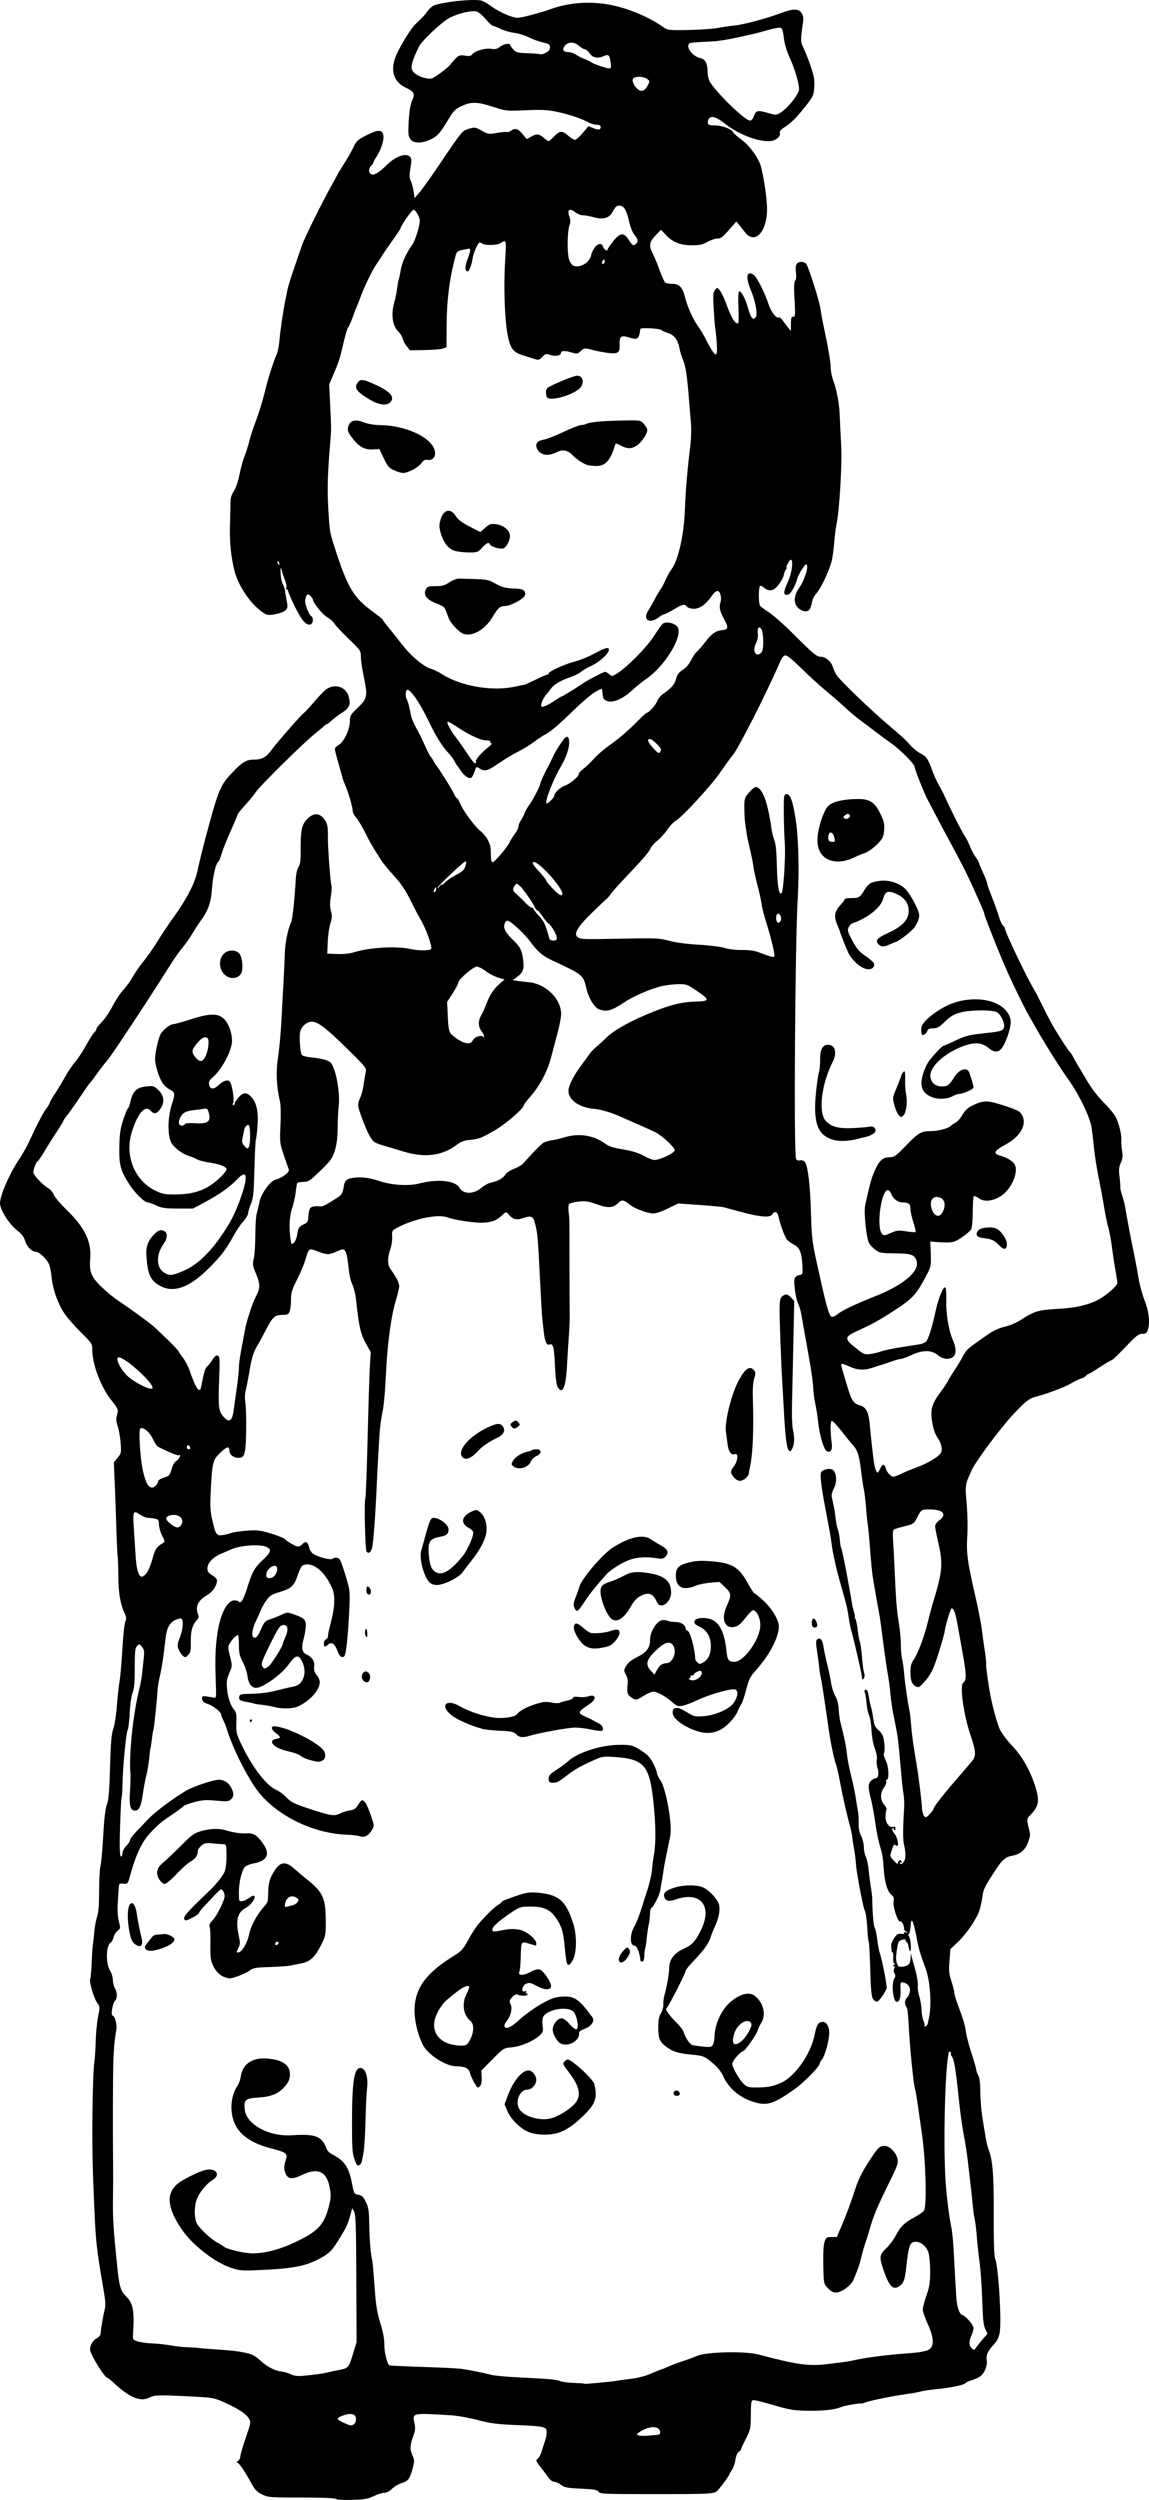
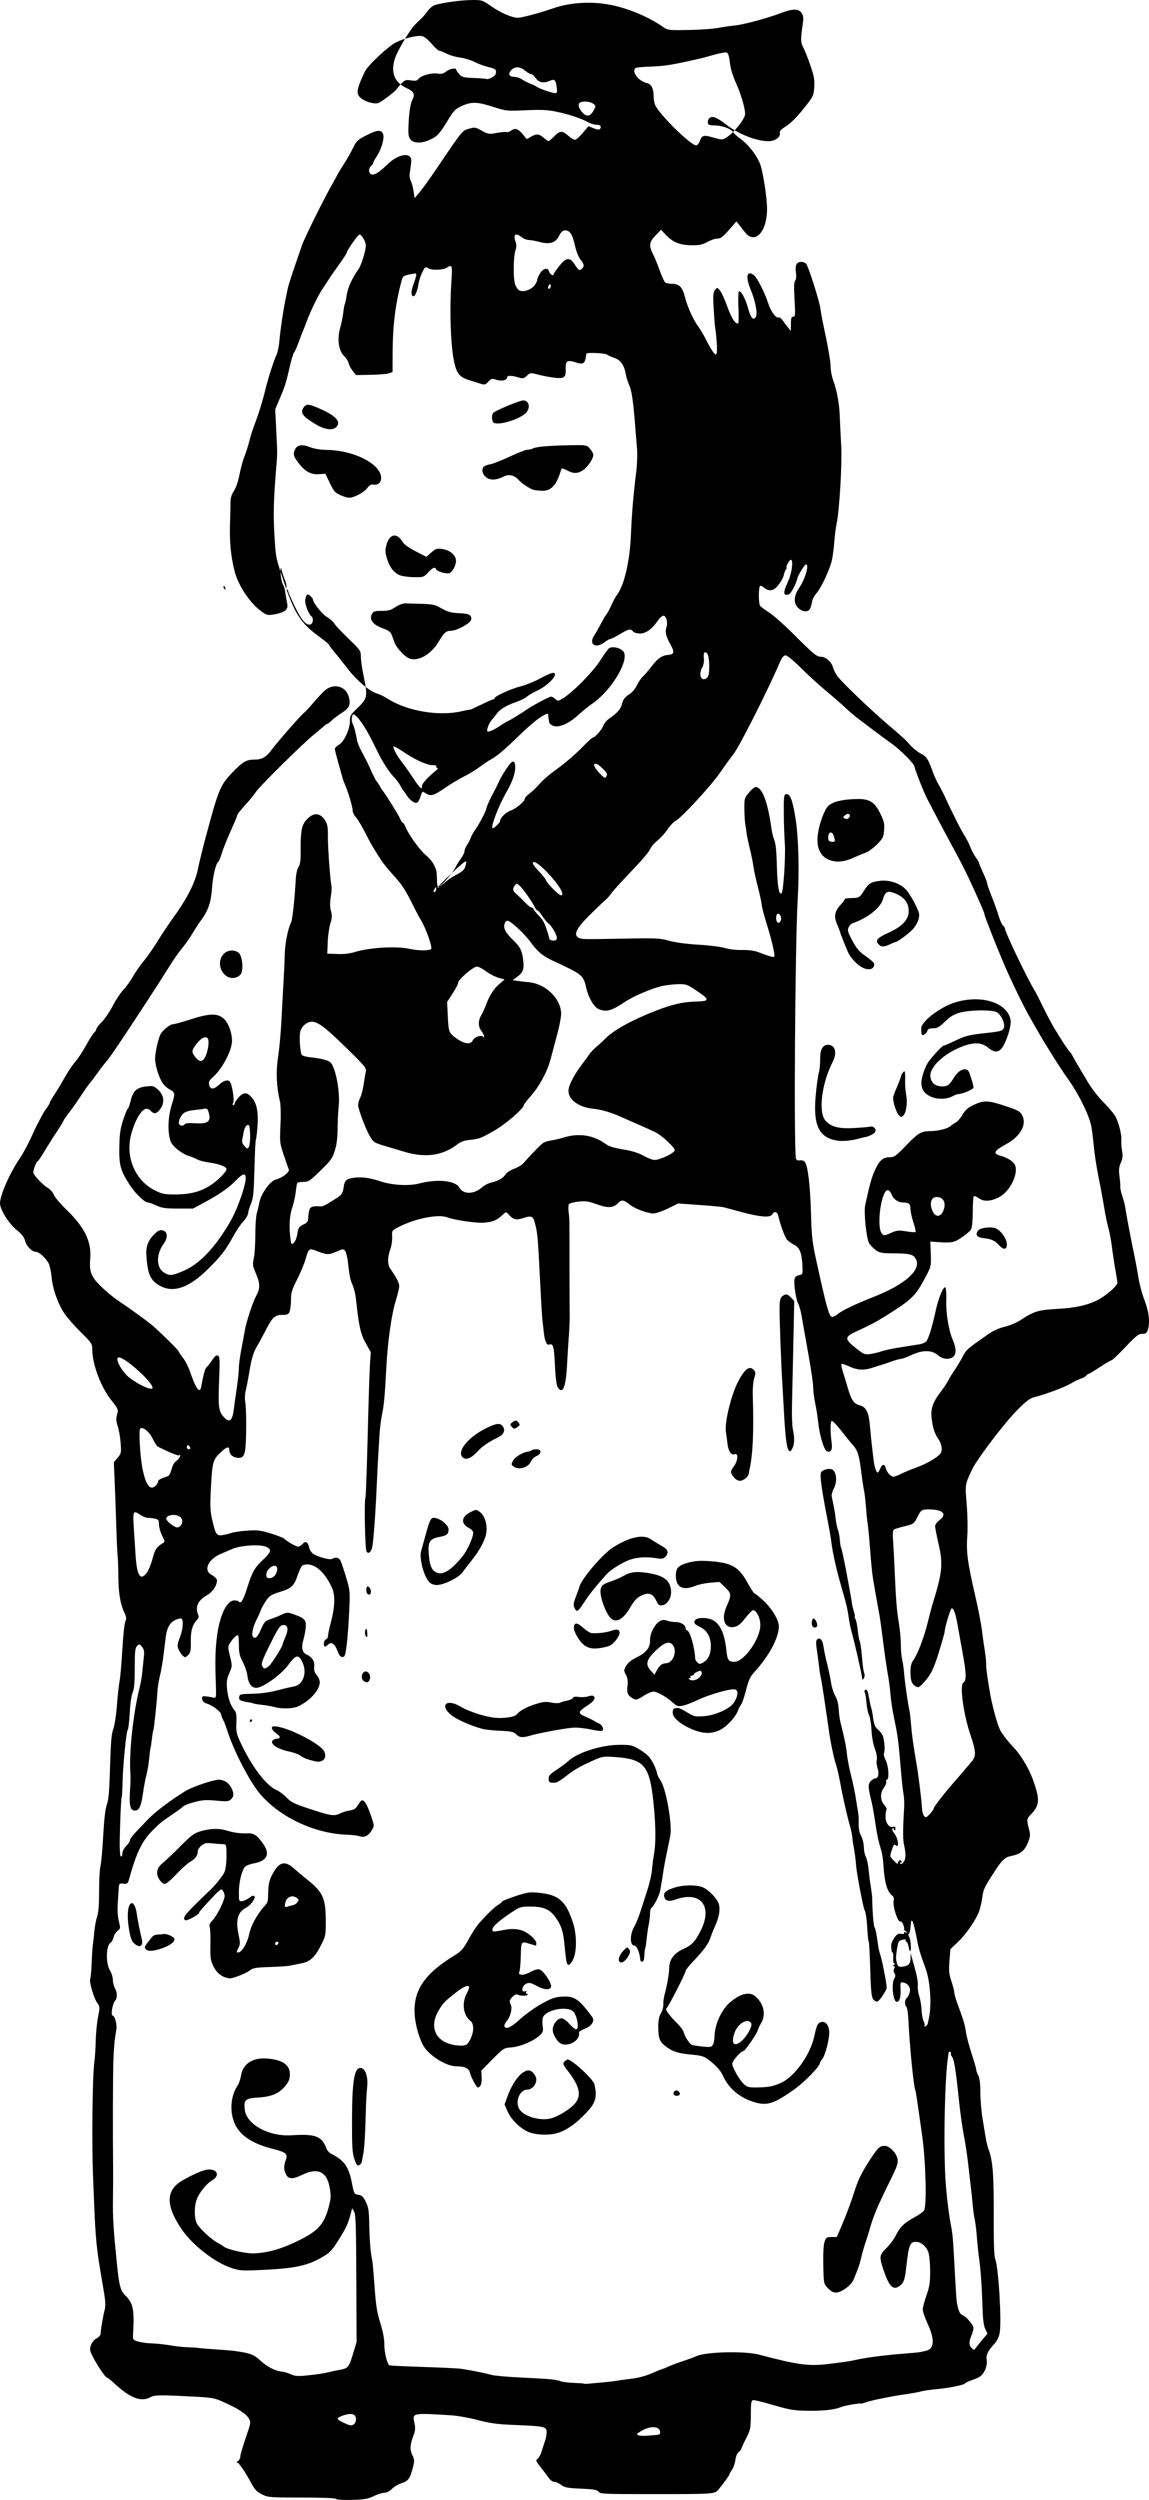
<svg xmlns="http://www.w3.org/2000/svg" id="svg13662" version="1.1" viewBox="0 0 295.756 643.187" height="643.187mm" width="295.756mm">
  <defs id="defs13656" />
  <g transform="translate(334.992,184.053)" id="layer1">
-     <path id="path14218" d="m -248.493,458.875 c -0.216,-0.216 -3.669,-0.353 -8.889,-0.353 -8.158,0 -8.608,-0.035 -10.159,-0.8 -1.248,-0.615 -1.854,-1.226 -2.623,-2.646 -1.711,-3.157 -3.342,-5.55 -3.79,-5.561 -0.237,-0.006 -0.152,-0.173 0.187,-0.37 0.34,-0.198 0.619,-0.709 0.622,-1.136 0.002,-0.427 0.629,-2.591 1.393,-4.809 1.354,-3.931 1.374,-4.058 0.789,-5.05 -0.701,-1.19 -2.807,-2.553 -6.455,-4.179 -2.505,-1.117 -2.871,-1.177 -8.961,-1.481 -7.813,-0.39 -8.815,-0.361 -10.076,0.291 -2.354,1.217 -5.159,0.072 -9.315,-3.804 -0.78,-0.728 -1.531,-1.323 -1.667,-1.323 -0.566,0 -3.722,-4.984 -4.294,-6.781 -0.324,-1.017 0.499,-2.735 1.579,-3.293 0.561,-0.29 1.033,-0.801 1.05,-1.136 0.057,-1.171 0.616,-4.503 1.019,-6.076 0.346,-1.353 0.27,-2.369 -0.517,-6.879 -1.522,-8.726 -1.767,-11.04 -2.146,-20.285 -0.052,-1.261 -0.181,-4.436 -0.288,-7.056 -0.362,-8.914 -0.169,-26.17 0.333,-29.707 0.146,-1.026 0.301,-3.454 0.346,-5.394 0.044,-1.94 0.316,-4.718 0.604,-6.174 0.494,-2.5 0.486,-2.693 -0.141,-3.496 -0.885,-1.133 -2.198,-5.527 -1.882,-6.298 0.138,-0.337 0.307,-2.188 0.377,-4.113 0.069,-1.925 0.203,-3.989 0.298,-4.586 0.095,-0.597 0.27,-2.168 0.389,-3.492 0.12,-1.324 0.444,-3.05 0.722,-3.837 0.349,-0.991 0.505,-3.017 0.505,-6.592 0,-2.839 0.156,-5.704 0.346,-6.368 0.19,-0.664 0.509,-4.155 0.709,-7.759 0.246,-4.449 0.551,-7.062 0.949,-8.14 0.451,-1.222 0.64,-3.455 0.818,-9.701 0.18,-6.309 0.364,-8.467 0.826,-9.701 0.328,-0.877 0.745,-3.56 0.931,-5.997 0.185,-2.425 0.498,-5.283 0.696,-6.35 0.198,-1.067 0.518,-4.744 0.711,-8.171 0.193,-3.427 0.534,-6.634 0.759,-7.126 0.327,-0.718 0.295,-1.132 -0.16,-2.091 -1.11,-2.34 -1.603,-5.162 -1.629,-9.326 -0.014,-2.284 -0.096,-4.709 -0.182,-5.388 -0.086,-0.679 -0.246,-4.172 -0.355,-7.761 -0.11,-3.59 -0.296,-8.752 -0.414,-11.473 l -0.215,-4.946 0.978,-1.162 c 0.935,-1.111 0.968,-1.28 0.767,-3.873 -0.116,-1.491 -0.447,-3.382 -0.737,-4.202 -0.29,-0.82 -0.442,-1.852 -0.338,-2.293 0.104,-0.441 0.261,-1.12 0.35,-1.508 0.107,-0.471 -0.373,-1.351 -1.445,-2.646 -2.837,-3.429 -5.129,-9.423 -5.129,-13.419 0,-1.364 -0.194,-1.652 -2.927,-4.34 -1.61,-1.583 -3.511,-3.752 -4.225,-4.819 -1.711,-2.557 -3.033,-6.293 -3.308,-9.349 -0.122,-1.358 -0.46,-2.946 -0.75,-3.528 -0.662,-1.327 -2.485,-2.999 -3.271,-2.999 -1.033,0 -2.423,-1.398 -2.806,-2.822 -0.267,-0.991 -0.843,-1.746 -2.072,-2.715 -2.104,-1.659 -4.429,-5.377 -4.382,-7.009 0.062,-2.181 2.509,-7.705 5.115,-11.546 0.762,-1.124 2.015,-3.426 2.784,-5.115 0.769,-1.689 1.581,-3.389 1.805,-3.777 0.224,-0.388 0.639,-1.182 0.922,-1.764 0.283,-0.582 0.889,-1.564 1.346,-2.181 0.457,-0.618 0.832,-1.256 0.832,-1.419 0,-0.163 0.573,-1.166 1.273,-2.228 0.7,-1.063 1.89,-3.043 2.644,-4.402 0.754,-1.358 1.933,-3.104 2.62,-3.881 0.687,-0.776 1.953,-2.698 2.814,-4.271 0.861,-1.573 1.808,-3.061 2.104,-3.306 0.296,-0.246 0.538,-0.641 0.538,-0.878 0,-0.237 0.624,-1.051 1.386,-1.809 0.762,-0.758 2.032,-2.622 2.821,-4.142 0.789,-1.52 2.031,-3.391 2.759,-4.156 0.728,-0.766 1.818,-2.279 2.42,-3.362 0.603,-1.083 1.842,-2.864 2.753,-3.957 0.911,-1.093 2.534,-3.414 3.606,-5.157 1.072,-1.743 2.691,-4.188 3.597,-5.433 3.967,-5.449 6.025,-9.421 6.785,-13.094 0.341,-1.649 1.171,-5.062 1.844,-7.585 3.473,-13.016 3.857,-13.962 7.006,-17.274 2.671,-2.809 3.62,-3.363 5.764,-3.363 1.878,0 2.969,-0.618 4.325,-2.449 1.591,-2.148 7.786,-9.214 8.454,-9.643 0.235,-0.151 1.31,-1.315 2.389,-2.587 1.079,-1.272 2.413,-2.692 2.964,-3.156 2.217,-1.865 5.274,-1.08 6.065,1.559 0.612,2.043 0.224,3.006 -1.702,4.217 -0.922,0.58 -2.106,1.467 -2.631,1.971 -0.525,0.504 -1.052,0.916 -1.172,0.916 -0.119,0 -0.433,0.198 -0.696,0.441 -0.263,0.243 -1.538,1.314 -2.832,2.381 -3.183,2.624 -14.073,13.404 -14.877,14.727 -0.355,0.584 -1.556,2.054 -2.669,3.267 -1.113,1.213 -2.023,2.345 -2.023,2.515 0,0.171 -0.793,2.068 -1.762,4.216 -0.969,2.148 -2.011,4.763 -2.316,5.812 -0.305,1.048 -0.69,1.99 -0.857,2.093 -0.627,0.388 -1.413,3.643 -1.615,6.687 -0.239,3.618 -0.966,5.81 -2.722,8.21 -0.679,0.928 -1.746,2.56 -2.373,3.627 -0.627,1.067 -1.752,2.672 -2.5,3.567 -0.748,0.894 -1.96,2.574 -2.692,3.733 -3.037,4.806 -4.27,6.729 -6.485,10.121 -6.6,10.103 -9.411,14.268 -10.387,15.387 -0.593,0.679 -1.691,2.109 -2.441,3.176 -0.75,1.067 -1.535,2.099 -1.745,2.293 -0.21,0.194 -1.329,1.782 -2.488,3.528 -1.158,1.746 -2.627,3.826 -3.263,4.622 -0.636,0.796 -1.157,1.557 -1.157,1.692 0,0.134 -0.761,1.388 -1.692,2.786 -0.931,1.398 -2.378,3.693 -3.215,5.099 -0.838,1.407 -1.632,2.558 -1.765,2.558 -0.282,0 -1.089,2.111 -1.089,2.849 0,0.657 2.424,3.226 3.827,4.054 0.601,0.355 1.257,1.119 1.459,1.699 0.202,0.579 1.688,2.334 3.303,3.899 4.66,4.516 6.416,8.15 6.058,12.536 -0.274,3.353 0.211,4.613 2.74,7.11 1.206,1.191 3.144,2.805 4.309,3.587 3.28,2.202 7.717,5.414 8.98,6.499 2.009,1.727 6.718,6.374 6.718,6.63 0,0.136 0.487,0.863 1.083,1.615 0.595,0.752 1.394,2.283 1.775,3.402 1.518,4.465 2.588,6.008 2.93,4.228 0.731,-3.81 1.029,-4.846 1.512,-5.247 0.307,-0.255 0.932,-1.056 1.39,-1.781 0.589,-0.934 1,-1.253 1.408,-1.097 0.516,0.198 0.55,0.882 0.328,6.604 -0.263,6.759 -0.121,7.775 1.302,9.294 1.428,1.524 2.148,0.849 2.531,-2.377 0.127,-1.065 0.463,-3.484 0.747,-5.378 0.284,-1.893 0.517,-4.146 0.517,-5.006 0,-0.86 0.305,-3.123 0.677,-5.029 0.372,-1.906 0.753,-3.942 0.847,-4.524 0.344,-2.136 1.955,-7.103 2.849,-8.784 1.153,-2.169 1.153,-3.205 -0.004,-5.953 -0.836,-1.986 -0.886,-2.353 -0.529,-3.897 0.216,-0.938 0.393,-3.638 0.393,-6.002 0,-2.363 0.165,-4.852 0.366,-5.529 0.201,-0.678 0.52,-2.013 0.708,-2.967 0.425,-2.162 2.753,-5.383 4.137,-5.726 1.633,-0.405 3.668,-1.931 3.418,-2.562 -0.122,-0.308 -0.705,-1.989 -1.296,-3.735 -1.044,-3.087 -1.068,-3.303 -0.858,-7.761 0.122,-2.585 0.067,-5.202 -0.126,-5.997 -0.875,-3.613 -1.074,-7.568 -0.558,-11.039 0.489,-3.287 0.84,-7.468 1.103,-13.127 0.067,-1.455 0.236,-4.551 0.376,-6.879 0.139,-2.328 0.281,-5.503 0.314,-7.056 0.057,-2.646 0.86,-6.605 1.631,-8.046 0.334,-0.623 0.93,-6.155 1.179,-10.928 0.075,-1.446 0.356,-2.747 0.709,-3.286 0.436,-0.666 0.58,-1.67 0.564,-3.957 -0.037,-5.383 0.255,-6.897 1.604,-8.327 1.739,-1.843 3.455,-1.724 4.723,0.327 0.579,0.936 0.714,1.716 0.683,3.934 -0.039,2.772 0.615,11.778 0.935,12.875 0.094,0.321 0.012,1.571 -0.183,2.777 -0.25,1.551 -0.236,2.629 0.045,3.683 0.323,1.209 0.293,1.817 -0.16,3.221 -0.307,0.952 -0.612,3.08 -0.676,4.729 l -0.117,2.999 2.552,0.104 c 1.636,0.066 3.219,-0.103 4.41,-0.471 3.969,-1.227 10.828,-1.624 14.36,-0.833 2.114,0.474 4.938,0.481 5.406,0.014 0.413,-0.413 -1.369,-5.433 -2.668,-7.517 -0.403,-0.646 -1.566,-2.855 -2.585,-4.909 -1.355,-2.731 -2.5,-4.437 -4.262,-6.35 -1.325,-1.439 -2.815,-3.251 -3.313,-4.027 -2.281,-3.561 -2.816,-4.481 -4.192,-7.219 -0.808,-1.607 -1.854,-3.337 -2.325,-3.845 -0.471,-0.508 -0.856,-1.311 -0.856,-1.784 0,-0.909 -1.139,-4.768 -1.935,-6.555 -0.259,-0.582 -0.552,-1.376 -0.651,-1.764 -0.099,-0.388 -0.587,-2.134 -1.085,-3.881 -0.498,-1.746 -0.908,-3.381 -0.91,-3.632 -0.002,-0.252 0.468,-0.728 1.045,-1.058 1.326,-0.76 2.831,-3.991 2.831,-6.078 0,-1.343 0.187,-1.688 1.717,-3.154 2.844,-2.727 2.926,-3.112 1.811,-8.479 -0.383,-1.843 -0.698,-4.066 -0.7,-4.939 -0.004,-1.534 -0.11,-1.689 -3.121,-4.586 -1.714,-1.649 -3.377,-3.422 -3.694,-3.94 -0.317,-0.518 -1.177,-1.28 -1.91,-1.694 -1.179,-0.665 -3.627,-3.728 -3.627,-4.537 0,-0.166 -0.302,-0.575 -0.671,-0.909 -0.739,-0.669 -1.036,-0.43 -1.304,1.048 -0.169,0.931 0.902,3.768 1.582,4.187 0.585,0.362 0.475,1.858 -0.155,2.1 -1.083,0.416 -2.309,-0.945 -4.055,-4.505 -0.961,-1.959 -1.748,-3.762 -1.748,-4.006 0,-0.244 -0.154,-0.443 -0.342,-0.443 -0.188,0 -0.25,-0.238 -0.138,-0.53 0.112,-0.291 -0.068,-1.204 -0.399,-2.028 -0.331,-0.824 -0.661,-1.798 -0.733,-2.164 -0.266,-1.355 -0.448,-0.932 -0.333,0.774 0.065,0.968 0.324,2.134 0.575,2.59 0.251,0.456 0.504,1.226 0.561,1.711 0.058,0.485 0.211,1.438 0.341,2.117 0.358,1.869 0.358,1.898 0.053,2.529 -0.316,0.652 -1.883,1.251 -3.907,1.493 -1.152,0.138 -1.568,-0.041 -3.217,-1.384 -2.666,-2.172 -5.385,-6.417 -6.244,-9.75 -0.959,-3.718 -1.341,-7.535 -1.204,-12.033 0.078,-2.567 0.141,-5.282 0.139,-6.034 -0.002,-0.873 0.31,-1.83 0.861,-2.646 0.517,-0.765 1.102,-2.483 1.456,-4.277 0.326,-1.649 0.89,-3.713 1.255,-4.586 0.364,-0.873 0.92,-2.619 1.235,-3.881 0.315,-1.261 0.94,-3.246 1.39,-4.41 1.058,-2.739 2.088,-6.078 2.829,-9.172 0.642,-2.681 2.062,-7.084 2.87,-8.899 0.279,-0.626 0.592,-2.213 0.695,-3.528 0.196,-2.487 1.022,-8.064 1.556,-10.504 0.17,-0.776 0.396,-1.91 0.503,-2.52 0.107,-0.61 0.838,-2.991 1.626,-5.292 0.787,-2.301 1.744,-5.095 2.126,-6.209 0.62,-1.808 5.651,-11.946 7.749,-15.613 0.444,-0.776 1.044,-1.873 1.332,-2.437 0.289,-0.564 1.106,-1.914 1.815,-2.999 0.71,-1.085 1.719,-2.864 2.242,-3.954 0.876,-1.822 1.161,-2.088 3.551,-3.301 2.827,-1.435 3.882,-1.444 4.235,-0.039 0.273,1.087 -0.565,3.809 -1.701,5.525 -0.498,0.753 -0.906,1.512 -0.906,1.686 0,0.174 -0.238,0.515 -0.529,0.756 -0.768,0.637 -0.67,1.997 0.159,2.214 0.742,0.194 2.034,-0.631 3.95,-2.521 2.243,-2.213 4.998,-3.128 5.953,-1.977 0.349,0.421 0.362,1.047 0.06,2.872 -0.306,1.845 -0.289,2.527 0.08,3.254 0.257,0.506 0.582,1.714 0.724,2.684 l 0.257,1.764 1.219,-1.411 c 0.67,-0.776 2.564,-3.395 4.207,-5.821 7.135,-10.531 6.76,-10.069 8.649,-10.635 1.39,-0.417 1.599,-0.383 3.217,0.52 1.645,0.918 1.835,0.947 3.865,0.579 1.174,-0.213 2.322,-0.315 2.551,-0.227 0.229,0.088 0.718,-0.061 1.086,-0.33 1.075,-0.786 1.822,-0.578 2.987,0.833 l 1.092,1.323 1.079,-0.617 c 1.449,-0.829 2.068,-0.779 3.282,0.265 0.564,0.485 1.128,0.882 1.254,0.882 0.126,0 0.767,-0.556 1.425,-1.235 1.463,-1.51 2.097,-1.54 3.65,-0.176 0.663,0.582 1.437,1.058 1.721,1.058 0.284,0 1.184,-0.792 2,-1.761 l 1.485,-1.761 1.254,0.524 c 1.335,0.558 1.884,0.449 1.884,-0.374 0,-0.328 -0.371,-0.508 -1.048,-0.508 -0.576,0 -1.571,-0.294 -2.211,-0.653 -1.733,-0.973 -5.029,-2.065 -8.207,-2.719 -2.226,-0.458 -3.877,-0.534 -7.813,-0.358 -4.926,0.22 -5.036,0.209 -8.467,-0.895 -4.04,-1.3 -5.546,-1.334 -8.064,-0.181 -1.609,0.737 -2.035,1.176 -3.508,3.616 -2.11,3.496 -2.796,4.235 -4.727,5.089 -2.076,0.919 -3.986,0.899 -4.845,-0.051 -0.521,-0.576 -0.655,-1.216 -0.608,-2.91 0.101,-3.653 0.465,-6.272 1.024,-7.352 0.749,-1.449 0.386,-2.169 -1.537,-3.044 -3.627,-1.652 -4.407,-5.063 -2.155,-9.431 1.621,-3.145 3.539,-6.11 4.6,-7.111 1.806,-1.705 2.259,-2.191 2.872,-3.075 0.351,-0.506 1.013,-1.167 1.471,-1.467 1.003,-0.657 6.806,-1.533 10.257,-1.549 2.388,-0.011 2.58,0.053 4.745,1.577 2.381,1.677 5.426,2.998 6.91,2.998 0.926,0 5.872,-1.318 8.611,-2.295 5.417,-1.932 11.791,-2.103 17.611,-0.471 4.223,1.184 8.23,3.048 11.419,5.31 0.894,0.635 1.471,0.688 6.35,0.592 2.951,-0.059 6.319,-0.294 7.483,-0.524 1.164,-0.23 3.069,-0.508 4.233,-0.618 2.323,-0.219 8.268,-1.813 11.994,-3.215 3.103,-1.168 4.565,-1.173 5.322,-0.018 0.414,0.632 0.515,1.297 0.36,2.381 -0.653,4.582 -0.646,5.08 0.1,6.543 0.403,0.789 1.229,2.882 1.837,4.651 0.907,2.639 1.079,3.62 0.961,5.468 -0.131,2.063 -0.289,2.438 -1.879,4.483 -2.502,3.218 -3.975,4.725 -5.659,5.789 -1.042,0.659 -1.435,1.122 -1.321,1.559 0.266,1.015 -1.234,2.117 -2.875,2.112 -3.196,-0.009 -7.822,-1.836 -11.058,-4.367 -2.336,-1.827 -3.624,-2.276 -4.277,-1.489 -0.244,0.294 -0.389,0.818 -0.323,1.163 0.096,0.501 0.479,0.631 1.881,0.64 1.827,0.012 4.32,0.952 4.623,1.743 0.096,0.25 1.004,1.056 2.019,1.792 1.869,1.355 3.812,3.818 4.837,6.131 0.759,1.714 1.884,8.804 1.881,11.854 -0.005,5.908 -3.153,9.214 -5.676,5.962 -0.542,-0.698 -1.262,-1.611 -1.6,-2.028 l -0.615,-0.759 -1.075,1.235 c -2.503,2.876 -2.865,3.175 -3.847,3.175 -0.545,0 -1.692,0.391 -2.547,0.869 -1.25,0.698 -2.039,0.867 -4.013,0.855 -2.981,-0.018 -4.9,-0.78 -6.659,-2.645 l -1.264,-1.34 -1.412,1.47 c -1.637,1.703 -1.76,2.611 -0.65,4.774 0.419,0.817 1.21,2.744 1.756,4.282 0.546,1.538 1.195,2.925 1.442,3.081 0.247,0.157 1.027,0.287 1.733,0.29 1.847,0.008 2.673,0.883 3.336,3.533 0.621,2.483 2.182,5.895 3.471,7.585 0.444,0.582 1.327,2.09 1.962,3.351 0.635,1.261 1.449,2.669 1.809,3.128 0.573,0.732 0.682,0.762 0.881,0.242 0.208,-0.541 -0.008,-4.101 -0.408,-6.721 -0.089,-0.582 -0.256,-2.805 -0.372,-4.939 -0.176,-3.24 -0.118,-3.997 0.352,-4.586 0.56,-0.702 0.565,-0.702 1.237,0.09 0.371,0.438 1.096,1.946 1.611,3.351 1.387,3.788 2.217,5.179 3.099,5.196 0.149,0.003 0.188,-1.811 0.088,-4.03 -0.103,-2.282 -0.042,-4.123 0.141,-4.236 0.49,-0.303 1.65,1.834 2.333,4.297 0.7,2.526 1.254,3.203 1.942,2.374 0.593,-0.714 0.011,-4.031 -1.235,-7.042 -1.386,-3.351 -1.088,-5.081 0.676,-3.925 0.88,0.577 2.839,4.4 3.897,7.608 0.645,1.957 2.039,3.75 2.63,3.385 0.18,-0.111 0.616,0.209 0.967,0.712 0.352,0.503 0.977,1.333 1.389,1.843 l 0.749,0.929 0.01,-1.219 c 0.018,-2.233 0.075,-2.453 0.635,-2.453 0.49,0 0.526,-0.523 0.305,-4.405 -0.181,-3.184 -0.136,-4.543 0.164,-4.904 0.265,-0.32 0.335,-1.089 0.193,-2.137 -0.252,-1.855 0.183,-2.666 1.428,-2.666 0.438,0 0.98,0.223 1.206,0.495 0.608,0.732 3.438,9.644 3.687,11.611 0.118,0.934 0.446,2.76 0.728,4.057 1.188,5.464 1.889,9.514 1.902,11.002 0.008,0.873 0.278,2.302 0.6,3.175 0.971,2.632 1.604,6.003 1.724,9.172 0.062,1.649 0.231,5.142 0.376,7.761 0.263,4.764 -0.453,16.782 -1.204,20.212 -0.179,0.816 -0.425,2.754 -0.547,4.306 -0.122,1.552 -0.386,3.671 -0.587,4.708 -0.443,2.29 -2.711,7.245 -3.98,8.698 -0.508,0.582 -1.006,1.455 -1.105,1.94 -0.455,2.224 -0.703,2.647 -1.618,2.753 -0.579,0.068 -1.283,-0.203 -1.894,-0.729 -1.383,-1.19 -1.345,-3.181 0.099,-5.251 1.247,-1.787 2.366,-5.003 2.038,-5.858 -0.179,-0.465 -0.452,-0.246 -1.279,1.025 -0.578,0.889 -1.113,1.915 -1.188,2.281 -0.28,1.366 -1.624,3.948 -2.163,4.154 -1.497,0.574 -1.605,-0.392 -0.344,-3.071 1.53,-3.251 1.555,-7.796 0.026,-4.84 -0.304,0.588 -0.45,1.07 -0.325,1.07 0.126,0 0.06,0.203 -0.146,0.452 -0.206,0.249 -0.456,0.898 -0.555,1.443 -0.202,1.112 -1.692,3.224 -2.61,3.699 -0.811,0.419 -1.757,0.233 -2.576,-0.509 -0.372,-0.337 -0.795,-0.494 -0.939,-0.35 -0.415,0.415 -0.389,4.562 0.032,5.09 0.209,0.262 1.257,1.038 2.329,1.723 1.071,0.685 3.837,3.133 6.147,5.439 5.39,5.384 6.073,5.943 7.261,5.943 1.144,0 2.666,1.362 2.998,2.684 0.123,0.491 0.576,1.437 1.005,2.102 0.87,1.346 8.33,8.535 12.952,12.479 4.294,3.665 4.627,3.971 5.997,5.512 0.679,0.764 1.827,1.69 2.551,2.058 1.561,0.794 1.989,1.411 3.071,4.427 0.449,1.251 1.199,2.918 1.668,3.704 0.469,0.787 1.176,2.145 1.572,3.018 1.721,3.794 4.264,8.83 5.024,9.95 0.453,0.668 1.106,1.953 1.451,2.857 0.345,0.903 1.004,2.153 1.464,2.777 0.46,0.624 0.837,1.269 0.837,1.433 0,0.164 0.476,1.318 1.058,2.563 0.582,1.245 1.058,2.478 1.058,2.739 0,0.261 0.54,1.816 1.2,3.454 0.66,1.638 1.461,3.878 1.78,4.978 0.319,1.099 0.811,2.19 1.093,2.424 0.282,0.234 0.513,0.578 0.513,0.764 0,0.937 6.014,13.457 7.761,16.156 0.188,0.291 1.114,2.117 2.058,4.057 0.943,1.94 2.246,4.401 2.894,5.468 1.993,3.279 3.506,5.585 3.982,6.067 0.25,0.253 0.559,0.698 0.688,0.989 0.128,0.291 0.675,1.27 1.215,2.174 0.54,0.905 1.766,2.969 2.726,4.586 0.984,1.66 2.785,3.974 4.133,5.313 1.314,1.304 2.69,2.971 3.059,3.704 0.843,1.678 1.556,4.659 1.427,5.973 -0.054,0.552 0.033,1.768 0.193,2.702 0.227,1.323 0.156,1.997 -0.32,3.053 -0.492,1.091 -0.557,1.792 -0.331,3.593 0.154,1.231 0.241,2.447 0.194,2.702 -0.047,0.255 0.17,1.232 0.482,2.172 0.312,0.939 0.64,2.159 0.73,2.711 0.471,2.904 1.395,7.81 2.149,11.41 0.467,2.231 1.063,5.406 1.323,7.056 0.26,1.649 0.969,4.269 1.575,5.821 1.15,2.945 1.448,5.932 0.77,7.715 -0.26,0.683 -0.575,0.875 -1.398,0.852 -0.902,-0.026 -1.551,0.485 -4.285,3.374 -1.772,1.873 -3.374,3.405 -3.56,3.405 -0.186,0 -1.542,0.794 -3.013,1.764 -1.471,0.97 -2.793,1.764 -2.936,1.764 -0.143,0 -0.445,0.223 -0.671,0.495 -0.226,0.272 -0.805,0.594 -1.287,0.715 -0.482,0.121 -1.627,0.675 -2.543,1.23 -1.579,0.958 -6.354,2.749 -9.427,3.536 -1.364,0.349 -2.673,1.414 -5.499,4.473 -3.401,3.681 -9.542,11.92 -10.619,14.246 -1.769,3.82 -1.756,3.734 -1.33,8.813 0.226,2.688 0.293,6.276 0.153,8.225 -0.292,4.087 0.066,6.781 2.023,15.241 0.763,3.298 1.539,7.267 1.723,8.819 0.185,1.552 0.519,3.933 0.742,5.292 0.224,1.358 0.39,2.946 0.371,3.528 -0.031,0.927 0.12,2.118 0.851,6.703 0.587,3.679 2.018,8.972 2.826,10.458 0.522,0.959 1.833,2.665 2.913,3.79 2.462,2.566 4.545,6.083 5.784,9.772 1.5,4.462 1.324,5.798 -1.082,8.247 -0.884,0.9 -0.895,1.159 -0.166,3.946 0.272,1.04 0.193,1.647 -0.412,3.148 -0.8,1.986 -1.962,2.913 -4.169,3.327 -1.574,0.295 -2.405,1.015 -4.031,3.492 -2.901,4.418 -3.233,5.083 -3.469,6.95 -0.132,1.047 -0.474,2.636 -0.759,3.532 -0.704,2.214 -3.357,6.107 -5.62,8.248 l -1.865,1.764 -0.243,3.006 c -0.205,2.54 -0.128,3.356 0.498,5.262 0.407,1.241 0.741,2.551 0.741,2.912 0,0.361 0.336,1.565 0.746,2.676 1.62,4.386 1.998,5.64 2.249,7.464 0.143,1.043 0.798,3.537 1.455,5.542 0.657,2.005 1.194,3.867 1.194,4.138 0,0.271 0.237,0.948 0.527,1.504 0.357,0.685 0.53,2.09 0.535,4.362 0.005,1.843 0.257,4.86 0.561,6.703 0.304,1.843 0.682,4.145 0.842,5.115 0.159,0.97 0.474,2.239 0.7,2.819 1.085,2.79 1.377,6.432 1.34,16.761 -0.025,7.015 0.093,10.719 0.362,11.365 0.864,2.077 1.722,16.17 1.166,19.147 -0.193,1.031 -0.697,2.07 -1.343,2.767 -1.739,1.876 -2.207,2.866 -1.989,4.208 0.234,1.445 -0.619,3.5 -1.761,4.243 -0.42,0.273 -1.398,0.702 -2.174,0.954 -0.776,0.252 -1.505,0.602 -1.62,0.778 -0.275,0.423 -4.058,1.188 -7.376,1.492 -1.455,0.133 -3.201,0.385 -3.881,0.559 -1.221,0.313 -1.846,0.424 -4.939,0.876 -2.978,0.435 -8.288,1.537 -9.349,1.941 -0.582,0.221 -1.1,0.373 -1.152,0.338 -0.267,-0.186 -4.291,0.499 -5.233,0.891 -1.699,0.706 -4.553,1.014 -8.793,0.949 -3.383,-0.052 -4.497,-0.239 -8.567,-1.439 -2.573,-0.758 -4.942,-1.34 -5.264,-1.292 -0.502,0.074 -0.589,0.615 -0.606,3.777 -0.018,3.502 -0.083,3.816 -1.254,6.124 -0.679,1.338 -1.235,2.554 -1.235,2.701 0,0.147 -0.288,0.479 -0.641,0.736 -0.378,0.277 -0.724,1.114 -0.844,2.044 -0.112,0.866 -0.498,1.997 -0.859,2.512 -0.36,0.515 -0.655,1.032 -0.655,1.15 0,0.259 -1.629,2.529 -2.829,3.94 -1.037,1.22 -0.75,1.202 -19.009,1.197 -10.432,-0.004 -11.47,-0.056 -11.877,-0.614 -0.364,-0.498 -1.198,-0.644 -4.505,-0.788 -3.49,-0.152 -4.208,-0.288 -5.13,-0.971 -0.59,-0.437 -1.388,-0.794 -1.775,-0.794 -0.387,0 -0.989,-0.41 -1.337,-0.912 -0.349,-0.501 -1.289,-1.745 -2.09,-2.764 -1.296,-1.649 -1.391,-1.893 -0.864,-2.223 0.326,-0.204 0.802,-1.063 1.057,-1.91 0.256,-0.847 0.658,-2.096 0.894,-2.775 0.236,-0.679 0.415,-1.703 0.399,-2.276 -0.038,-1.326 -0.6,-1.448 -8.144,-1.757 -4.614,-0.19 -6.362,-0.421 -9.577,-1.27 -2.163,-0.571 -5.259,-1.12 -6.879,-1.221 -10.065,-0.627 -10.01,-0.639 -9.44,1.972 0.282,1.294 0.236,1.935 -0.23,3.175 -0.918,2.445 -0.991,3.643 -0.309,5.08 0.549,1.158 0.568,1.517 0.164,3.124 -0.729,2.897 -1.21,3.581 -2.868,4.078 -0.821,0.246 -1.955,0.909 -2.52,1.474 -0.632,0.632 -1.397,1.027 -1.988,1.027 -0.529,0 -1.747,0.386 -2.707,0.857 -1.454,0.714 -2.38,0.876 -5.556,0.97 -2.23,0.066 -3.957,-0.034 -4.164,-0.24 z m 82.836,-16.496 c 0.704,-0.042 0.818,-0.907 0.202,-1.523 -0.757,-0.757 -2.808,-0.493 -4.555,0.586 -1.151,0.711 -1.223,0.835 -0.627,1.072 0.371,0.147 1.547,0.183 2.614,0.079 1.067,-0.103 2.132,-0.2 2.366,-0.213 z m -78.293,-2.673 c 0.677,-0.43 0.81,-1.746 0.234,-2.322 -0.537,-0.537 -1.741,-0.467 -3.417,0.201 -1.328,0.529 -1.222,0.864 0.529,1.669 1.723,0.792 2.036,0.845 2.654,0.453 z m 64.072,-10.799 c 1.532,-0.14 3.119,-0.325 3.528,-0.412 0.409,-0.087 2.075,-0.316 3.704,-0.509 1.875,-0.222 3.838,-0.736 5.351,-1.4 1.314,-0.577 2.484,-1.049 2.599,-1.049 0.115,0 0.882,-0.309 1.705,-0.687 0.823,-0.378 2.527,-1.021 3.789,-1.429 1.261,-0.408 2.811,-0.981 3.445,-1.273 2.448,-1.126 12.443,-1.368 16.134,-0.39 9.97,2.641 12.866,3.028 17.938,2.397 4.76,-0.592 5.165,-0.653 6.971,-1.051 2.831,-0.625 7.948,-1.278 12.836,-1.639 1.745,-0.129 3.452,-0.297 3.792,-0.374 0.341,-0.077 0.968,-0.216 1.394,-0.309 2.218,-0.485 2.383,-2.854 0.483,-6.951 -0.691,-1.491 -1.257,-3.146 -1.257,-3.678 0,-0.532 0.427,-2.169 0.949,-3.639 0.79,-2.224 0.948,-3.264 0.946,-6.2 -0.001,-1.94 -0.202,-4.121 -0.445,-4.845 -0.535,-1.593 -1.895,-2.74 -3.249,-2.74 -1.513,0 -1.83,0.837 -2.445,6.46 -0.375,3.424 -0.673,4.214 -1.892,5.013 -1.542,1.011 -2.554,-0.056 -3.953,-4.168 -1.168,-3.434 -1.11,-3.901 0.697,-5.658 0.849,-0.826 1.944,-2.289 2.432,-3.253 1.149,-2.267 2.238,-3.328 4.839,-4.714 1.164,-0.621 2.274,-1.422 2.466,-1.781 0.733,-1.369 0.403,-13.04 -0.554,-19.593 -0.283,-1.94 -0.76,-5.267 -1.059,-7.392 -0.299,-2.126 -0.609,-3.97 -0.689,-4.099 -0.377,-0.61 -1.461,-11.623 -1.711,-17.388 -0.083,-1.914 -0.324,-3.652 -0.535,-3.863 -0.544,-0.544 -0.475,-1.844 0.123,-2.34 0.279,-0.231 0.613,-0.904 0.743,-1.496 0.262,-1.193 -0.506,-2.258 -1.778,-2.465 -0.648,-0.106 -0.697,0.055 -0.603,1.948 0.094,1.889 -0.276,3.052 -0.971,3.052 -0.961,0 -1.456,-4.685 -0.634,-6.002 0.33,-0.529 0.34,-0.858 0.038,-1.341 -0.262,-0.419 -0.285,-0.846 -0.067,-1.235 0.237,-0.423 0.2,-0.596 -0.126,-0.6 -0.329,-0.004 -0.309,-0.102 0.071,-0.347 0.302,-0.195 0.352,-0.344 0.118,-0.347 -0.259,-0.004 -0.378,-0.528 -0.321,-1.417 0.049,-0.776 -0.017,-1.411 -0.147,-1.411 -0.233,0 -0.35,-0.585 -0.379,-1.891 -0.008,-0.361 0.351,-1.196 0.798,-1.855 0.663,-0.978 0.992,-1.172 1.785,-1.05 0.638,0.098 0.891,0.017 0.736,-0.233 -0.154,-0.25 -0.003,-0.3 0.439,-0.145 0.655,0.23 0.654,0.221 -0.01,-0.293 -0.377,-0.292 -0.583,-0.53 -0.459,-0.53 0.124,0 0.056,-0.486 -0.151,-1.08 -0.221,-0.635 -0.56,-1.009 -0.823,-0.909 -0.614,0.236 -1.936,-3.867 -1.679,-5.21 0.131,-0.682 0.021,-1.154 -0.327,-1.411 -1.26,-0.929 -1.979,-3.204 -2.239,-7.087 -0.159,-2.371 -0.336,-3.6 -0.688,-4.765 -0.65,-2.151 -0.988,-3.708 -1.393,-6.417 -0.546,-3.652 -0.747,-4.747 -1.25,-6.812 -0.696,-2.858 -0.692,-3.724 0.02,-4.436 0.373,-0.373 0.906,-0.679 1.184,-0.679 0.754,0 1.011,-1.259 0.545,-2.67 -0.227,-0.686 -0.311,-1.65 -0.188,-2.141 0.137,-0.544 -0.06,-1.653 -0.504,-2.839 -0.426,-1.139 -0.779,-3.066 -0.85,-4.644 -0.067,-1.484 -0.322,-3.175 -0.565,-3.757 -0.434,-1.036 -0.59,-1.856 -0.853,-4.47 -0.072,-0.712 -0.229,-1.456 -0.35,-1.651 -0.121,-0.196 -0.07,-0.449 0.114,-0.563 0.42,-0.259 0.654,0.114 0.893,1.422 0.338,1.848 0.515,2.662 0.721,3.31 0.111,0.35 0.274,1.171 0.362,1.824 0.329,2.437 0.529,2.968 1.375,3.656 0.477,0.388 1.023,1.117 1.213,1.619 0.441,1.169 0.615,3.929 0.282,4.468 -0.141,0.228 0.075,1.063 0.479,1.856 0.754,1.479 0.929,4.933 0.249,4.933 -0.18,0 -0.242,0.222 -0.138,0.494 0.104,0.272 -0.178,0.993 -0.628,1.602 -1.003,1.359 -0.923,3.276 0.185,4.456 0.416,0.443 0.641,0.99 0.501,1.216 -0.14,0.226 -0.245,1.071 -0.234,1.876 0.022,1.579 1.054,2.842 2.02,2.472 0.282,-0.108 0.512,-0.021 0.512,0.194 0,0.215 0,0.47 0,0.567 0,0.097 -0.119,0.137 -0.265,0.088 -0.146,-0.049 -0.221,-0.219 -0.168,-0.379 0.053,-0.16 -0.074,-0.185 -0.282,-0.057 -0.243,0.15 -0.054,0.66 0.527,1.423 0.944,1.238 1.211,3.685 0.321,2.947 -0.488,-0.405 -0.592,-0.269 -1.173,1.534 -0.41,1.27 -0.381,1.368 0.729,2.469 0.635,0.631 1.061,0.988 0.946,0.794 -0.115,-0.194 -0.002,-0.544 0.252,-0.778 0.362,-0.334 0.504,-0.312 0.664,0.107 0.131,0.341 0.059,0.442 -0.199,0.283 -0.264,-0.163 -0.306,-0.091 -0.122,0.206 0.212,0.343 0.433,0.255 0.895,-0.358 0.615,-0.815 0.624,-2.177 0.034,-4.751 -0.24,-1.047 -0.206,-4.668 0.084,-8.871 0.082,-1.192 0.026,-2.859 -0.124,-3.704 -0.15,-0.845 -0.378,-2.727 -0.506,-4.182 -0.956,-10.907 -0.876,-10.284 -2.12,-16.404 -0.316,-1.552 -0.659,-3.933 -0.764,-5.292 -0.104,-1.358 -0.407,-3.66 -0.672,-5.115 -0.265,-1.455 -0.735,-4.63 -1.045,-7.056 -0.593,-4.643 -0.945,-7.234 -1.103,-8.114 -0.052,-0.291 -0.258,-1.402 -0.458,-2.469 -0.2,-1.067 -0.537,-2.972 -0.75,-4.233 -0.213,-1.261 -0.441,-2.611 -0.506,-2.999 -0.173,-1.026 -0.511,-4.542 -0.729,-7.585 -0.193,-2.699 -0.481,-5.551 -0.701,-6.958 -0.068,-0.431 -0.221,-2.098 -0.342,-3.704 -0.12,-1.606 -0.357,-3.555 -0.526,-4.331 -0.169,-0.776 -0.499,-2.999 -0.734,-4.939 -0.474,-3.927 -0.904,-5.251 -2.141,-6.601 -0.462,-0.504 -1.783,-2.126 -2.935,-3.604 -1.152,-1.478 -2.26,-2.631 -2.462,-2.564 -0.386,0.129 -0.403,2.822 -0.037,5.537 0.252,1.864 -0.133,2.64 -1.148,2.318 -0.818,-0.26 -1.973,-4.114 -2.357,-7.865 -0.124,-1.207 -0.453,-3.271 -0.731,-4.586 -0.279,-1.315 -0.509,-3.148 -0.513,-4.074 -0.003,-0.926 -0.501,-4.418 -1.105,-7.761 -0.604,-3.343 -1.3,-7.268 -1.547,-8.724 -0.55,-3.254 -0.68,-3.772 -1.336,-5.343 -0.287,-0.686 -0.632,-2.354 -0.768,-3.706 -0.262,-2.605 -0.066,-3.076 1.399,-3.359 0.632,-0.122 0.694,-0.371 0.594,-2.374 -0.165,-3.314 -0.717,-4.684 -2.182,-5.408 -0.679,-0.336 -1.5,-0.934 -1.825,-1.329 -0.554,-0.673 -1.725,-3.904 -2.207,-6.086 -0.24,-1.087 -1.05,-1.281 -1.558,-0.373 -0.501,0.894 -3.069,0.704 -7.815,-0.579 -2.231,-0.603 -4.374,-1.177 -4.763,-1.276 -0.388,-0.098 -3.167,-0.353 -6.176,-0.566 l -5.47,-0.387 -2.594,1.282 c -1.427,0.705 -3.126,1.282 -3.777,1.282 -1.511,0 -4.816,-1.232 -6.065,-2.26 -1.442,-1.188 -2.111,-1.33 -2.814,-0.598 -1.475,1.536 -2.712,1.603 -6.191,0.332 -1.633,-0.596 -2.48,-0.701 -4.214,-0.52 -1.193,0.125 -2.296,0.424 -2.449,0.666 -0.154,0.242 -0.191,1.154 -0.083,2.027 0.23,1.865 0.221,1.29 0.225,14.111 0.002,5.53 0.025,11.007 0.051,12.171 0.026,1.164 -0.066,3.625 -0.205,5.468 -0.139,1.843 -0.359,5.336 -0.489,7.761 -0.301,5.606 -1.136,7.552 -2.384,5.556 -0.329,-0.526 -0.574,-2.455 -0.726,-5.72 -0.226,-4.831 -0.451,-5.635 -1.469,-5.245 -0.618,0.237 -1.129,-0.855 -1.36,-2.909 -0.108,-0.955 -0.285,-2.531 -0.394,-3.501 -0.109,-0.97 -0.417,-6.209 -0.685,-11.642 -0.479,-9.737 -0.569,-10.68 -1.271,-13.336 -0.443,-1.676 -0.943,-1.871 -2.996,-1.172 -1.78,0.606 -2.574,0.405 -3.766,-0.954 -0.622,-0.709 -0.625,-0.709 -1.587,0.189 -1.457,1.359 -2.518,1.792 -4.787,1.956 -1.987,0.143 -7.482,-0.659 -9.333,-1.362 -2.428,-0.923 -8.421,0.288 -12.814,2.591 -1.485,0.778 -1.522,0.841 -1.429,2.387 0.052,0.873 -0.153,2.288 -0.457,3.145 -0.788,2.222 -0.782,4.038 0.018,5.158 1.51,2.115 2.25,3.561 2.251,4.397 2.8e-4,0.485 -0.383,2.117 -0.852,3.627 -1.138,3.664 -2.124,10.639 -2.479,17.539 -0.355,6.899 -0.612,9.695 -1.084,11.818 -0.259,1.164 -0.563,3.625 -0.675,5.468 -0.377,6.186 -0.546,9.324 -0.723,13.406 -0.325,7.504 -0.893,14.814 -1.217,15.666 -0.417,1.096 -0.895,1.375 -1.373,0.799 -0.39,-0.47 -0.654,-13.303 -0.286,-13.899 0.102,-0.166 0.356,-7.2 0.565,-15.633 0.208,-8.432 0.473,-16.786 0.589,-18.563 l 0.21,-3.232 -1.306,-2.335 c -1.312,-2.345 -1.789,-4.51 -2.497,-11.309 -0.121,-1.164 -0.514,-2.796 -0.874,-3.626 -0.643,-1.485 -0.776,-2.147 -1.236,-6.15 -0.127,-1.108 -0.431,-2.287 -0.675,-2.621 -0.416,-0.569 -0.56,-0.557 -2.305,0.194 -1.982,0.853 -2.392,0.837 -5.04,-0.185 -1.98,-0.765 -2.029,-0.725 -2.917,2.333 -0.31,1.067 -1.265,3.325 -2.122,5.018 -1.324,2.615 -1.559,3.394 -1.559,5.181 0,1.157 -0.155,2.51 -0.344,3.008 -0.296,0.779 -0.556,0.905 -1.874,0.905 -1.936,0 -2.565,0.577 -4.274,3.922 -0.732,1.433 -1.714,3.24 -2.182,4.016 -1.014,1.681 -1.488,3.27 -2.109,7.056 -0.254,1.552 -0.64,3.531 -0.856,4.397 -0.242,0.969 -0.285,2.19 -0.11,3.175 0.156,0.88 0.25,4.025 0.21,6.99 -0.087,6.402 -0.381,7.362 -2.202,7.213 -1.234,-0.101 -2.103,-0.884 -2.123,-1.911 -0.022,-1.165 -0.696,-0.985 -2.357,0.629 -1.935,1.881 -2.058,2.386 -2.446,10.104 -0.18,3.58 -0.105,5.014 0.37,7.056 0.896,3.858 1.14,4.228 2.65,4.017 0.693,-0.097 1.712,-0.348 2.263,-0.557 0.551,-0.21 2.375,-0.478 4.053,-0.598 2.672,-0.19 3.43,-0.101 6.113,0.718 1.684,0.514 3.27,1.136 3.523,1.383 0.775,0.754 2.983,2.01 3.535,2.01 0.287,0 0.808,-0.317 1.158,-0.704 0.768,-0.848 1.407,-0.469 1.703,1.012 0.11,0.548 0.578,1.245 1.04,1.548 1.304,0.854 4.311,1.65 4.878,1.29 0.831,-0.526 1.684,-0.36 2.095,0.408 0.215,0.402 0.869,2.327 1.452,4.277 1.05,3.508 1.058,3.604 0.807,9.058 -0.14,3.032 -0.43,6.862 -0.646,8.511 -0.342,2.616 -0.481,2.999 -1.087,2.999 -0.499,0 -0.856,-0.435 -1.265,-1.541 -0.695,-1.881 -1.535,-2.461 -2.414,-1.666 -0.849,0.769 -1.093,0.705 -1.093,-0.283 0,-0.464 0.238,-0.936 0.529,-1.047 0.291,-0.112 0.529,-0.524 0.529,-0.916 0,-0.392 0.312,-1.865 0.692,-3.274 1.079,-3.991 1.214,-7.075 0.393,-8.933 -2.016,-4.557 -5.023,-6.921 -7.564,-5.945 -0.297,0.114 -0.881,1.234 -1.299,2.488 -0.945,2.84 -1.629,3.485 -4.655,4.386 -2.012,0.599 -2.57,0.943 -3.405,2.095 -0.549,0.758 -1.194,1.901 -1.433,2.539 -0.239,0.638 -0.759,1.796 -1.155,2.572 -0.96,1.879 -1.352,3.952 -0.829,4.386 0.629,0.522 1.121,0.014 2.074,-2.142 0.759,-1.717 1.065,-2.047 2.239,-2.416 0.748,-0.235 2.055,-0.753 2.904,-1.151 1.513,-0.709 1.582,-0.711 3.351,-0.09 2.682,0.941 3.126,1.444 2.955,3.346 -0.079,0.877 -0.355,2.319 -0.613,3.203 -0.608,2.083 -0.289,3.304 1.001,3.838 1.117,0.463 1.918,1.661 1.806,2.702 -0.135,1.265 0.011,1.799 0.715,2.611 0.388,0.447 0.706,1.212 0.706,1.699 0,2.068 -2.625,4.943 -5.773,6.325 -1.21,0.531 -4.168,0.578 -5.857,0.094 -0.67,-0.192 -2.096,-0.444 -3.168,-0.56 -1.072,-0.116 -2.044,-0.269 -2.16,-0.341 -0.116,-0.072 -0.753,-0.222 -1.416,-0.335 -2.166,-0.367 -2.487,-0.551 -2.372,-1.356 0.102,-0.714 0.319,-0.768 3.381,-0.829 1.999,-0.04 4.401,-0.359 6.174,-0.819 1.596,-0.415 3.377,-0.837 3.959,-0.94 1.551,-0.273 2.221,-0.718 2.819,-1.873 0.69,-1.334 0.652,-3.046 -0.103,-4.589 -0.979,-2.002 -1.653,-1.857 -3.567,0.768 -1.847,2.533 -6.587,5.93 -8.276,5.93 -1.192,0 -2.043,-1.149 -2.257,-3.05 -0.103,-0.917 -0.64,-2.527 -1.193,-3.578 -0.816,-1.552 -1.005,-2.357 -1.005,-4.286 0,-1.306 -0.096,-2.471 -0.214,-2.589 -0.264,-0.264 -1.243,0.657 -2.067,1.946 -0.588,0.919 -0.588,1.091 -0.011,3.448 0.601,2.452 0.599,2.502 -0.177,4.305 -0.634,1.475 -0.748,2.242 -0.593,4.002 0.204,2.318 0.949,4.476 1.915,5.543 0.462,0.51 0.568,1.22 0.492,3.275 -0.091,2.452 -7.1e-4,2.826 1.381,5.711 2.79,5.826 6.429,10.513 8.995,11.585 0.653,0.273 1.799,1.132 2.546,1.91 1.185,1.234 1.977,1.617 6.202,3 5.28,1.729 6.112,1.845 7.618,1.067 0.552,-0.286 1.651,-0.623 2.443,-0.749 1.142,-0.183 1.584,-0.476 2.142,-1.421 0.387,-0.655 0.847,-1.191 1.024,-1.191 0.74,0 1.474,1.405 2.696,5.16 0.425,1.306 0.407,1.566 -0.183,2.535 -0.882,1.45 -1.907,1.966 -3.101,1.561 -0.52,-0.177 -1.977,-0.354 -3.238,-0.395 -8.243,-0.266 -17.139,-4.394 -22.306,-10.351 -2.729,-3.146 -6.946,-11.275 -8.588,-16.557 -0.281,-0.904 -0.746,-2.094 -1.034,-2.646 -0.288,-0.552 -0.524,-1.175 -0.525,-1.385 -0.004,-0.642 -2.064,-2.263 -3.453,-2.717 -0.959,-0.313 -1.344,-0.655 -1.431,-1.272 -0.124,-0.874 0.107,-0.895 3.23,-0.294 0.286,0.055 0.395,-0.527 0.348,-1.86 -0.262,-7.425 -0.232,-9.812 0.173,-13.377 0.675,-5.956 2.606,-9.993 4.702,-9.834 0.558,0.043 1.015,0.197 1.015,0.344 0,0.147 0.238,0.175 0.528,0.064 0.294,-0.113 0.979,-1.645 1.543,-3.448 1.36,-4.352 1.927,-5.36 4.207,-7.488 2.098,-1.958 2.227,-2.685 0.587,-3.309 -1.753,-0.667 -6.713,-0.273 -8.806,0.698 -0.388,0.18 -1.543,0.675 -2.566,1.099 -2.169,0.899 -3.608,2.433 -3.608,3.845 0,0.765 0.287,1.166 1.235,1.725 0.679,0.401 1.235,0.977 1.235,1.281 0,1.399 -1.062,2.971 -2.626,3.888 -2.377,1.393 -3.062,3.025 -2.162,5.151 0.137,0.324 0.024,0.79 -0.262,1.076 -1.251,1.251 -1.737,2.875 -1.687,5.639 0.043,2.366 -0.054,2.855 -0.693,3.494 -0.694,0.694 -0.785,0.705 -1.387,0.159 -0.355,-0.321 -0.839,-1.052 -1.076,-1.624 -0.368,-0.888 -0.321,-1.329 0.321,-3.005 0.959,-2.506 1.03,-5.126 0.134,-4.951 -2.325,0.453 -3.38,1.807 -3.751,4.814 -0.108,0.873 -0.374,3.016 -0.591,4.763 -0.217,1.746 -0.634,4.128 -0.926,5.292 -0.292,1.164 -0.571,2.91 -0.619,3.881 -0.127,2.545 -0.888,9.744 -1.059,10.021 -0.08,0.129 -0.254,1.182 -0.387,2.339 -0.133,1.157 -0.29,2.186 -0.348,2.286 -0.059,0.1 -0.209,1.29 -0.334,2.646 -0.125,1.355 -0.443,3.258 -0.706,4.228 -0.263,0.97 -0.652,3.014 -0.863,4.543 -0.486,3.508 -1,4.629 -2.124,4.629 -1.177,0 -1.51,-1.377 -1.239,-5.115 0.119,-1.649 0.165,-3.634 0.101,-4.41 -0.413,-4.991 0.711,-15.512 2.354,-22.049 0.268,-1.067 0.566,-2.734 0.661,-3.704 0.095,-0.97 0.279,-2.719 0.409,-3.886 0.198,-1.787 0.129,-2.253 -0.438,-2.953 -0.632,-0.781 -0.709,-0.795 -1.27,-0.234 -0.505,0.505 -0.597,1.373 -0.597,5.644 0,3.763 -0.139,5.38 -0.547,6.357 -0.322,0.77 -0.631,2.934 -0.749,5.247 -0.111,2.165 -0.347,4.118 -0.524,4.341 -0.392,0.492 -1.27,9.683 -1.342,14.036 -0.028,1.734 -0.131,3.281 -0.229,3.439 -0.179,0.289 -0.578,11.352 -0.469,12.988 0.032,0.485 0.075,1.16 0.095,1.499 0.056,0.954 0.59,0.729 0.59,-0.249 0,-0.476 0.437,-1.302 0.97,-1.836 0.534,-0.534 0.977,-1.215 0.986,-1.515 0.008,-0.3 0.723,-1.272 1.587,-2.16 0.865,-0.888 2.149,-2.238 2.853,-2.999 1.818,-1.963 6.043,-5.164 9.92,-7.518 1.761,-1.069 7.087,-2.861 8.503,-2.861 1.371,0 2.523,0.756 3.228,2.121 0.704,1.362 0.664,2.232 -0.135,2.956 -0.575,0.52 -1.076,0.561 -3.792,0.306 -2.604,-0.245 -3.545,-0.183 -5.599,0.368 -1.358,0.364 -2.628,0.847 -2.822,1.072 -0.194,0.225 -1.287,1.045 -2.429,1.821 -3.38,2.297 -3.489,2.385 -5.574,4.473 -2.63,2.634 -4.152,5.781 -5.91,12.216 -0.389,1.425 -0.485,1.512 -1.541,1.411 -1.104,-0.106 -1.128,-0.077 -1.219,1.479 -0.051,0.873 -0.164,2.669 -0.252,3.991 -0.092,1.387 0.038,3.173 0.306,4.222 0.447,1.746 0.433,1.845 -0.339,2.452 -0.442,0.348 -0.908,1.106 -1.035,1.684 -0.127,0.579 -0.447,1.173 -0.712,1.321 -1.226,0.686 -1.345,5.298 -0.186,7.199 0.395,0.649 0.725,1.735 0.733,2.414 0.008,0.679 0.241,1.632 0.518,2.117 0.651,1.138 0.664,2.637 0.03,3.271 -0.624,0.624 -1.147,3.784 -0.626,3.784 0.566,0 1.188,2.291 0.976,3.594 -0.502,3.088 -0.583,3.901 -0.748,7.519 -0.15,3.286 -0.196,18.641 -0.086,28.575 0.017,1.552 -10e-4,5.045 -0.041,7.761 -0.067,4.616 0.115,7.494 1.059,16.757 0.559,5.483 0.866,6.569 2.25,7.952 1.913,1.913 2.236,3.626 1.858,9.858 -0.081,1.328 -0.015,1.429 1.185,1.826 0.699,0.231 2.366,0.459 3.704,0.506 1.338,0.047 3.465,0.276 4.726,0.507 1.261,0.232 3.28,0.451 4.487,0.487 1.206,0.036 2.476,0.12 2.822,0.185 0.346,0.065 2.296,0.228 4.333,0.361 2.037,0.133 4.101,0.297 4.586,0.364 4.444,0.614 5.213,0.902 7.116,2.669 1.526,1.416 3.661,2.51 5.188,2.658 0.669,0.065 1.774,0.382 2.456,0.706 0.954,0.453 1.772,0.537 3.558,0.366 3.059,-0.292 4.872,-0.559 6.376,-0.939 0.679,-0.171 1.736,-0.398 2.349,-0.503 2.481,-0.426 2.636,-0.593 3.671,-3.966 l 0.979,-3.191 -0.06,-16.362 c -0.049,-13.446 -0.15,-16.519 -0.563,-17.244 l -0.504,-0.882 -0.424,1.587 c -0.671,2.513 -1.139,3.507 -3.156,6.704 -1.64,2.6 -2.189,3.172 -4.121,4.291 -3.945,2.287 -7.144,2.943 -16.273,3.338 -4.448,0.193 -5.079,0.142 -7.232,-0.584 -4.209,-1.418 -9.937,-5.887 -12.648,-9.869 -4.226,-6.205 -4.166,-10.1 0.194,-12.628 2.382,-1.381 5.015,-2.551 6.142,-2.73 2.666,-0.424 3.692,1.402 1.511,2.689 -1.537,0.907 -3.431,3.272 -4.047,5.055 -0.642,1.858 -0.604,4.765 0.081,6.089 0.653,1.263 3.772,4.156 5.328,4.944 0.594,0.301 1.319,0.753 1.61,1.004 0.8,0.692 5.588,1.785 7.585,1.73 3.797,-0.104 7.626,-1.235 12.331,-3.643 4.498,-2.303 5.969,-4.041 7.104,-8.397 0.598,-2.298 0.614,-3.059 0.111,-5.404 -0.793,-3.699 -3.109,-4.621 -6.946,-2.764 -2.513,1.216 -3.614,1.153 -4.249,-0.241 -0.526,-1.154 -0.522,-2.109 0.012,-3.586 0.579,-1.601 0.118,-1.974 -3.6,-2.919 -4.809,-1.221 -7.93,-3.231 -9.35,-6.021 -1.586,-3.115 -1.349,-7.44 0.56,-10.228 0.335,-0.489 0.718,-1.618 0.851,-2.508 0.457,-3.049 3.023,-4.729 6.745,-4.417 4.029,0.338 5.877,1.649 5.843,4.146 -0.015,1.08 -0.294,1.816 -1.043,2.748 -1.66,2.066 -3.557,2.914 -6.998,3.128 -3.46,0.216 -3.86,0.571 -3.567,3.168 0.426,3.78 6.256,6.944 12.074,6.554 6.121,-0.411 7.798,0.231 8.949,3.423 0.176,0.489 0.775,1.119 1.33,1.4 3.297,1.668 4.41,3.268 5.233,7.522 0.498,2.573 0.614,2.806 1.459,2.93 1.098,0.161 1.396,0.43 2.152,1.943 0.646,1.295 0.782,2.224 0.843,5.776 0.068,3.972 0.366,7.554 0.764,9.172 0.095,0.388 0.364,3.404 0.597,6.703 0.343,4.859 0.625,6.648 1.483,9.425 0.721,2.331 1.054,4.137 1.043,5.644 -0.015,2.002 0.784,5.158 1.331,5.253 0.633,0.11 3.405,0.239 9.918,0.459 3.978,0.134 7.788,0.325 8.467,0.423 2.431,0.351 6.548,1.179 7.761,1.561 0.679,0.214 4.251,0.532 7.938,0.706 7.351,0.348 8.738,0.482 10.054,0.968 0.485,0.179 1.992,0.362 3.349,0.406 1.357,0.044 2.515,0.127 2.572,0.185 0.058,0.058 0.535,0.067 1.06,0.021 0.526,-0.046 2.209,-0.199 3.741,-0.338 z m 57.965,-24.271 c -1.06,-1.144 -1.063,-1.159 -1.162,-5.909 -0.062,-3.024 0.055,-5.213 0.323,-5.997 0.384,-1.126 0.541,-1.235 1.789,-1.235 h 1.368 l 1.216,-2.822 c 1.207,-2.802 2.383,-5.979 3.591,-9.701 0.792,-2.442 1.793,-4.398 3.868,-7.561 1.921,-2.929 2.376,-3.349 3.637,-3.364 1.256,-0.015 3.021,1.779 3.32,3.375 0.2,1.066 -0.093,1.903 -2.063,5.895 -3.204,6.492 -4.234,8.963 -5.175,12.414 -0.159,0.582 -0.61,2.011 -1.004,3.175 -0.393,1.164 -0.893,2.91 -1.11,3.881 -0.372,1.659 -0.856,3.05 -1.992,5.723 -0.621,1.46 -3.106,3.273 -4.487,3.273 -0.737,0 -1.376,-0.345 -2.118,-1.147 z m -121.84,-33.16 c -0.558,-1.599 -0.644,-2.99 -0.63,-10.144 0.02,-10.494 0.657,-13.855 2.514,-13.266 1.071,0.34 1.68,2.586 1.369,5.046 -0.142,1.125 -0.324,4.904 -0.404,8.396 -0.08,3.493 -0.315,7.223 -0.522,8.29 -0.207,1.067 -0.417,2.157 -0.467,2.421 -0.05,0.264 -0.343,0.622 -0.652,0.795 -0.458,0.256 -0.682,-0.03 -1.208,-1.539 z m 45.135,-6.876 c -2.119,-0.709 -4.78,-3.228 -5.721,-5.416 l -0.781,-1.816 0.8,-2.164 c 1.426,-3.857 3.656,-6.573 5.395,-6.573 0.891,0 1.974,1.318 1.974,2.403 0,1.244 -1.169,2.536 -2.293,2.536 -1.895,0 -3.177,2.888 -2.158,4.86 1.053,2.037 5.496,3.347 8.429,2.487 1.922,-0.564 4.842,-2.417 6.027,-3.826 1.657,-1.969 1.149,-4.384 -1.702,-8.088 -1.458,-1.895 -1.553,-2.134 -1.048,-2.638 0.305,-0.305 0.663,-0.554 0.794,-0.554 1.123,0.006 6.628,5.101 6.924,6.408 0.753,3.33 0.305,4.829 -2.224,7.44 -2.628,2.713 -4.797,4.258 -7.007,4.992 -2.102,0.698 -5.238,0.677 -7.41,-0.05 z m 56.781,-8.145 c -3.109,-1.144 -5.733,-3.495 -6.936,-6.216 -0.536,-1.211 -1.441,-2.359 -2.707,-3.433 -2.161,-1.833 -2.449,-1.948 -5.607,-2.249 -3.305,-0.315 -4.639,-0.724 -6.309,-1.933 -1.801,-1.305 -2.158,-2.169 -2.157,-5.216 10e-4,-1.712 0.189,-2.666 0.686,-3.482 0.378,-0.619 0.655,-1.648 0.619,-2.293 -0.036,-0.644 0.116,-1.805 0.34,-2.581 0.58,-2.017 1.176,-5.49 1.176,-6.852 0,-2.029 1.267,-3.746 3.502,-4.749 2.317,-1.04 3.146,-1.899 4.588,-4.755 3.199,-6.338 -0.006,-10.321 -6.464,-8.034 -1.721,0.609 -2.631,0.385 -2.907,-0.717 -0.267,-1.065 0.447,-1.669 2.845,-2.405 2.184,-0.67 5.501,-0.687 7.057,-0.037 1.346,0.562 3.188,2.357 3.972,3.871 0.656,1.267 0.371,3.549 -0.756,6.039 -0.439,0.97 -0.988,2.347 -1.22,3.059 -0.518,1.591 -1.808,3.363 -4.401,6.049 -1.09,1.129 -1.982,2.249 -1.982,2.49 0,0.597 -4.59,9.54 -4.97,9.683 -0.418,0.158 0.963,2.065 2.728,3.766 0.805,0.776 1.578,1.808 1.717,2.293 0.374,1.306 1.52,3.075 2.148,3.316 0.302,0.116 1.554,0.309 2.781,0.428 2.008,0.195 2.27,0.145 2.618,-0.506 0.213,-0.397 0.388,-1.249 0.391,-1.892 0.011,-3.125 1.725,-6.998 3.952,-8.934 2.602,-2.262 5.011,-2.881 6.482,-1.665 2.236,1.849 2.906,4.753 1.596,6.918 -0.366,0.605 -0.785,1.497 -0.931,1.982 -0.324,1.076 -3.283,5.292 -3.715,5.292 -0.623,0 -2.803,2.514 -2.803,3.232 0,0.96 1.815,4.123 3.008,5.242 0.807,0.757 1.246,0.871 3.283,0.848 2.992,-0.034 4.147,-0.249 6.202,-1.158 3.595,-1.59 7.668,-7.331 8.671,-12.221 0.528,-2.575 0.843,-3.212 1.695,-3.435 1.076,-0.282 1.903,0.621 2.09,2.282 0.188,1.67 -1.014,6.381 -1.878,7.354 -0.272,0.306 -0.498,0.703 -0.502,0.882 -0.022,0.871 -4.029,4.977 -6.695,6.859 -5.553,3.921 -7.212,4.347 -11.208,2.876 z m -2.449,-15.235 c 1.429,-1.124 3.057,-3.996 2.664,-4.699 -0.843,-1.507 -3.504,0.033 -4.324,2.502 -0.895,2.694 -0.178,3.642 1.661,2.196 z m -17.284,13.522 c -0.271,-0.705 0.616,-1.246 1.22,-0.745 0.256,0.212 0.411,0.546 0.345,0.743 -0.194,0.582 -1.342,0.584 -1.565,0.004 z m -51.353,-2.985 c -0.483,-0.846 -0.98,-1.98 -1.105,-2.52 -0.266,-1.147 -1.349,-1.663 -3.489,-1.663 -2.737,0 -7.387,-3.001 -8.666,-5.594 -1.41,-2.857 -2.256,-6.72 -2.092,-9.552 0.305,-5.275 3.19,-9.024 10.333,-13.428 1.716,-1.058 2.221,-1.637 3.544,-4.064 0.849,-1.557 2.032,-3.383 2.629,-4.058 2.272,-2.567 4.036,-4.276 5,-4.846 0.55,-0.325 1,-0.702 1,-0.838 0,-0.136 1.526,-0.756 3.391,-1.377 2.938,-0.979 3.705,-1.102 5.736,-0.922 5.513,0.488 7.337,2.07 9.213,7.988 0.901,2.843 0.921,7.008 0.042,8.995 -0.387,0.875 -0.936,1.591 -1.22,1.591 -0.521,0 -0.643,-0.595 -1.119,-5.468 -0.302,-3.087 -0.745,-4.489 -2.025,-6.405 -1.569,-2.347 -3.213,-3.119 -6.641,-3.119 -2.521,0 -2.798,0.08 -4.763,1.379 -3.273,2.164 -5.084,3.763 -5.084,4.49 0,0.698 0.031,0.699 3.351,0.076 1.768,-0.332 3.67,-0.158 4.864,0.444 1.582,0.798 3.073,2.266 3.073,3.026 0,0.352 -0.04,0.638 -0.088,0.636 -0.049,-0.004 -0.849,-0.235 -1.78,-0.517 -2.06,-0.625 -2.026,-0.683 -2.137,3.564 -0.045,1.722 -0.207,3.395 -0.359,3.72 -0.453,0.965 1.163,0.97 2.87,0.008 0.987,-0.556 1.796,-0.775 2.35,-0.636 0.958,0.24 3.127,3.471 2.951,4.395 -0.183,0.96 -1.723,0.892 -3.672,-0.162 -1.585,-0.857 -1.951,-0.933 -2.746,-0.571 -1.074,0.489 -1.39,2.356 -0.33,1.95 0.395,-0.151 0.503,-0.09 0.332,0.187 -0.14,0.227 -0.078,0.413 0.139,0.413 0.217,0 0.313,0.131 0.214,0.291 -0.216,0.35 -2.004,0.305 -2.604,-0.066 -0.25,-0.154 -0.76,0.074 -1.229,0.549 -0.843,0.854 -0.902,1.129 -0.458,2.138 0.412,0.936 -0.085,2.942 -1.001,4.044 -0.448,0.539 -0.746,1.179 -0.662,1.421 0.329,0.946 1.67,0.348 4.01,-1.788 1.343,-1.226 3.829,-3.004 5.525,-3.952 2.548,-1.425 3.461,-1.749 5.258,-1.868 3.217,-0.213 4.356,0.55 7.804,5.226 0.74,1.004 -0.109,2.347 -1.922,3.039 -0.847,0.323 -1.506,0.764 -1.466,0.979 0.352,1.879 -2.359,3.652 -4.475,2.927 -1.009,-0.346 -2.293,-2.393 -2.293,-3.657 0,-1.354 1.213,-2.936 2.251,-2.936 0.481,0 1.263,0.547 2.003,1.403 0.668,0.772 1.467,1.407 1.778,1.411 0.893,0.013 0.194,-3.848 -0.843,-4.659 -1.701,-1.33 -6.657,-0.38 -7.644,1.464 -0.199,0.372 -0.264,1.392 -0.144,2.267 0.197,1.435 0.119,1.685 -0.797,2.549 -1.488,1.404 -4.953,2.86 -7.239,3.042 -1.957,0.156 -2.039,0.208 -4.867,3.062 l -2.877,2.904 0.08,1.757 c 0.055,1.213 -0.092,1.928 -0.475,2.312 -0.505,0.505 -0.634,0.417 -1.433,-0.982 z m -1.41,-10.428 c 1.314,-2.003 1.533,-4.537 0.467,-5.397 -1.853,-1.495 -2.316,-4.448 -1.076,-6.879 0.388,-0.761 0.706,-1.579 0.706,-1.818 0,-0.754 -1.414,-0.207 -3.302,1.279 -3.036,2.388 -3.297,2.654 -4.443,4.515 -2.995,4.868 -0.472,9.072 5.532,9.217 1.251,0.03 1.592,-0.117 2.117,-0.917 z m 104.044,-11.108 c -0.392,-0.615 -0.564,-2.479 -0.702,-7.598 -0.1,-3.73 -0.275,-6.933 -0.389,-7.117 -0.114,-0.184 -0.271,-1.577 -0.349,-3.095 -0.134,-2.587 -0.415,-4.544 -0.726,-5.046 -0.342,-0.553 -2.056,-9.588 -2.177,-11.473 -0.075,-1.164 -0.3,-2.99 -0.5,-4.057 -0.201,-1.067 -0.415,-2.496 -0.475,-3.175 -0.061,-0.679 -0.36,-2.108 -0.666,-3.175 -0.744,-2.599 -1.862,-7.579 -2.575,-11.465 -0.32,-1.746 -0.794,-3.731 -1.052,-4.41 -0.425,-1.119 -1.42,-5.989 -1.766,-8.643 -0.076,-0.582 -0.292,-2.09 -0.481,-3.351 -0.189,-1.261 -0.576,-3.881 -0.861,-5.821 -0.285,-1.94 -0.621,-3.925 -0.747,-4.41 -0.126,-0.485 -0.297,-1.596 -0.381,-2.469 -0.083,-0.873 -0.332,-2.746 -0.552,-4.163 -0.288,-1.848 -0.293,-2.683 -0.019,-2.957 0.729,-0.729 1.434,-0.005 1.673,1.72 0.129,0.933 0.555,2.966 0.947,4.518 0.392,1.552 0.855,3.765 1.029,4.917 0.174,1.152 0.656,2.66 1.071,3.351 0.485,0.807 0.798,2.014 0.876,3.374 0.066,1.164 0.264,2.672 0.44,3.351 1.01,3.91 1.481,6.209 1.676,8.186 0.121,1.222 0.597,3.699 1.059,5.505 0.462,1.806 1.012,4.425 1.222,5.821 0.21,1.395 0.477,3.013 0.592,3.595 0.115,0.582 0.183,1.905 0.15,2.94 -0.04,1.274 0.167,2.324 0.639,3.249 0.384,0.752 0.699,2.049 0.7,2.881 0.001,0.832 0.229,1.949 0.507,2.481 0.278,0.532 0.604,2.04 0.726,3.351 0.122,1.311 0.374,3.279 0.56,4.374 0.186,1.094 0.347,2.444 0.357,2.999 0.068,3.724 0.332,6.903 0.618,7.438 0.184,0.345 0.444,1.42 0.578,2.391 0.406,2.955 0.483,3.364 0.847,4.525 0.672,2.143 1.852,8.418 1.659,8.825 -0.771,1.623 -1.951,3.249 -2.423,3.341 -0.31,0.06 -0.797,-0.257 -1.083,-0.706 z m -166.565,-5.484 c -1.35,-0.338 -2.633,-1.551 -3.346,-3.162 -0.597,-1.35 -0.703,-2.246 -0.634,-5.362 0.046,-2.057 -0.037,-4.058 -0.183,-4.446 -0.199,-0.526 0.004,-0.991 0.794,-1.825 0.997,-1.052 2.732,-4.423 3.033,-5.893 0.153,-0.749 -0.404,-1.984 -0.896,-1.984 -0.179,0 -1.006,0.742 -1.84,1.649 -0.833,0.907 -2.031,2.193 -2.661,2.857 -0.631,0.665 -1.147,1.337 -1.147,1.493 0,0.45 -3.147,2.174 -3.533,1.935 -0.964,-0.596 -0.28,-1.428 6.454,-7.848 1.388,-1.324 3.226,-3.652 3.616,-4.583 0.264,-0.63 0.487,-2.217 0.495,-3.528 0.022,-3.584 0.013,-3.617 -1.006,-3.626 -0.501,-0.005 -1.706,-0.098 -2.677,-0.207 -1.463,-0.165 -1.931,-0.068 -2.734,0.563 -0.533,0.419 -0.968,1.078 -0.968,1.465 0,1.116 -0.588,1.929 -1.995,2.759 -0.719,0.424 -2.325,1.871 -3.57,3.215 -1.287,1.39 -2.555,2.444 -2.94,2.444 -0.383,0 -0.988,-0.499 -1.392,-1.147 -0.994,-1.596 -0.682,-2.993 0.966,-4.322 0.722,-0.582 2.759,-2.514 4.527,-4.293 2.813,-2.83 3.467,-3.308 5.235,-3.822 2.291,-0.666 4.614,-0.753 6.306,-0.235 1.996,0.61 3.923,0.894 5.471,0.806 1.8,-0.103 2.598,0.399 4.19,2.639 1.914,2.692 1.114,4.43 -2.338,5.078 -1.071,0.201 -2.14,0.635 -2.389,0.971 -0.808,1.087 -1.489,4.046 -1.489,6.473 0,2.298 0.027,2.371 0.848,2.281 0.466,-0.051 1.287,-0.439 1.824,-0.861 0.618,-0.486 1.1,-0.645 1.312,-0.432 0.454,0.454 -0.941,2.374 -2.196,3.023 -2.135,1.104 -2.666,3.174 -1.823,7.103 0.406,1.892 0.392,2.285 -0.114,3.263 -0.494,0.955 -0.502,1.112 -0.055,1.112 0.932,0 2.356,-2.346 2.847,-4.69 0.465,-2.223 1.909,-4.9 3.845,-7.128 1.044,-1.202 0.991,-1.003 1.074,-4.057 0.043,-1.606 0.306,-2.769 0.876,-3.881 1.833,-3.576 3.304,-4.045 5.769,-1.841 0.82,0.733 2.285,1.964 3.254,2.734 4.14,3.289 4.855,4.804 4.904,10.389 0.034,3.907 -0.008,4.153 -1.104,6.357 -1.631,3.279 -2.855,4.453 -5.115,4.904 -1.022,0.204 -2.335,0.47 -2.917,0.592 -0.582,0.121 -2.948,0.283 -5.257,0.36 -3.774,0.125 -4.312,0.225 -5.312,0.988 -0.947,0.723 -4.481,2.061 -5.105,1.934 -0.11,-0.023 -0.518,-0.12 -0.906,-0.218 z m 13.494,-9.12 c -0.336,-0.336 -1.01,0.208 -0.76,0.614 0.149,0.241 0.346,0.235 0.6,-0.018 0.208,-0.208 0.28,-0.476 0.16,-0.595 z m 3.792,-9.505 c 0.388,-0.087 0.909,-0.436 1.159,-0.776 0.379,-0.517 0.354,-0.69 -0.156,-1.062 -1.286,-0.94 -2.742,-0.251 -3.036,1.437 -0.154,0.885 -0.088,0.975 0.576,0.78 0.413,-0.121 1.068,-0.291 1.456,-0.378 z m 84.17,14.67 c -0.666,-0.411 -0.268,-1.732 0.897,-2.978 0.887,-0.949 0.982,-0.975 1.407,-0.394 0.374,0.511 0.37,0.79 -0.022,1.548 -0.707,1.368 -1.716,2.174 -2.282,1.825 z m 5.233,-0.52 c -0.125,-1.822 -0.901,-3.734 -1.515,-3.734 -1.193,0 -1.241,-2.789 -0.083,-4.815 0.46,-0.805 1.18,-2.551 1.599,-3.881 0.419,-1.329 1.229,-3.845 1.801,-5.592 0.572,-1.746 1.114,-4.128 1.205,-5.292 0.091,-1.164 0.314,-2.91 0.494,-3.881 0.535,-2.866 0.484,-7.694 -0.144,-13.556 -0.999,-9.342 -2.396,-10.977 -9.832,-11.506 -2.778,-0.198 -3.36,-0.132 -4.939,0.558 -3.821,1.671 -5.639,2.693 -7.613,4.279 -1.127,0.906 -2.342,1.679 -2.7,1.716 -1.556,0.164 -1.885,-0.008 -1.882,-0.983 0.002,-0.792 0.375,-1.211 2.028,-2.281 1.114,-0.721 2.462,-1.72 2.997,-2.22 2.378,-2.226 8.477,-4.18 13.14,-4.21 2.888,-0.019 3.335,0.073 4.939,1.008 0.97,0.565 2.145,1.433 2.611,1.928 0.873,0.927 2.004,3.209 2.208,4.453 0.064,0.388 0.452,1.183 0.864,1.766 1.438,2.038 3.09,11.381 2.525,14.286 -0.17,0.873 -0.609,3.016 -0.977,4.763 -0.368,1.746 -0.749,3.835 -0.848,4.641 -0.099,0.807 -0.261,1.838 -0.36,2.293 -0.1,0.455 -0.266,1.436 -0.371,2.18 -0.181,1.292 -1.66,4.248 -2.334,4.665 -0.176,0.109 -0.323,0.783 -0.328,1.499 -0.005,0.716 -0.148,1.937 -0.319,2.713 -0.171,0.776 -0.412,2.431 -0.537,3.676 -0.125,1.246 -0.297,2.379 -0.382,2.517 -0.086,0.138 -0.182,0.958 -0.215,1.821 -0.04,1.05 -0.216,1.569 -0.534,1.569 -0.261,0 -0.486,-0.172 -0.5,-0.382 z m -127.295,-2.814 c -0.465,-0.56 -0.41,-0.663 1.752,-3.301 0.199,-0.243 0.792,-0.453 1.318,-0.468 0.526,-0.015 1.206,-0.076 1.51,-0.136 0.835,-0.164 2.797,0.766 2.797,1.326 0,0.725 -1.028,1.527 -2.822,2.202 -2.385,0.897 -4.011,1.032 -4.555,0.377 z m -2.324,-1.002 c -1.141,-0.64 -1.516,-1.37 -1.946,-3.798 -0.692,-3.906 -0.374,-7.056 0.711,-7.056 0.491,0 1.031,1.185 1.233,2.706 0.199,1.492 0.803,4.56 1.273,6.459 0.381,1.541 -0.188,2.296 -1.272,1.688 z m 44.538,-47.688 c -0.922,-0.248 -1.986,-0.731 -2.365,-1.074 -0.379,-0.343 -1.745,-0.845 -3.035,-1.115 -2.601,-0.545 -4.486,-1.66 -4.317,-2.553 0.063,-0.334 0.521,-0.627 1.077,-0.692 1.247,-0.144 1.222,-0.541 -0.091,-1.476 -1.168,-0.832 -1.403,-1.769 -0.441,-1.755 3.246,0.045 12.171,4.576 12.934,6.566 0.389,1.013 0.207,1.867 -0.476,2.232 -0.839,0.449 -1.173,0.435 -3.287,-0.133 z m 53.105,-6.614 c -0.648,-0.648 -1.255,-0.782 -4.047,-0.893 -1.807,-0.072 -3.9,-0.296 -4.651,-0.498 -2.882,-0.774 -6.562,-2.392 -7.916,-3.481 -3.165,-2.543 -1.381,-4.4 2.207,-2.297 2.687,1.575 7.479,2.991 10.117,2.991 2.227,0 4.113,-0.417 4.536,-1.004 0.593,-0.823 2.408,-1.821 4.583,-2.52 2.093,-0.673 2.764,-0.746 4.217,-0.459 0.95,0.188 1.951,0.217 2.224,0.064 0.273,-0.153 0.882,-0.351 1.354,-0.441 1.279,-0.244 2.093,-0.617 2.093,-0.959 0,-0.168 0.638,-0.215 1.418,-0.106 0.78,0.109 1.868,0.041 2.419,-0.151 0.551,-0.192 1.148,-0.246 1.328,-0.12 0.716,0.5 0.221,1.331 -1.441,2.418 -2.565,1.678 -2.646,2.044 -0.644,2.902 0.925,0.397 1.92,0.882 2.212,1.079 0.291,0.197 0.865,0.504 1.275,0.682 0.851,0.371 1.364,1.409 0.916,1.857 -0.167,0.167 -1.393,0.054 -2.746,-0.252 -1.344,-0.305 -3.317,-0.541 -4.384,-0.525 -1.808,0.027 -8.844,1.307 -11.639,2.117 -1.829,0.53 -2.584,0.441 -3.43,-0.405 z m 46.643,-0.791 c -2.845,-0.902 -5.409,-2.566 -6.131,-3.978 -0.403,-0.789 -0.212,-1.843 0.348,-1.922 0.173,-0.024 0.513,-0.066 0.756,-0.092 0.243,-0.026 1.314,0.483 2.381,1.133 1.82,1.107 2.087,1.169 4.305,0.996 2.928,-0.229 6.558,-1.815 7.644,-3.34 1.112,-1.562 1.34,-3.09 0.524,-3.51 -0.834,-0.429 -6.739,1.229 -10.004,2.808 -1.261,0.61 -2.891,1.221 -3.621,1.357 -1.154,0.215 -1.478,0.113 -2.469,-0.779 -1.668,-1.5 -4.05,-2.85 -5.028,-2.85 -0.469,0 -1.642,0.507 -2.607,1.126 -1.538,0.987 -1.855,1.072 -2.569,0.692 -1.428,-0.761 -1.73,-1.421 -1.508,-3.294 0.152,-1.283 0.046,-2.037 -0.401,-2.868 -0.581,-1.08 -0.578,-1.178 0.086,-2.317 0.44,-0.755 1.355,-1.511 2.504,-2.071 2.635,-1.284 3.62,-2.496 3.62,-4.453 0,-1.087 0.296,-2.101 0.932,-3.184 1.056,-1.802 2.153,-2.391 3.501,-1.879 0.498,0.189 1.505,0.344 2.238,0.344 1.318,0 2.501,0.806 2.501,1.703 0,0.227 0.139,0.413 0.309,0.413 0.759,0 2.044,4.46 2.152,7.471 0.005,0.132 0.259,0.49 0.566,0.797 0.508,0.508 0.647,0.504 1.573,-0.042 1.29,-0.762 1.941,-2.302 1.874,-4.429 -0.068,-2.132 -1.045,-3.809 -2.671,-4.581 -1.554,-0.738 -1.881,-1.202 -1.32,-1.877 0.497,-0.599 2.686,-0.677 4.082,-0.146 2.153,0.819 3.45,3.453 3.902,7.923 0.258,2.559 0.562,2.999 2.072,2.999 2.473,0 6.637,-5.864 6.67,-9.394 0.017,-1.784 -0.809,-3.581 -1.797,-3.91 -0.198,-0.066 -1.107,0.831 -2.02,1.993 -1.304,1.66 -1.929,2.163 -2.915,2.348 -2.47,0.463 -3.398,-2.046 -1.954,-5.285 1.307,-2.933 1.276,-3.348 -0.368,-4.913 l -1.463,-1.391 -2.359,0.198 c -1.298,0.109 -2.97,0.453 -3.717,0.765 -3.254,1.359 -5.085,0.496 -5.144,-2.425 -0.043,-2.145 0.605,-2.822 3.408,-3.556 1.575,-0.413 2.928,-0.497 5.292,-0.327 5.653,0.406 7.475,1.437 9.713,5.498 0.837,1.519 1.644,2.761 1.793,2.761 0.149,0 1.227,0.885 2.395,1.966 2.153,1.994 3.918,4.957 3.91,6.567 -0.014,2.89 -2.493,7.547 -6.164,11.575 -1.2,1.317 -1.587,2.128 -2.27,4.763 -0.453,1.746 -1.016,3.413 -1.25,3.704 -0.234,0.291 -0.646,1.085 -0.914,1.764 -0.704,1.78 -3.088,4.227 -4.861,4.988 -1.752,0.752 -3.503,0.804 -5.527,0.162 z m 0.65,-13.933 c 0.388,-0.388 0.591,-0.922 0.469,-1.239 -0.177,-0.46 -0.368,-0.486 -1.107,-0.149 -0.492,0.224 -0.894,0.541 -0.894,0.703 0,0.163 -0.247,0.296 -0.55,0.296 -0.302,0 -0.452,0.159 -0.332,0.353 0.12,0.194 0.01,0.355 -0.244,0.358 -0.354,0.004 -0.345,0.08 0.037,0.321 0.695,0.44 1.812,0.165 2.621,-0.644 z m -10.031,-3.111 c 0.309,-0.236 0.912,-0.435 1.341,-0.441 1.804,-0.026 2.936,-3.094 1.728,-4.686 -0.802,-1.056 -2.032,-0.728 -3.979,1.059 -2.844,2.612 -3.223,3.884 -1.66,5.57 l 0.926,0.999 0.541,-1.036 c 0.298,-0.57 0.794,-1.229 1.103,-1.466 z m -105.801,14.364 c 0,-0.194 0.168,-0.353 0.374,-0.353 0.205,0 0.275,0.159 0.156,0.353 -0.12,0.194 -0.288,0.353 -0.374,0.353 -0.086,0 -0.156,-0.159 -0.156,-0.353 z m 29.422,-10.148 c -0.595,-0.397 -0.786,-1.25 -0.434,-1.935 0.689,-1.339 2.301,-0.228 1.913,1.318 -0.222,0.886 -0.748,1.105 -1.479,0.617 z m 128.24,-0.436 c -0.022,-0.097 -0.096,-0.573 -0.165,-1.058 -0.167,-1.182 -1.862,-8.551 -2.475,-10.76 -0.479,-1.726 -0.618,-2.426 -1.048,-5.292 -0.117,-0.776 -0.433,-2.205 -0.704,-3.175 -0.271,-0.97 -0.895,-3.193 -1.388,-4.939 -1.038,-3.683 -1.928,-7.787 -2.179,-10.054 -0.097,-0.873 -0.548,-3.493 -1.004,-5.821 -1.599,-8.177 -2.069,-11.772 -1.611,-12.324 0.66,-0.796 2.477,-1.067 3.084,-0.461 0.893,0.893 0.978,3.137 0.174,4.636 -0.394,0.735 -0.653,1.678 -0.575,2.097 0.078,0.418 0.296,1.475 0.485,2.348 0.189,0.873 0.431,2.409 0.537,3.414 0.106,1.004 0.365,2.274 0.577,2.822 0.211,0.548 0.436,1.743 0.5,2.657 0.064,0.913 0.22,1.829 0.347,2.034 0.258,0.417 2.11,9.982 2.803,14.473 0.075,0.485 0.298,1.398 0.497,2.028 0.198,0.631 0.287,1.147 0.196,1.147 -0.09,0 -0.007,0.294 0.185,0.653 0.192,0.359 0.455,1.669 0.584,2.91 0.129,1.242 0.356,2.496 0.505,2.787 0.148,0.291 0.386,1.879 0.528,3.528 0.268,3.124 0.376,3.895 0.682,4.879 0.101,0.324 0.03,0.827 -0.156,1.118 -0.187,0.291 -0.357,0.45 -0.38,0.353 z m -69.468,-8.032 c -1.473,-0.186 -2.498,-0.878 -3.51,-2.367 -1.065,-1.567 -1.481,-2.814 -1.19,-3.57 0.3,-0.783 0.94,-0.589 2.432,0.739 0.763,0.679 1.704,1.25 2.093,1.269 1.673,0.082 3.522,-0.124 4.715,-0.524 1.771,-0.594 2.323,-0.515 2.447,0.354 0.112,0.786 -1.305,2.726 -2.432,3.33 -0.885,0.474 -3.457,0.909 -4.553,0.77 z m -58.326,-3.14 c -0.362,-0.362 -0.279,-1.881 0.103,-1.881 0.241,0 0.402,2.11 0.161,2.116 -0.016,0 -0.135,-0.105 -0.265,-0.234 z m 115.006,-2.469 c -0.354,-0.354 -0.283,-1.811 0.1,-2.047 0.378,-0.234 1.076,0.889 1.076,1.73 0,0.556 -0.738,0.755 -1.176,0.317 z m -51.78,-1.984 c -1.323,-1.007 -3.082,-5.68 -2.818,-7.482 0.161,-1.1 0.653,-1.503 2.62,-2.146 1.004,-0.328 2.46,-0.959 3.236,-1.403 1.838,-1.05 3.228,-1.236 6.109,-0.818 4.399,0.638 6.113,2.001 6.19,4.923 0.043,1.645 -1.061,3.279 -2.319,3.431 -0.717,0.086 -1.001,-0.136 -1.49,-1.166 -0.886,-1.867 -1.977,-2.245 -3.85,-1.335 -1.161,0.564 -1.807,1.248 -2.831,3 -1.74,2.976 -3.47,4.045 -4.847,2.996 z m -9.542,-2.878 c -0.317,-0.695 -0.251,-1.229 0.336,-2.734 0.401,-1.029 0.839,-2.267 0.972,-2.752 0.55,-2.006 5.99,-8.35 8.573,-9.998 4.275,-2.728 7.874,-3.506 9.794,-2.118 0.495,0.358 1.642,1.059 2.547,1.556 1.847,1.015 2.191,1.809 1.24,2.859 -0.56,0.618 -0.881,0.677 -2.412,0.439 -2.558,-0.397 -5.066,-0.239 -6.882,0.434 -1.948,0.721 -4.85,2.538 -5.884,3.683 -2.456,2.72 -4.218,4.886 -5.261,6.467 -2.234,3.388 -2.407,3.512 -3.022,2.163 z m -53.331,-3.605 c -0.363,-0.363 -0.278,-1.881 0.105,-1.881 0.187,0 0.483,0.278 0.658,0.617 0.505,0.981 -0.079,1.948 -0.763,1.264 z m 16.001,-2.932 c -1.436,-1.436 -2.689,-6.224 -2.12,-8.103 0.15,-0.495 0.619,-2.171 1.041,-3.723 1.125,-4.133 1.415,-4.763 2.195,-4.763 1.504,0 3.818,1.805 3.809,2.972 -0.009,1.203 -0.472,1.593 -2.296,1.934 -2.598,0.485 -3.065,1.254 -2.783,4.583 0.253,2.992 0.786,4.127 2.193,4.667 1.545,0.594 3.754,-0.861 6.495,-4.278 1.248,-1.555 2.747,-4.871 2.747,-6.076 1e-4,-0.335 -0.471,-0.852 -1.048,-1.15 -2.289,-1.184 -2.06,-2.991 0.535,-4.223 1.255,-0.596 1.338,-0.594 2.201,0.051 1.226,0.915 1.935,3.064 1.703,5.157 -0.21,1.893 -1.682,4.703 -3.904,7.449 -0.797,0.985 -1.816,2.312 -2.264,2.949 -0.957,1.358 -4.812,3.252 -6.621,3.252 -0.711,0 -1.465,-0.279 -1.883,-0.697 z m 78.334,-27.043 c -0.9,-1.144 -0.912,-1.566 -0.074,-2.639 1.18,-1.511 1.363,-3.699 0.274,-3.281 -0.862,0.331 -1.589,-0.742 -1.811,-2.676 -0.123,-1.067 -0.302,-2.417 -0.399,-2.999 -0.399,-2.407 1.297,-9.453 3.124,-12.98 1.679,-3.24 2.945,-4.211 3.989,-3.057 0.561,0.62 0.579,0.852 0.164,2.192 -0.265,0.856 -0.424,2.709 -0.372,4.321 0.307,9.362 0.019,15.626 -0.886,19.315 -0.036,0.146 -0.085,0.503 -0.109,0.794 -0.07,0.843 -1.378,1.94 -2.312,1.94 -0.505,0 -1.156,-0.381 -1.587,-0.93 z m -56.667,-2.755 c -0.636,-0.473 -0.646,-0.58 -0.144,-1.499 0.525,-0.961 2.437,-2.119 3.858,-2.335 0.384,-0.059 0.808,-0.216 0.943,-0.351 0.134,-0.134 0.694,-0.244 1.244,-0.244 1.384,0 1.365,1.174 -0.029,1.751 -0.565,0.234 -1.215,0.878 -1.444,1.431 -0.639,1.544 -3.098,2.236 -4.427,1.247 z m -13.138,-2.384 c -1.526,-1.526 1.448,-5.179 6.078,-7.467 2.822,-1.395 3.785,-1.438 4.448,-0.199 0.499,0.932 -0.094,1.954 -1.525,2.63 -2.058,0.973 -3.943,2.237 -4.865,3.264 -1.83,2.037 -3.259,2.65 -4.136,1.773 z m 83.911,-1.845 c -0.503,-0.606 -0.886,-3.941 -1.239,-10.785 -0.125,-2.425 -0.29,-5.362 -0.366,-6.526 -0.305,-4.663 -0.756,-17.08 -0.704,-19.365 0.044,-1.92 0.193,-2.533 0.71,-2.91 0.92,-0.672 1.339,-0.603 2.259,0.377 l 0.804,0.855 -0.23,11.051 c -0.127,6.078 -0.283,13.163 -0.347,15.745 -0.064,2.582 0.033,5.36 0.216,6.174 0.486,2.157 0.439,3.881 -0.135,4.977 -0.449,0.856 -0.557,0.902 -0.967,0.408 z m -71.314,-6.06 c -0.4,-0.482 -0.37,-0.641 0.201,-1.058 0.856,-0.626 1.051,-0.617 1.627,0.076 0.4,0.482 0.37,0.641 -0.201,1.058 -0.856,0.626 -1.051,0.617 -1.627,-0.076 z m 121.34,234.782 1.187,-1.38 -0.59,-1.244 c -0.452,-0.953 -0.629,-2.623 -0.756,-7.144 -0.091,-3.245 -0.394,-7.647 -0.674,-9.781 -0.28,-2.134 -0.592,-4.992 -0.693,-6.35 -0.185,-2.474 -0.413,-4.253 -0.734,-5.726 -0.094,-0.433 -0.255,-1.703 -0.356,-2.822 -0.184,-2.023 -0.455,-4.465 -1.243,-11.207 -0.227,-1.94 -0.712,-5.068 -1.078,-6.949 -0.366,-1.882 -0.9,-5.692 -1.188,-8.467 -0.892,-8.61 -1.278,-10.949 -1.936,-11.743 -0.193,-0.233 -0.262,-0.511 -0.154,-0.62 0.108,-0.108 0.027,-0.301 -0.179,-0.429 -0.207,-0.128 -0.388,-0.104 -0.402,0.053 -0.014,0.157 -0.079,0.603 -0.144,0.991 -0.936,5.617 -1.273,25.363 -0.573,33.514 0.33,3.838 0.796,7.498 1.242,9.759 0.404,2.049 0.555,3.418 0.73,6.645 0.279,5.132 0.518,9.309 0.68,11.883 0.175,2.791 0.778,4.607 1.618,4.874 0.918,0.291 2.822,2.532 2.822,3.321 0,0.358 -0.238,1.22 -0.529,1.917 -0.688,1.646 -0.668,2.511 0.072,3.251 0.567,0.567 0.633,0.557 1.147,-0.182 0.3,-0.431 1.079,-1.404 1.732,-2.163 z m -14.182,-81.216 c 0.065,-0.329 0.183,-0.876 0.261,-1.216 0.786,-3.419 0.389,-9.61 -0.828,-12.896 -1.305,-3.523 -1.758,-5.023 -2.15,-7.124 -0.91,-4.868 -1.498,-6.39 -1.657,-4.288 -0.12,1.585 -0.271,2.292 -0.549,2.569 -0.133,0.133 -0.081,0.437 0.116,0.674 0.197,0.238 0.394,1.236 0.438,2.22 0.084,1.884 -0.276,2.028 -0.597,0.238 -0.104,-0.581 -0.353,-1.11 -0.552,-1.177 -0.2,-0.067 -0.278,-0.258 -0.175,-0.425 0.238,-0.384 -1.259,-0.112 -1.676,0.305 -0.292,0.292 -0.52,1.376 -0.785,3.733 -0.064,0.565 0.034,1.456 0.217,1.98 0.281,0.805 0.502,0.933 1.424,0.826 1.528,-0.178 2.042,-0.721 2.084,-2.201 l 0.036,-1.28 0.272,1.058 c 0.15,0.582 0.588,2.17 0.975,3.528 0.386,1.358 0.642,3.017 0.569,3.687 -0.074,0.67 0.099,1.94 0.384,2.822 0.285,0.883 0.55,2.478 0.59,3.545 0.04,1.067 0.279,2.357 0.532,2.866 0.252,0.509 0.346,1.047 0.208,1.195 -0.138,0.148 -0.026,0.199 0.248,0.114 0.274,-0.086 0.552,-0.425 0.617,-0.754 z m 1.53,-55.325 c 0,-0.365 2.55,-3.665 4.995,-6.465 1.001,-1.146 3.465,-4.026 4.83,-5.645 1.114,-1.321 1.055,-2.595 -0.303,-6.549 -1.845,-5.374 -2.911,-13.017 -1.907,-13.675 0.814,-0.534 0.8,-2.191 -0.059,-6.954 -0.49,-2.716 -1.127,-6.272 -1.416,-7.9 -0.535,-3.011 -0.986,-4.27 -1.528,-4.27 -0.283,0 -1.79,5.008 -1.79,5.95 0,0.238 -0.642,2.529 -1.427,5.091 -1.434,4.68 -2.17,6.142 -4.178,8.289 -0.912,0.975 -1.199,1.102 -1.79,0.786 -1.061,-0.568 -1.425,-1.519 -1.425,-3.722 0,-1.445 0.199,-2.277 0.72,-3.008 1.137,-1.597 2.764,-5.84 3.711,-9.681 0.479,-1.94 1.018,-4.004 1.198,-4.586 2.583,-8.327 2.808,-10.483 1.631,-15.585 -0.5,-2.169 -0.91,-4.267 -0.91,-4.664 0,-0.396 0.476,-1.073 1.058,-1.503 2.069,-1.529 1.084,-2.737 -2.296,-2.815 -2.238,-0.052 -2.347,0.018 -3.441,2.187 -0.748,1.484 -0.911,1.595 -3.119,2.13 -1.281,0.311 -2.527,0.687 -2.769,0.836 -0.321,0.198 -0.384,1.046 -0.236,3.14 0.112,1.577 0.289,4.932 0.393,7.454 0.3,7.28 0.549,10.373 1.087,13.54 0.277,1.626 0.504,4.087 0.505,5.468 0.001,1.381 0.146,3.067 0.322,3.746 0.176,0.679 0.404,2.267 0.508,3.528 0.222,2.705 0.948,7.758 1.446,10.054 0.084,0.388 0.247,1.896 0.363,3.351 0.218,2.752 0.489,4.702 1.398,10.054 0.55,3.24 1.281,9.183 1.42,11.539 0.042,0.72 0.281,1.555 0.531,1.856 0.402,0.484 0.572,0.425 1.466,-0.511 0.557,-0.582 1.012,-1.241 1.012,-1.464 z m -171.188,-36.563 c 0.737,-0.568 3.619,-5.122 3.619,-5.719 0,-0.148 0.311,-0.972 0.691,-1.831 0.884,-1.998 0.635,-3.194 -0.633,-3.045 -0.785,0.093 -1.236,0.766 -3.317,4.959 -1.993,4.015 -2.344,4.973 -2.032,5.556 0.457,0.854 0.655,0.864 1.672,0.08 z m 1.659,-23.442 c 0.773,-1.103 0.718,-2.391 -0.102,-2.391 -1.001,0 -2.171,1.211 -2.171,2.246 0,0.75 0.166,0.929 0.862,0.929 0.491,0 1.098,-0.338 1.411,-0.784 z m -33.011,-0.64 c 0.436,-0.589 1.093,-2.217 1.46,-3.616 0.63,-2.4 1.043,-3.02 2.647,-3.967 0.579,-0.342 0.569,-0.46 -0.174,-1.916 -0.435,-0.853 -0.804,-2.144 -0.82,-2.868 -0.026,-1.165 -0.148,-1.341 -1.063,-1.524 -0.569,-0.114 -1.389,-0.207 -1.823,-0.207 -0.434,0 -1.372,-0.396 -2.085,-0.879 -1.691,-1.147 -1.797,-0.858 -1.474,3.998 0.138,2.068 0.319,4.872 0.402,6.23 0.342,5.564 1.245,7.028 2.929,4.749 z m 8.873,-12.347 c 0.575,-1.075 0.093,-2.056 -1.176,-2.395 -1.241,-0.331 -2.712,0.128 -2.712,0.846 0,0.631 2.047,2.268 2.837,2.268 0.366,0 0.839,-0.324 1.051,-0.719 z m -6.559,-10.066 c 0.305,-0.305 0.554,-0.762 0.554,-1.016 0,-0.41 0.713,-0.798 2.508,-1.366 0.319,-0.101 0.746,-0.886 0.974,-1.791 0.261,-1.036 0.72,-1.817 1.284,-2.187 0.774,-0.507 1.339,-1.879 0.581,-1.411 -0.244,0.151 -2.638,-0.837 -5.347,-2.206 -0.291,-0.147 -0.914,-1.086 -1.384,-2.086 -0.882,-1.877 -2.742,-3.298 -3.247,-2.481 -0.357,0.578 0.04,7.175 0.605,10.06 0.875,4.459 2.018,5.936 3.471,4.482 z m 191.69,-2.946 c 0.718,-0.373 2.495,-1.113 3.95,-1.644 3.237,-1.182 6.204,-3.013 6.527,-4.029 0.301,-0.947 -0.036,-2.332 -0.852,-3.505 -0.87,-1.251 -1.367,-2.846 -1.641,-5.264 -0.271,-2.395 0.334,-4.101 2.415,-6.812 0.696,-0.907 1.536,-2.177 1.867,-2.822 0.331,-0.646 1.085,-1.88 1.676,-2.743 0.591,-0.863 1.445,-2.267 1.898,-3.119 1.164,-2.189 1.032,-2.071 6.87,-6.146 1.166,-0.814 2.728,-1.507 4.125,-1.831 1.237,-0.287 3.062,-1.055 4.057,-1.707 3.519,-2.308 4.556,-2.612 9.923,-2.904 4.207,-0.229 7.392,-0.953 9.921,-2.254 2.179,-1.121 5.072,-3.656 5.072,-4.445 0,-0.255 -0.227,-1.712 -0.505,-3.237 -0.278,-1.525 -0.683,-4.202 -0.901,-5.948 -0.218,-1.746 -0.63,-3.969 -0.917,-4.939 -0.286,-0.97 -0.763,-3.272 -1.059,-5.115 -0.296,-1.843 -0.943,-5.336 -1.437,-7.761 -0.494,-2.425 -1.041,-5.918 -1.216,-7.761 -0.175,-1.843 -0.462,-4.225 -0.639,-5.292 -0.455,-2.749 -3.221,-8.418 -6.025,-12.347 -2.122,-2.974 -6.056,-9.231 -8.318,-13.229 -0.439,-0.776 -1.292,-2.284 -1.896,-3.351 -1.534,-2.711 -4.757,-9.419 -6.441,-13.406 -2.248,-5.321 -4.866,-12.007 -4.866,-12.427 0,-0.371 -1.54,-3.907 -4.113,-9.445 -0.676,-1.455 -2.393,-4.789 -3.816,-7.408 -1.423,-2.619 -3.374,-6.271 -4.336,-8.114 -0.962,-1.843 -2.082,-3.986 -2.489,-4.763 -0.854,-1.63 -3.238,-7.684 -3.238,-8.223 0,-0.691 -3.687,-4.394 -5.994,-6.02 -1.273,-0.898 -3.184,-2.301 -4.246,-3.118 -1.062,-0.818 -2.784,-2.115 -3.826,-2.883 -1.042,-0.768 -2.709,-2.171 -3.704,-3.117 -0.995,-0.946 -3.238,-2.901 -4.984,-4.345 -1.746,-1.444 -4.651,-4.095 -6.455,-5.892 -1.956,-1.948 -3.566,-3.267 -3.988,-3.267 -0.526,0 -0.935,0.523 -1.585,2.028 -3.276,7.58 -10.455,21.734 -11.951,23.559 -0.694,0.847 -2.171,2.88 -3.282,4.517 -2.223,3.276 -9.925,11.645 -11.451,12.443 -0.531,0.278 -1.494,1.29 -2.14,2.249 -0.646,0.959 -1.799,2.236 -2.563,2.837 -0.763,0.601 -1.568,1.514 -1.789,2.028 -0.421,0.982 -1.928,2.724 -6.737,7.784 -1.598,1.681 -3.169,3.453 -3.491,3.938 -0.323,0.485 -0.841,1.086 -1.152,1.335 -0.311,0.249 -1.956,1.807 -3.655,3.463 -3.997,3.893 -4.96,5.676 -3.493,6.461 0.792,0.424 1.233,0.432 12.051,0.225 7.94,-0.152 8.858,-0.106 11.289,0.562 1.645,0.452 4.515,0.835 7.585,1.011 2.716,0.156 5.756,0.538 6.754,0.848 1.068,0.332 2.883,0.543 4.41,0.514 1.699,-0.033 3.142,0.157 4.182,0.551 2.929,1.11 3.879,1.377 4.103,1.152 0.284,-0.284 -0.672,-4.361 -2.065,-8.809 -0.594,-1.895 -1.121,-3.959 -1.172,-4.586 -0.051,-0.627 -0.505,-2.72 -1.008,-4.651 -0.503,-1.931 -1.004,-4.233 -1.113,-5.115 -0.108,-0.882 -0.518,-2.924 -0.911,-4.538 -0.392,-1.613 -0.775,-3.439 -0.851,-4.057 -0.075,-0.618 -0.231,-1.695 -0.346,-2.394 -0.115,-0.699 -0.221,-2.47 -0.234,-3.937 -0.023,-2.527 0.037,-2.741 1.169,-4.103 0.656,-0.79 1.447,-1.44 1.756,-1.443 1.654,-0.019 3.117,3.852 4.063,10.748 0.133,0.967 0.47,2.305 0.749,2.973 0.341,0.817 0.549,2.963 0.633,6.545 0.122,5.189 0.557,7.703 1.216,7.037 0.491,-0.496 1.074,-9.66 0.823,-12.931 -0.123,-1.602 -0.238,-5.054 -0.255,-7.67 -0.028,-4.197 0.039,-4.77 0.564,-4.872 1.045,-0.203 1.7,1.476 2.467,6.321 0.762,4.817 0.987,13.172 0.555,20.594 -0.686,11.769 -1.039,64.969 -0.444,66.846 0.131,0.414 0.454,0.561 1.001,0.456 0.457,-0.087 1,0.078 1.252,0.381 0.793,0.955 1.398,5.896 1.596,13.033 0.174,6.275 0.322,7.567 1.448,12.7 2.523,11.501 3.172,13.862 3.884,14.135 0.277,0.106 0.964,-0.194 1.527,-0.668 1.138,-0.958 4.523,-2.574 9.579,-4.575 7.956,-3.148 12.08,-6.928 10.544,-9.665 -0.65,-1.158 -1.522,-1.373 -5.748,-1.415 -3.17,-0.032 -3.604,-0.118 -4.67,-0.931 -0.646,-0.493 -1.365,-1.247 -1.598,-1.676 -0.714,-1.315 -1.398,-7.968 -1.006,-9.775 1.199,-5.514 1.638,-7.088 2.526,-9.046 1.139,-2.511 2.055,-3.301 3.833,-3.301 1.113,0 1.584,-0.341 4.162,-3.01 3.119,-3.229 3.885,-3.688 6.179,-3.701 2.037,-0.012 4.517,-0.626 5.266,-1.303 0.344,-0.311 0.971,-0.738 1.394,-0.95 0.423,-0.211 1.185,-1.098 1.694,-1.972 0.678,-1.163 1.392,-1.811 2.669,-2.423 2.782,-1.334 3.767,-1.32 8.138,0.118 3.504,1.153 3.992,1.416 4.548,2.448 1.267,2.352 -0.442,5.44 -4.113,7.433 -3.188,1.73 -3.523,2.423 -1.449,2.99 2.02,0.553 3.57,1.651 3.838,2.72 0.582,2.32 -1.475,6.353 -3.97,7.782 -2.148,1.23 -4.102,1.393 -5.426,0.45 -0.603,-0.43 -1.207,-0.671 -1.342,-0.537 -0.134,0.134 -0.25,1.938 -0.257,4.007 -0.007,2.225 -0.184,4.071 -0.432,4.516 -0.231,0.414 -1.328,1.356 -2.438,2.093 -2.09,1.387 -2.551,1.458 -7.172,1.102 l -0.882,-0.068 0.117,3.175 c 0.112,3.038 0.064,3.274 -1.091,5.475 -2.726,5.193 -3.508,6.014 -9.205,9.665 -3.302,2.116 -4.923,2.996 -8.782,4.77 -3.235,1.487 -3.228,1.958 0.07,4.548 1.775,1.394 2.041,1.494 3.466,1.301 0.849,-0.115 2.127,-0.424 2.84,-0.686 0.713,-0.262 2.963,-0.737 5,-1.055 2.037,-0.318 4.215,-0.659 4.839,-0.759 0.624,-0.099 1.374,-0.419 1.665,-0.71 0.586,-0.586 1.578,-3.787 2.489,-8.03 0.708,-3.296 2.085,-6.502 2.503,-5.825 0.155,0.25 0.244,1.766 0.198,3.367 -0.096,3.325 0.622,7.622 1.688,10.109 1.317,3.073 0.751,4.817 -1.562,4.817 -0.775,0 -1.579,-0.334 -2.335,-0.97 -1.571,-1.322 -3.94,-1.318 -6.761,0.01 -1.121,0.528 -2.312,0.965 -2.646,0.972 -0.334,0.006 -1.48,0.327 -2.547,0.713 -1.067,0.386 -2.199,0.765 -2.515,0.842 -0.316,0.077 -1.314,0.391 -2.217,0.698 -2.287,0.777 -3.96,0.692 -6.107,-0.308 -1.014,-0.472 -1.911,-0.748 -1.994,-0.614 -0.083,0.134 0.048,0.879 0.291,1.656 0.243,0.776 0.816,2.681 1.273,4.233 1.031,3.497 1.575,4.304 3.205,4.761 1.665,0.467 2.282,1.772 2.589,5.469 0.195,2.347 0.734,7.203 1.037,9.349 0.162,1.145 0.648,2.469 0.905,2.469 0.149,0 0.471,-0.482 0.716,-1.072 0.493,-1.191 1.112,-1.216 1.396,-0.057 0.252,1.03 1.291,2.187 1.965,2.187 0.303,0 1.138,-0.305 1.856,-0.678 z m 25.454,-58.785 c -1.222,-1.306 -2.028,-1.689 -4.009,-1.906 -1.848,-0.203 -2.313,-0.823 -1.476,-1.969 0.528,-0.721 3.218,-1.06 4.496,-0.567 1.292,0.5 2.828,2.624 2.892,4 0.069,1.485 -0.749,1.675 -1.903,0.442 z M -119.577,109.399 c -4.754,-0.831 -6.193,-4.052 -5.405,-12.1 0.229,-2.34 0.578,-4.786 0.775,-5.434 0.197,-0.648 0.343,-2.198 0.324,-3.444 -0.036,-2.421 0.646,-3.667 2.007,-3.667 1.887,0 2.435,2.021 1.202,4.437 -2.831,5.548 -3.727,12.896 -1.839,15.068 1.396,1.605 3.367,2.123 7.303,1.919 1.901,-0.099 3.812,-0.267 4.248,-0.374 0.851,-0.209 1.655,0.725 1.212,1.406 -0.335,0.516 -1.545,1.115 -2.658,1.317 -0.517,0.094 -1.249,0.268 -1.626,0.388 -1.569,0.498 -4.164,0.724 -5.542,0.484 z m 16.017,-6.447 c -0.794,-0.794 -1.758,-3.936 -1.495,-4.874 0.124,-0.44 0.366,-1.118 0.539,-1.506 0.499,-1.119 1.441,-3.511 1.458,-3.704 0.044,-0.493 0.737,-1.444 0.918,-1.262 0.115,0.115 0.175,1.121 0.133,2.235 -0.042,1.114 0.077,2.82 0.263,3.79 0.386,2.008 0.027,4.577 -0.747,5.351 -0.458,0.458 -0.585,0.454 -1.069,-0.03 z m 8.231,-4.822 c -1.704,-0.763 -2.491,-1.891 -2.491,-3.573 0,-1.571 1.029,-4.443 2.062,-5.757 1.477,-1.877 3.303,-3.767 3.702,-3.83 0.225,-0.036 1.645,-0.654 3.155,-1.374 2.191,-1.045 3.437,-1.385 6.174,-1.686 5.354,-0.588 5.687,-0.665 6.085,-1.409 0.536,-1.002 -0.73,-3.75 -1.94,-4.21 -1.542,-0.586 -6.907,-0.487 -9.251,0.17 -1.653,0.464 -2.541,0.991 -3.922,2.329 -1.477,1.431 -2.008,1.73 -3.076,1.73 -0.979,0 -1.334,0.165 -1.469,0.681 -0.154,0.59 -1.093,1.282 -1.36,1.003 -0.141,-0.147 -0.248,-1.083 -0.201,-1.76 0.125,-1.807 5.051,-5.501 8.847,-6.635 6.739,-2.012 13.399,0.15 14.154,4.594 0.244,1.435 -0.985,5.427 -2.193,7.123 -0.899,1.262 -2.029,1.275 -3.499,0.038 -1.638,-1.378 -3.527,-1.535 -6.33,-0.526 -5.117,1.841 -9.105,5.605 -8.603,8.117 0.298,1.489 1.269,2.264 2.892,2.306 1.491,0.039 1.951,-0.296 3.198,-2.335 1.296,-2.119 3.31,-2.756 3.886,-1.23 0.604,1.597 1.096,3.327 1.096,3.852 0,0.484 -2.856,1.7 -4.009,1.706 -0.22,10e-4 -0.877,0.259 -1.459,0.572 -1.446,0.779 -3.835,0.823 -5.447,0.102 z M -113.061,64.85 c -1.313,-0.685 -2.957,-2.427 -3.596,-3.811 -0.625,-1.352 -2.018,-4.878 -2.129,-5.389 -0.042,-0.194 -0.343,-0.967 -0.668,-1.719 -0.987,-2.278 -0.764,-3.471 1.002,-5.377 0.482,-0.52 0.876,-1.08 0.876,-1.246 0,-0.166 0.754,-0.304 1.676,-0.307 2.015,-0.006 2.195,-0.113 3.382,-2.008 1.109,-1.771 1.664,-2.105 4.017,-2.417 2.312,-0.307 5.031,0.567 6.577,2.114 0.626,0.626 1.723,2.321 2.437,3.767 1.194,2.417 1.269,2.742 0.921,4.029 -0.208,0.77 -0.879,1.928 -1.492,2.574 -1.085,1.143 -3.899,3.223 -4.395,3.247 -0.136,0.007 -0.872,0.308 -1.636,0.669 -1.453,0.687 -2.21,0.626 -2.908,-0.235 -0.71,-0.876 -0.108,-1.524 2.543,-2.732 4.246,-1.935 5.787,-3.89 5.265,-6.677 -0.294,-1.565 -1.536,-2.825 -3.537,-3.59 -1.869,-0.714 -2.405,-0.416 -3.034,1.684 -0.642,2.143 -4.121,4.848 -7.79,6.058 -0.341,0.112 -0.798,0.593 -1.014,1.069 -0.34,0.745 -0.203,1.219 0.99,3.438 1.133,2.106 1.765,2.833 3.484,4.006 1.155,0.788 2.109,1.666 2.121,1.952 0.057,1.379 -1.374,1.796 -3.091,0.9 z m -8.236,-27.569 c -2.551,-0.872 -3.678,-3.294 -3.165,-6.795 0.409,-2.784 1.662,-6.18 2.644,-7.162 1.09,-1.09 3.653,-1.723 7.306,-1.806 3.341,-0.075 4.666,0.751 6.154,3.836 0.93,1.929 1.072,2.568 0.935,4.219 -0.145,1.749 -0.328,2.115 -1.815,3.624 -0.909,0.923 -2.245,1.887 -2.968,2.143 -0.723,0.255 -2.109,0.832 -3.079,1.281 -2.252,1.043 -4.251,1.262 -6.014,0.659 z m 1.088,-5.708 c -0.295,-1.194 -0.712,-1.654 -1.217,-1.342 -0.42,0.26 -0.523,1.702 -0.148,2.077 0.129,0.129 0.543,0.235 0.92,0.235 0.57,0 0.645,-0.163 0.445,-0.97 z m 3.833,-6.084 c -0.24,-0.24 -0.581,-0.186 -1.043,0.167 -0.593,0.453 -0.615,0.571 -0.157,0.871 0.676,0.443 1.751,-0.487 1.201,-1.038 z M -286.076,188.294 c -0.112,-0.291 -0.345,-0.529 -0.518,-0.529 -0.173,0 -0.315,0.238 -0.315,0.529 0,0.291 0.233,0.529 0.518,0.529 0.316,0 0.439,-0.207 0.315,-0.529 z m -9.653,-15.297 c 0,-1.466 -7.046,-7.81 -8.674,-7.81 -1.239,0 0.74,3.718 2.817,5.292 2.535,1.921 5.858,3.349 5.858,2.518 z m 37.234,-39.365 c 0.276,-1.843 0.428,-2.078 1.748,-2.704 0.814,-0.386 1.064,-0.745 1.084,-1.554 0.014,-0.578 0.136,-1.488 0.271,-2.022 0.242,-0.956 0.891,-1.171 3.055,-1.013 0.291,0.021 1.098,-0.318 1.793,-0.753 0.695,-0.436 1.767,-1.109 2.382,-1.497 1.101,-0.695 1.442,-1.27 1.639,-2.769 0.194,-1.476 0.618,-1.977 1.893,-2.236 2.219,-0.451 4.498,-0.215 7.466,0.773 3.105,1.034 7.384,1.28 10.088,0.579 4.713,-1.221 9.306,-0.748 10.324,1.062 1.003,1.784 3.729,1.771 5.786,-0.028 0.626,-0.548 1.695,-1.115 2.374,-1.26 1.767,-0.378 3.083,-1.122 3.729,-2.108 0.309,-0.471 1.302,-1.125 2.208,-1.454 0.906,-0.329 1.943,-0.932 2.304,-1.341 2.447,-2.77 4.739,-5.09 5.341,-5.407 0.388,-0.204 1.341,-0.465 2.117,-0.58 0.776,-0.115 2.19,-0.45 3.143,-0.745 3.612,-1.12 7.361,-0.597 10.267,1.434 1.407,0.983 1.955,1.161 5.445,1.77 1.91,0.333 3.636,0.895 4.805,1.564 1.004,0.574 2.229,1.044 2.722,1.044 1.433,0 5.191,-1.814 5.191,-2.505 0,-0.728 -3.286,-3.791 -4.961,-4.624 -0.667,-0.332 -2.72,-1.259 -4.564,-2.061 -1.843,-0.802 -3.828,-1.675 -4.41,-1.939 -2.357,-1.072 -5.045,-1.864 -6.903,-2.033 -4.1,-0.373 -6.924,-2.619 -6.455,-5.133 0.274,-1.469 1.581,-3.869 3.459,-6.352 0.787,-1.041 1.67,-2.248 1.961,-2.683 0.291,-0.435 1.08,-1.25 1.753,-1.811 0.673,-0.562 1.785,-1.585 2.469,-2.274 2.029,-2.041 6.815,-4.658 12.71,-6.949 4.251,-1.652 7.029,-2.298 10.231,-2.38 3.959,-0.101 3.924,-0.432 -0.345,-3.257 -1.711,-1.132 -2.171,-1.273 -4.017,-1.232 -1.146,0.026 -2.958,0.228 -4.025,0.45 -2.585,0.537 -7.498,2.619 -9.738,4.127 -3.368,2.268 -4.674,2.638 -6.653,1.886 -1.203,-0.457 -2.668,-2.871 -3.246,-5.347 -0.815,-3.494 -0.853,-3.526 -8.666,-7.159 -2.633,-1.225 -3.902,-2.305 -5.855,-4.987 -1.24,-1.702 -4.556,-4.845 -5.488,-5.201 -0.52,-0.199 -0.752,-0.053 -1.014,0.637 -0.435,1.145 0.154,2.312 2.127,4.206 1.856,1.783 2.321,2.694 2.617,5.129 0.293,2.408 0.003,3.244 -1.511,4.361 l -1.181,0.871 1.184,0.181 c 0.651,0.099 2.006,0.26 3.012,0.356 4.312,0.415 8.213,4.22 8.277,8.076 0.014,0.818 -0.406,3.075 -0.933,5.015 -0.527,1.94 -1.307,4.877 -1.733,6.526 -0.871,3.369 -2.932,7.186 -5.348,9.906 -0.859,0.967 -1.562,1.881 -1.562,2.031 0,0.873 -4.572,4.853 -7.55,6.572 -3.541,2.044 -4.005,2.216 -6.671,2.469 -1.153,0.11 -2.114,0.484 -2.999,1.169 -3.706,2.867 -8.269,3.478 -13.649,1.827 -1.358,-0.417 -3.422,-1.035 -4.586,-1.373 -3.021,-0.878 -3.231,-1.003 -4.109,-2.437 -1.079,-1.764 -3.108,-7.088 -3.114,-8.171 -0.003,-0.485 0.241,-1.354 0.541,-1.93 0.301,-0.576 0.694,-2.084 0.873,-3.351 0.18,-1.267 0.43,-2.751 0.556,-3.298 0.21,-0.913 -0.143,-1.361 -4.315,-5.468 -6.445,-6.345 -8.413,-7.773 -10.125,-7.343 -1.167,0.293 -2.233,1.421 -2.459,2.603 -0.273,1.428 0.022,5.388 0.439,5.891 0.207,0.249 1.367,0.539 2.578,0.643 1.211,0.105 2.832,0.404 3.602,0.665 1.208,0.41 1.493,0.718 2.07,2.239 0.98,2.582 1.537,6.946 1.234,9.667 -0.143,1.28 -0.267,3.859 -0.277,5.73 -0.013,2.35 -0.233,4.096 -0.714,5.644 -0.618,1.991 -1.03,2.568 -3.68,5.152 -2.733,2.665 -3.104,2.91 -4.399,2.91 -0.778,0 -1.491,0.125 -1.585,0.277 -0.094,0.152 -0.278,1.224 -0.41,2.381 -0.131,1.157 -0.54,2.972 -0.908,4.032 -0.685,1.971 -0.851,4.939 -0.444,7.911 0.214,1.564 0.258,1.618 0.866,1.067 0.352,-0.319 0.741,-1.25 0.864,-2.068 z m 152.985,-0.537 c 1.372,-0.607 1.856,-0.65 3.793,-0.338 1.221,0.197 2.303,0.275 2.405,0.173 0.101,-0.101 -0.157,-1.223 -0.573,-2.492 -0.417,-1.269 -0.757,-2.843 -0.757,-3.497 0,-1.259 -0.439,-1.618 -1.982,-1.618 -1.226,0 -2.49,-0.929 -2.913,-2.14 -0.198,-0.569 -0.615,-1.035 -0.926,-1.035 -1.692,0 -2.994,9.418 -1.544,11.165 0.512,0.617 0.631,0.607 2.497,-0.219 z m 13.16,-5.306 c 1.083,-2.095 0.359,-3.876 -1.577,-3.876 -1.473,0 -1.928,1.881 -0.925,3.821 0.684,1.322 1.835,1.348 2.503,0.056 z M -213.263,83.563 c 0.407,-0.893 2.406,-1.469 2.694,-0.775 0.086,0.208 0.166,0.14 0.177,-0.151 0.011,-0.291 -0.29,-0.926 -0.67,-1.411 -0.865,-1.105 -0.892,-2.683 -0.07,-4.057 0.348,-0.582 0.929,-1.852 1.291,-2.822 0.891,-2.388 1.958,-4.022 3.466,-5.31 l 1.261,-1.077 -1.641,-0.485 c -0.903,-0.266 -2.332,-1.012 -3.177,-1.657 -0.845,-0.645 -1.889,-1.173 -2.321,-1.173 -0.94,0 -4.806,3.338 -4.806,4.149 0,0.31 -0.64,1.546 -1.421,2.746 l -1.421,2.182 0.163,3.487 c 0.194,4.153 0.281,4.423 1.812,5.591 2.325,1.773 4.074,2.059 4.664,0.763 z m 21.604,-26.333 c 0,-0.807 -1.492,-3.326 -2.229,-3.762 -0.267,-0.158 -0.928,-0.963 -1.468,-1.787 -0.54,-0.825 -1.125,-1.499 -1.3,-1.499 -0.174,0 -0.432,-0.278 -0.573,-0.617 -0.476,-1.151 -2.998,-4.802 -3.882,-5.621 -0.826,-0.765 -0.907,-0.777 -1.347,-0.199 -0.694,0.914 -0.594,1.416 0.456,2.294 0.52,0.435 1.506,1.387 2.19,2.114 0.685,0.728 1.45,1.323 1.7,1.323 0.251,0 0.455,0.146 0.455,0.324 0,0.178 0.629,0.979 1.398,1.779 1.27,1.322 1.693,2.253 2.693,5.923 0.066,0.243 0.522,0.441 1.013,0.441 0.661,0 0.893,-0.185 0.893,-0.713 z m 57.685,-4.596 c 0.246,-0.774 -0.409,-1.866 -0.927,-1.546 -0.172,0.106 -0.313,0.554 -0.313,0.996 0,1.38 0.856,1.76 1.24,0.55 z m -56.273,-6.709 c 0,-1.792 -6.659,-8.982 -7.52,-8.12 -0.248,0.248 0.215,0.972 1.462,2.291 1.003,1.061 1.824,2.088 1.824,2.282 0,0.194 0.77,1.156 1.711,2.138 1.645,1.715 2.522,2.205 2.522,1.409 z m -32.461,-1.321 c -0.005,-0.514 -0.053,-0.523 -0.347,-0.067 -0.446,0.691 -0.446,1.158 0,0.882 0.194,-0.12 0.35,-0.486 0.347,-0.815 z m 1.405,-1.019 c 0.006,0.156 0.368,-0.095 0.805,-0.557 0.437,-0.462 1.63,-1.291 2.652,-1.841 2.156,-1.162 2.406,-1.415 2.749,-2.782 0.215,-0.855 0.168,-0.965 -0.298,-0.704 -0.921,0.517 -6.955,6.271 -6.955,6.633 0,0.186 0.233,0.03 0.518,-0.347 0.285,-0.377 0.523,-0.558 0.529,-0.402 z m 13.888,-6.368 c 1.612,-1.674 3.092,-3.545 3.557,-4.498 0.284,-0.582 0.923,-1.605 1.419,-2.273 0.496,-0.668 0.902,-1.517 0.902,-1.886 0,-0.369 0.297,-1.092 0.659,-1.607 0.363,-0.515 0.779,-1.322 0.926,-1.794 0.147,-0.472 0.736,-1.504 1.309,-2.293 0.926,-1.275 2.75,-4.832 2.75,-5.361 0,-0.318 1.059,-2.658 1.815,-4.012 0.379,-0.679 0.997,-1.917 1.372,-2.751 0.738,-1.64 2.717,-4.684 3.299,-5.075 0.614,-0.412 0.922,0.055 0.922,1.397 0,1.509 -0.815,3.823 -2.157,6.126 -2.112,3.623 -4.348,9.476 -3.62,9.476 0.387,0 1.896,-1.48 1.896,-1.859 0,-0.798 1.458,-2.248 2.698,-2.684 1.427,-0.501 3.652,-2.364 3.652,-3.058 0,-0.224 0.502,-0.788 1.115,-1.254 0.613,-0.466 1.5,-1.27 1.97,-1.787 1.849,-2.036 2.849,-2.907 5.734,-4.997 1.649,-1.195 4.207,-3.403 5.683,-4.908 1.476,-1.505 2.787,-2.736 2.913,-2.736 0.561,0 2.372,-1.979 2.739,-2.993 0.222,-0.614 0.898,-1.459 1.502,-1.877 2.203,-1.524 2.978,-2.416 3.372,-3.878 0.304,-1.129 0.73,-1.7 1.746,-2.341 0.82,-0.517 1.624,-1.444 2.063,-2.376 0.396,-0.84 1.073,-1.845 1.506,-2.233 0.433,-0.388 1.5,-1.629 2.37,-2.757 1.545,-2.003 2.635,-2.737 4.235,-2.855 1.528,-0.113 1.64,-0.708 0.514,-2.731 -1.148,-2.064 -1.404,-3.215 -0.99,-4.452 0.392,-1.171 -0.075,-2.903 -0.782,-2.9 -0.324,0.001 -0.97,0.561 -1.434,1.243 -1.484,2.178 -3.081,3.34 -4.592,3.34 -0.775,0 -1.544,-0.227 -1.795,-0.529 -0.641,-0.772 -1.146,-0.668 -3.422,0.705 -1.125,0.679 -2.223,1.234 -2.44,1.235 -0.216,3.53e-4 -0.808,0.327 -1.314,0.725 -2.442,1.921 -4.411,0.696 -2.776,-1.728 0.347,-0.515 1.085,-1.81 1.639,-2.877 0.554,-1.067 1.216,-2.184 1.472,-2.482 0.255,-0.298 0.807,-1.33 1.226,-2.293 0.419,-0.963 1.115,-2.227 1.546,-2.809 1.836,-2.476 3.254,-8.732 3.525,-15.554 0.205,-5.178 0.653,-10.468 1.355,-16.02 0.237,-1.87 0.324,-4.521 0.198,-5.997 -0.124,-1.455 -0.332,-3.995 -0.461,-5.644 -0.516,-6.591 -0.875,-9.066 -1.535,-10.6 -0.38,-0.883 -0.799,-2.245 -0.931,-3.028 -0.363,-2.149 -1.354,-3.52 -2.905,-4.02 -0.743,-0.239 -1.573,-0.613 -1.845,-0.83 -0.504,-0.402 -5.304,-0.625 -5.352,-0.248 -0.334,2.626 -0.68,2.9 -2.811,2.218 -2.141,-0.685 -2.595,-0.372 -2.513,1.733 0.084,2.137 -0.367,2.508 -2.733,2.252 -1.084,-0.117 -2.966,-0.468 -4.183,-0.778 -2.195,-0.56 -2.219,-0.558 -3.082,0.253 -0.793,0.745 -0.991,0.781 -2.238,0.407 -1.826,-0.547 -2.874,-0.517 -2.874,0.081 0,0.705 -1.491,0.979 -2.816,0.517 -1.026,-0.358 -1.216,-0.309 -1.975,0.51 -0.704,0.759 -0.998,0.856 -1.817,0.596 -0.537,-0.171 -1.916,-0.602 -3.065,-0.96 -2.494,-0.776 -3.227,-1.628 -3.892,-4.52 -0.915,-3.983 -1.25,-12.979 -0.765,-20.534 0.23,-3.581 0.194,-4.322 -0.211,-4.322 -0.269,0 -0.65,0.161 -0.847,0.358 -0.648,0.648 -3.973,0.81 -4.849,0.236 -0.761,-0.499 -0.827,-0.458 -1.539,0.942 -0.409,0.805 -0.843,2.098 -0.964,2.874 -0.279,1.787 -0.888,3.351 -1.304,3.351 -0.657,0 -0.714,-1.12 -0.138,-2.74 1.071,-3.012 1.082,-3.252 0.142,-3.074 -2.672,0.506 -2.755,0.556 -3.108,1.872 -1.518,5.643 -2.256,11.407 -2.285,17.836 l -0.025,5.604 -0.882,0.328 c -0.485,0.18 -2.603,0.357 -4.706,0.393 l -3.824,0.066 -0.84,-1.051 c -0.462,-0.578 -0.932,-1.471 -1.045,-1.984 -0.113,-0.513 -0.594,-1.298 -1.069,-1.745 -1.55,-1.456 -1.971,-4.464 -1.064,-7.591 0.278,-0.957 0.611,-2.613 0.74,-3.68 0.129,-1.067 0.307,-2.058 0.396,-2.202 0.089,-0.144 0.312,-1.196 0.496,-2.338 0.321,-1.995 1.382,-4.33 2.985,-6.572 0.763,-1.067 1.934,-4.822 1.934,-6.202 0,-0.94 -1.076,-2.794 -1.622,-2.794 -0.395,0 -3.317,4.169 -3.317,4.733 0,0.151 -0.913,1.54 -2.028,3.086 -1.116,1.547 -2.346,3.335 -2.734,3.973 -0.388,0.639 -0.982,1.541 -1.32,2.004 -0.981,1.346 -3.085,5.583 -4.01,8.075 -0.468,1.261 -0.997,2.611 -1.175,2.999 -0.178,0.388 -0.665,1.656 -1.081,2.818 -0.416,1.162 -0.932,2.323 -1.145,2.58 -0.213,0.257 -0.669,1.688 -1.013,3.179 -1.088,4.722 -1.317,5.467 -2.613,8.522 l -1.267,2.988 0.259,5.302 c 0.316,6.467 0.317,5.978 -0.023,10.065 -0.665,8.003 -0.758,11.802 -0.423,17.3 0.292,4.795 0.399,5.482 1.286,8.276 3.604,11.353 5.036,13.8 10.319,17.634 1.31,0.95 2.381,1.826 2.381,1.946 0,0.12 0.675,1.027 1.499,2.017 0.825,0.99 2.433,3.006 3.573,4.481 2.224,2.876 5.542,5.629 7.404,6.143 0.631,0.174 1.852,0.769 2.714,1.322 4.982,3.196 13.232,4.572 19.118,3.187 1.116,-0.263 2.028,-0.431 2.028,-0.374 0,0.057 1.275,-0.519 2.833,-1.281 1.558,-0.762 2.987,-1.385 3.175,-1.385 0.188,0 0.342,-0.137 0.342,-0.304 0,-0.496 4.229,-2.417 6.703,-3.045 1.261,-0.32 3.404,-1.177 4.763,-1.904 3.12,-1.671 4.058,-1.937 4.054,-1.151 -0.005,0.976 -2.339,3.119 -4.491,4.125 -1.118,0.522 -2.357,1.246 -2.754,1.609 -0.397,0.363 -1.644,0.977 -2.77,1.364 -2.544,0.875 -4.142,1.847 -5.011,3.047 -0.368,0.508 -0.843,1.108 -1.055,1.333 -1.03,1.093 -1.8,3.386 -1.087,3.235 0.848,-0.18 1.866,-0.694 3.3,-1.665 0.811,-0.549 1.562,-0.999 1.669,-0.999 0.206,0 3.664,-2.119 5.147,-3.154 1.38,-0.963 5.618,-3.196 6.066,-3.196 0.222,0 0.708,0.275 1.079,0.61 0.641,0.58 0.733,0.575 1.84,-0.088 2.556,-1.532 7.691,-6.699 9.634,-9.694 1.07,-1.649 2.12,-3.115 2.334,-3.258 1.05,-0.699 3.58,0.081 3.94,1.215 0.879,2.769 -3.665,9.925 -8.306,13.082 -0.878,0.597 -2.574,1.975 -3.77,3.062 -2.438,2.216 -5.062,3.231 -6.443,2.492 -0.402,-0.215 -0.751,-0.544 -0.775,-0.732 -0.024,-0.187 -0.084,-0.499 -0.132,-0.693 -0.049,-0.194 -0.108,-0.686 -0.132,-1.092 -0.043,-0.719 -0.094,-0.711 -1.8,0.265 -0.966,0.552 -3.466,2.672 -5.556,4.711 -3.896,3.8 -5.952,5.536 -7.504,6.334 -0.485,0.25 -1.747,1.098 -2.804,1.885 -1.057,0.787 -2.852,1.882 -3.99,2.433 -1.137,0.551 -3.338,1.871 -4.89,2.935 -3.003,2.057 -3.725,2.255 -5.052,1.385 -0.816,-0.535 -0.846,-0.516 -1.273,0.794 -0.241,0.738 -0.598,1.446 -0.795,1.573 -0.603,0.391 -1.802,-0.381 -2.719,-1.75 -0.48,-0.717 -0.953,-1.383 -1.052,-1.48 -0.099,-0.097 -0.406,-0.614 -0.681,-1.148 -0.276,-0.535 -0.999,-1.487 -1.608,-2.117 -1.107,-1.144 -2.711,-3.58 -3.891,-5.907 -0.344,-0.679 -1.099,-2.187 -1.676,-3.351 -1.906,-3.84 -4.058,-6.879 -4.873,-6.879 -0.424,0 -0.583,1.67 -0.221,2.318 0.36,0.644 0.806,2.309 1.151,4.298 0.109,0.632 0.663,1.981 1.23,2.999 0.567,1.018 1.284,2.406 1.592,3.085 1.433,3.154 2.064,4.423 2.282,4.586 0.13,0.097 0.44,0.563 0.689,1.036 0.249,0.473 0.598,1.028 0.775,1.235 0.718,0.837 4.145,6.346 4.538,7.295 0.232,0.56 0.542,1.018 0.689,1.018 0.147,0 0.475,0.516 0.728,1.147 0.787,1.956 3.741,6.027 5.287,7.286 0.811,0.66 1.729,1.772 2.04,2.469 0.677,1.519 0.672,1.492 0.724,3.827 0.043,1.979 0.275,2.214 1.217,1.235 z m -8.453,-58.273 c -1.096,-0.469 -3.175,-2.719 -3.624,-3.921 -0.214,-0.572 -0.559,-1.5 -0.768,-2.062 -0.298,-0.8 -0.814,-1.179 -2.387,-1.753 -2.443,-0.891 -3.452,-2.209 -2.752,-3.595 0.389,-0.77 0.662,-0.863 2.537,-0.863 1.715,0 2.366,-0.18 3.544,-0.98 0.809,-0.549 1.895,-0.969 2.469,-0.955 7.603,0.186 7.29,0.142 9.426,1.312 1.66,0.909 2.526,1.142 4.549,1.226 1.921,0.079 2.589,0.246 2.887,0.721 0.279,0.443 0.281,0.791 0.007,1.235 -0.569,0.922 -3.696,2.54 -4.928,2.549 -1.376,0.011 -1.882,0.445 -3.295,2.83 -1.981,3.344 -5.382,5.233 -7.665,4.257 z m -2.208,-21.323 c -1.572,-0.569 -2.75,-2.078 -3.435,-4.402 -0.469,-1.59 -0.487,-2.138 -0.115,-3.466 0.793,-2.831 2.682,-3.211 4.092,-0.824 0.402,0.681 1.591,1.55 3.395,2.482 l 2.776,1.433 1.268,-1.113 c 1.146,-1.006 1.421,-1.092 2.869,-0.893 1.862,0.255 3.381,1.504 3.494,2.872 0.091,1.101 -0.755,2.841 -1.602,3.294 -0.688,0.368 -3.34,-0.381 -3.547,-1.002 -0.221,-0.664 -0.88,-0.382 -2.026,0.869 -1.089,1.189 -1.221,1.234 -3.553,1.208 -1.332,-0.015 -2.959,-0.221 -3.616,-0.459 z m -15.475,-20.672 c -1.283,-0.582 -1.666,-1.028 -2.646,-3.079 l -1.146,-2.398 -1.691,0.107 c -2.003,0.127 -3.443,-0.628 -5.052,-2.65 -1.378,-1.731 -1.602,-2.383 -1.191,-3.464 0.531,-1.397 1.814,-1.686 3.879,-0.872 1.121,0.442 2.683,0.706 4.317,0.73 6.226,0.091 12.476,2.826 13.833,6.052 0.725,1.725 -0.169,3.175 -1.777,2.883 -0.578,-0.105 -1.004,0.139 -1.527,0.874 -0.791,1.111 -3.431,2.518 -4.702,2.505 -0.439,-0.004 -1.473,-0.314 -2.298,-0.689 z m 49.85,-1.324 c -0.936,-0.238 -3.053,-1.611 -3.837,-2.488 -1.151,-1.287 -2.511,-1.639 -3.816,-0.988 -2.003,0.999 -3.535,1.069 -4.626,0.21 -1.034,-0.813 -1.279,-2.132 -0.514,-2.767 0.25,-0.208 1.005,-0.472 1.676,-0.587 0.671,-0.115 2.893,-0.996 4.938,-1.958 2.045,-0.962 4.079,-1.75 4.521,-1.75 0.442,0 1.093,-0.155 1.448,-0.345 0.821,-0.439 4.365,-0.741 9.669,-0.824 4.154,-0.065 4.161,-0.064 5.013,0.925 0.47,0.544 0.854,1.237 0.854,1.539 0,0.972 -1.415,3.104 -2.598,3.915 -1.423,0.975 -2.495,0.994 -4.207,0.077 -0.984,-0.527 -1.36,-0.596 -1.455,-0.265 -1.161,4.032 -2.543,5.587 -4.908,5.521 -0.81,-0.023 -1.781,-0.12 -2.159,-0.216 z m -56.132,-16.88 c -3.425,-2.061 -4.07,-2.969 -3.095,-4.36 0.71,-1.014 1.384,-0.925 4.772,0.633 3.68,1.692 4.88,3.165 3.611,4.434 -0.951,0.951 -2.984,0.679 -5.287,-0.707 z m 45.584,-0.664 c -0.309,-0.806 -0.283,-1.68 0.067,-2.231 0.337,-0.53 6.82,-3.252 7.747,-3.252 1.461,0 1.941,1.709 0.855,3.04 -1.57,1.922 -8.156,3.779 -8.669,2.443 z m -18.223,93.693 c 0,-0.614 1.446,-2.21 3.528,-3.895 0.485,-0.393 0.674,-0.719 0.42,-0.725 -0.254,-0.006 -0.364,-0.17 -0.244,-0.365 0.13,-0.21 -0.297,-0.353 -1.057,-0.353 -1.448,0 -4.608,-1.467 -7.689,-3.57 -1.144,-0.781 -2.165,-1.335 -2.269,-1.231 -0.283,0.283 0.793,2.302 2.184,4.095 0.677,0.873 1.989,2.733 2.915,4.133 1.741,2.633 2.212,3.04 2.212,1.909 z m 47.62,-2.944 c 0.012,-0.575 -2.235,-2.746 -2.842,-2.746 -0.886,0 -0.539,0.853 1.04,2.565 0.892,0.966 1.306,1.207 1.512,0.882 0.156,-0.246 0.287,-0.561 0.29,-0.7 z m 26.169,-25.754 c 0.315,-1.755 0.101,-4.774 -0.38,-5.353 -0.655,-0.789 -1.053,-0.165 -0.851,1.335 0.083,0.617 -0.094,1.591 -0.395,2.167 -0.649,1.245 -0.703,2.339 -0.143,2.899 0.566,0.566 1.587,-0.04 1.768,-1.049 z m -124.467,-22.339 c -0.115,-0.299 -0.285,-0.469 -0.377,-0.376 -0.092,0.092 -0.064,0.337 0.064,0.544 0.348,0.563 0.551,0.453 0.313,-0.168 z m 79.518,-77.609 c 0.437,-0.499 0.794,-1.158 0.794,-1.464 0,-0.306 0.33,-1.091 0.734,-1.744 0.821,-1.329 2.047,-1.596 2.332,-0.507 0.18,0.689 1.167,1.323 1.167,0.751 0,-0.171 0.639,-1.118 1.419,-2.106 1.818,-2.3 2.782,-2.392 4.049,-0.384 0.955,1.513 1.21,1.648 1.87,0.988 0.622,-0.622 0.523,-1.167 -0.412,-2.284 -0.495,-0.591 -1.08,-2.074 -1.435,-3.642 -0.659,-2.908 -1.296,-3.882 -2.539,-3.882 -0.6,0 -1.011,0.374 -1.531,1.394 -0.931,1.824 -2.388,2.282 -5.029,1.578 -1.022,-0.272 -2.274,-0.497 -2.781,-0.499 -0.507,-0.002 -1.326,-0.322 -1.82,-0.71 -1.572,-1.237 -2.257,-0.783 -1.611,1.069 0.292,0.839 0.297,1.446 0.017,2.245 -0.569,1.623 -0.634,7.211 -0.103,8.793 0.265,0.788 0.766,1.463 1.208,1.627 1.071,0.396 2.743,-0.161 3.672,-1.224 z m 4.322,-0.028 c 0,-0.291 -0.159,-0.431 -0.353,-0.311 -0.194,0.12 -0.353,0.456 -0.353,0.747 0,0.291 0.159,0.431 0.353,0.311 0.194,-0.12 0.353,-0.456 0.353,-0.747 z m 38.405,-37.353 c 0.516,-1.427 0.95,-1.505 3.79,-0.679 1.822,0.53 1.964,0.523 3.053,-0.151 1.748,-1.081 4.512,-4.474 4.727,-5.804 0.177,-1.092 -0.903,-4.986 -2.173,-7.83 -1.081,-2.422 -1.549,-3.993 -1.767,-5.931 -0.15,-1.335 -0.415,-2.121 -0.76,-2.254 -0.291,-0.112 -1.747,0.143 -3.235,0.566 -1.488,0.423 -3.011,0.838 -3.384,0.922 -7.675,1.735 -9.176,1.981 -12.917,2.12 -1.937,0.072 -3.678,0.227 -3.87,0.346 -1.25,0.772 0.629,3.396 2.769,3.866 1.239,0.272 1.821,1.414 1.821,3.569 0,0.88 0.267,2.009 0.6,2.541 1.945,3.105 9.055,9.954 10.334,9.954 0.327,0 0.755,-0.522 1.013,-1.235 z m -27.297,-7.929 c 0.501,-0.968 0.486,-1.061 -0.251,-1.577 -0.851,-0.596 -2.633,-0.719 -3.398,-0.234 -0.64,0.405 -0.205,1.743 0.901,2.774 1.023,0.954 1.919,0.64 2.749,-0.963 z m -53.088,-3.323 c 1.067,-0.795 2.088,-1.685 2.269,-1.976 0.181,-0.292 0.767,-0.97 1.303,-1.508 0.856,-0.859 1.149,-0.949 2.419,-0.746 1.11,0.178 1.544,0.1 1.872,-0.336 0.671,-0.892 3.32,-1.669 4.854,-1.424 1.062,0.17 1.556,0.056 2.302,-0.531 0.941,-0.74 2.619,-1.026 2.619,-0.446 0,0.166 0.358,0.688 0.795,1.16 0.703,0.759 1.142,0.87 3.781,0.96 1.642,0.056 3.105,0.176 3.251,0.266 0.146,0.09 0.746,-0.085 1.334,-0.389 0.735,-0.38 1.069,-0.815 1.069,-1.39 0,-0.721 -0.259,-0.898 -1.852,-1.268 -1.019,-0.237 -2.646,-0.833 -3.616,-1.325 -0.97,-0.492 -2.674,-1.011 -3.785,-1.153 -1.112,-0.142 -2.664,-0.594 -3.45,-1.004 -0.786,-0.41 -1.637,-0.745 -1.892,-0.745 -0.255,0 -1.132,-0.793 -1.949,-1.762 -0.817,-0.969 -1.891,-1.864 -2.385,-1.988 -1.222,-0.307 -4.471,0.448 -6.805,1.582 -1.962,0.953 -7.263,5.926 -8.028,7.53 -2.276,4.776 -2.392,5.858 -0.752,7.026 1.155,0.822 3.252,1.363 4.176,1.077 0.291,-0.09 1.402,-0.815 2.469,-1.61 z m 43.49,-2.418 c -0.241,-1.931 -0.556,-2.254 -1.693,-1.737 -1.616,0.736 -2.87,0.518 -3.697,-0.645 -0.414,-0.582 -0.969,-1.058 -1.232,-1.058 -0.263,0 -0.95,-0.397 -1.526,-0.882 -1.281,-1.078 -2.628,-1.13 -3.552,-0.138 -0.906,0.972 -0.584,1.725 0.737,1.725 0.58,0 1.476,0.29 1.991,0.644 0.515,0.354 1.492,0.857 2.171,1.117 0.679,0.26 1.439,0.63 1.689,0.821 0.566,0.433 3.929,1.593 4.716,1.626 0.483,0.021 0.552,-0.233 0.396,-1.475 z M -293.657,146.841 c -2.643,-1.397 -3.355,-2.965 -3.667,-8.08 -0.134,-2.201 0.537,-3.833 2.246,-5.456 0.804,-0.764 1.28,-0.961 1.931,-0.798 1.367,0.343 1.449,1.841 0.196,3.586 -1.889,2.63 -1.817,6.036 0.153,7.237 1.495,0.912 1.963,0.877 4.964,-0.373 3.18,-1.324 6.42,-4.243 9.392,-8.462 2.744,-3.895 4.062,-6.446 5.517,-10.676 1.886,-5.48 1.505,-7.097 -1.047,-4.442 -1.982,2.062 -4.36,3.751 -8.174,5.808 l -3.175,1.711 -3.881,-0.007 c -3.258,-0.006 -4.146,-0.132 -5.537,-0.787 -0.911,-0.429 -1.903,-0.779 -2.204,-0.779 -0.841,0 -3.303,-2.397 -4.697,-4.572 -2.395,-3.74 -2.741,-5.062 -2.631,-10.068 0.067,-3.058 0.277,-4.46 0.99,-6.611 0.498,-1.502 1.035,-2.811 1.194,-2.909 0.159,-0.098 0.478,-0.965 0.708,-1.925 0.622,-2.592 1.543,-3.474 3.921,-3.754 1.837,-0.216 2.054,-0.161 3.099,0.78 1.568,1.413 1.831,3.235 0.704,4.89 -0.948,1.393 -1.682,1.551 -2.582,0.556 -1.402,-1.549 -3.332,0.661 -4.84,5.542 -1.871,6.057 0.74,12.465 6.136,15.058 1.751,0.842 2.438,0.969 5.115,0.95 3.975,-0.028 6.673,-0.764 9.27,-2.528 1.83,-1.243 3.876,-3.35 3.876,-3.991 0,-0.583 -1.854,-1.313 -4.17,-1.642 -1.408,-0.2 -2.911,-0.576 -3.34,-0.836 -0.429,-0.26 -1.466,-0.685 -2.303,-0.945 -0.837,-0.26 -2.204,-1.073 -3.037,-1.806 -1.21,-1.065 -1.584,-1.682 -1.857,-3.063 -0.469,-2.371 -0.236,-5.594 0.596,-8.248 0.932,-2.972 0.902,-3.189 -0.538,-3.964 -0.684,-0.368 -1.537,-1.158 -1.897,-1.756 -0.94,-1.561 -1.842,-4.533 -1.85,-6.094 -0.008,-1.521 0.82,-5.259 1.408,-6.357 0.562,-1.05 2.467,-2.57 3.221,-2.57 0.354,0 2.366,-0.554 4.471,-1.231 4.852,-1.561 6.936,-1.627 8.494,-0.268 1.269,1.107 2.216,3.613 2.205,5.833 -0.013,2.414 -2.52,7.171 -4.885,9.268 -1.013,0.898 -1.176,1.237 -0.977,2.028 0.314,1.252 1.174,1.216 2.587,-0.109 1.162,-1.09 2.345,-1.364 2.788,-0.648 0.565,0.914 1.139,4.691 0.807,5.311 -0.223,0.416 -0.213,0.63 0.028,0.63 0.201,0 0.365,-0.203 0.365,-0.451 0,-0.248 0.477,-0.973 1.06,-1.611 1.21,-1.325 2.152,-1.283 3.36,0.147 1.247,1.477 1.694,3.747 1.435,7.284 -0.129,1.763 -0.32,3.342 -0.423,3.509 -0.103,0.167 -0.271,3.577 -0.373,7.578 -0.156,6.125 -0.293,7.525 -0.866,8.862 -0.374,0.873 -0.714,1.991 -0.755,2.484 -0.041,0.493 -0.61,1.464 -1.265,2.157 -0.655,0.694 -1.747,2.29 -2.427,3.548 -1.941,3.592 -3.202,5.251 -6.442,8.482 -4.935,4.92 -8.945,6.4 -12.4,4.574 z m 23.053,-38.687 c -0.016,-1.224 -0.134,-2.394 -0.261,-2.599 -0.349,-0.564 -1.115,0.209 -1.336,1.347 -0.102,0.527 -0.282,1.44 -0.4,2.029 -0.162,0.809 -0.027,1.271 0.552,1.893 0.718,0.77 0.789,0.782 1.121,0.189 0.195,-0.348 0.341,-1.635 0.325,-2.859 z m -16.809,-2.979 c 0.157,-0.253 1.099,-0.334 2.662,-0.228 3.439,0.233 4.244,-0.521 3.36,-3.148 -0.191,-0.567 -0.464,-0.725 -1.036,-0.598 -0.428,0.095 -1.651,0.261 -2.718,0.369 -1.225,0.124 -2.222,0.454 -2.704,0.896 -0.812,0.743 -1.336,2.206 -0.99,2.765 0.283,0.458 1.128,0.425 1.426,-0.056 z m 5.264,-17.335 c 0.81,-1.608 1.124,-4.485 0.529,-4.853 -0.715,-0.442 -1.598,0.05 -2.789,1.55 -1.298,1.636 -1.337,2.082 -0.294,3.404 1.049,1.33 1.849,1.299 2.554,-0.101 z m 5.745,-20.588 c -2.276,-1.193 -2.662,-4.609 -0.694,-6.157 1.116,-0.878 3.039,-0.745 3.775,0.262 0.714,0.977 0.978,3.869 0.452,4.962 -0.555,1.154 -2.254,1.603 -3.533,0.933 z" style="fill:#000000;stroke-width:0.353" />
+     <path id="path14218" d="m -248.493,458.875 c -0.216,-0.216 -3.669,-0.353 -8.889,-0.353 -8.158,0 -8.608,-0.035 -10.159,-0.8 -1.248,-0.615 -1.854,-1.226 -2.623,-2.646 -1.711,-3.157 -3.342,-5.55 -3.79,-5.561 -0.237,-0.006 -0.152,-0.173 0.187,-0.37 0.34,-0.198 0.619,-0.709 0.622,-1.136 0.002,-0.427 0.629,-2.591 1.393,-4.809 1.354,-3.931 1.374,-4.058 0.789,-5.05 -0.701,-1.19 -2.807,-2.553 -6.455,-4.179 -2.505,-1.117 -2.871,-1.177 -8.961,-1.481 -7.813,-0.39 -8.815,-0.361 -10.076,0.291 -2.354,1.217 -5.159,0.072 -9.315,-3.804 -0.78,-0.728 -1.531,-1.323 -1.667,-1.323 -0.566,0 -3.722,-4.984 -4.294,-6.781 -0.324,-1.017 0.499,-2.735 1.579,-3.293 0.561,-0.29 1.033,-0.801 1.05,-1.136 0.057,-1.171 0.616,-4.503 1.019,-6.076 0.346,-1.353 0.27,-2.369 -0.517,-6.879 -1.522,-8.726 -1.767,-11.04 -2.146,-20.285 -0.052,-1.261 -0.181,-4.436 -0.288,-7.056 -0.362,-8.914 -0.169,-26.17 0.333,-29.707 0.146,-1.026 0.301,-3.454 0.346,-5.394 0.044,-1.94 0.316,-4.718 0.604,-6.174 0.494,-2.5 0.486,-2.693 -0.141,-3.496 -0.885,-1.133 -2.198,-5.527 -1.882,-6.298 0.138,-0.337 0.307,-2.188 0.377,-4.113 0.069,-1.925 0.203,-3.989 0.298,-4.586 0.095,-0.597 0.27,-2.168 0.389,-3.492 0.12,-1.324 0.444,-3.05 0.722,-3.837 0.349,-0.991 0.505,-3.017 0.505,-6.592 0,-2.839 0.156,-5.704 0.346,-6.368 0.19,-0.664 0.509,-4.155 0.709,-7.759 0.246,-4.449 0.551,-7.062 0.949,-8.14 0.451,-1.222 0.64,-3.455 0.818,-9.701 0.18,-6.309 0.364,-8.467 0.826,-9.701 0.328,-0.877 0.745,-3.56 0.931,-5.997 0.185,-2.425 0.498,-5.283 0.696,-6.35 0.198,-1.067 0.518,-4.744 0.711,-8.171 0.193,-3.427 0.534,-6.634 0.759,-7.126 0.327,-0.718 0.295,-1.132 -0.16,-2.091 -1.11,-2.34 -1.603,-5.162 -1.629,-9.326 -0.014,-2.284 -0.096,-4.709 -0.182,-5.388 -0.086,-0.679 -0.246,-4.172 -0.355,-7.761 -0.11,-3.59 -0.296,-8.752 -0.414,-11.473 l -0.215,-4.946 0.978,-1.162 c 0.935,-1.111 0.968,-1.28 0.767,-3.873 -0.116,-1.491 -0.447,-3.382 -0.737,-4.202 -0.29,-0.82 -0.442,-1.852 -0.338,-2.293 0.104,-0.441 0.261,-1.12 0.35,-1.508 0.107,-0.471 -0.373,-1.351 -1.445,-2.646 -2.837,-3.429 -5.129,-9.423 -5.129,-13.419 0,-1.364 -0.194,-1.652 -2.927,-4.34 -1.61,-1.583 -3.511,-3.752 -4.225,-4.819 -1.711,-2.557 -3.033,-6.293 -3.308,-9.349 -0.122,-1.358 -0.46,-2.946 -0.75,-3.528 -0.662,-1.327 -2.485,-2.999 -3.271,-2.999 -1.033,0 -2.423,-1.398 -2.806,-2.822 -0.267,-0.991 -0.843,-1.746 -2.072,-2.715 -2.104,-1.659 -4.429,-5.377 -4.382,-7.009 0.062,-2.181 2.509,-7.705 5.115,-11.546 0.762,-1.124 2.015,-3.426 2.784,-5.115 0.769,-1.689 1.581,-3.389 1.805,-3.777 0.224,-0.388 0.639,-1.182 0.922,-1.764 0.283,-0.582 0.889,-1.564 1.346,-2.181 0.457,-0.618 0.832,-1.256 0.832,-1.419 0,-0.163 0.573,-1.166 1.273,-2.228 0.7,-1.063 1.89,-3.043 2.644,-4.402 0.754,-1.358 1.933,-3.104 2.62,-3.881 0.687,-0.776 1.953,-2.698 2.814,-4.271 0.861,-1.573 1.808,-3.061 2.104,-3.306 0.296,-0.246 0.538,-0.641 0.538,-0.878 0,-0.237 0.624,-1.051 1.386,-1.809 0.762,-0.758 2.032,-2.622 2.821,-4.142 0.789,-1.52 2.031,-3.391 2.759,-4.156 0.728,-0.766 1.818,-2.279 2.42,-3.362 0.603,-1.083 1.842,-2.864 2.753,-3.957 0.911,-1.093 2.534,-3.414 3.606,-5.157 1.072,-1.743 2.691,-4.188 3.597,-5.433 3.967,-5.449 6.025,-9.421 6.785,-13.094 0.341,-1.649 1.171,-5.062 1.844,-7.585 3.473,-13.016 3.857,-13.962 7.006,-17.274 2.671,-2.809 3.62,-3.363 5.764,-3.363 1.878,0 2.969,-0.618 4.325,-2.449 1.591,-2.148 7.786,-9.214 8.454,-9.643 0.235,-0.151 1.31,-1.315 2.389,-2.587 1.079,-1.272 2.413,-2.692 2.964,-3.156 2.217,-1.865 5.274,-1.08 6.065,1.559 0.612,2.043 0.224,3.006 -1.702,4.217 -0.922,0.58 -2.106,1.467 -2.631,1.971 -0.525,0.504 -1.052,0.916 -1.172,0.916 -0.119,0 -0.433,0.198 -0.696,0.441 -0.263,0.243 -1.538,1.314 -2.832,2.381 -3.183,2.624 -14.073,13.404 -14.877,14.727 -0.355,0.584 -1.556,2.054 -2.669,3.267 -1.113,1.213 -2.023,2.345 -2.023,2.515 0,0.171 -0.793,2.068 -1.762,4.216 -0.969,2.148 -2.011,4.763 -2.316,5.812 -0.305,1.048 -0.69,1.99 -0.857,2.093 -0.627,0.388 -1.413,3.643 -1.615,6.687 -0.239,3.618 -0.966,5.81 -2.722,8.21 -0.679,0.928 -1.746,2.56 -2.373,3.627 -0.627,1.067 -1.752,2.672 -2.5,3.567 -0.748,0.894 -1.96,2.574 -2.692,3.733 -3.037,4.806 -4.27,6.729 -6.485,10.121 -6.6,10.103 -9.411,14.268 -10.387,15.387 -0.593,0.679 -1.691,2.109 -2.441,3.176 -0.75,1.067 -1.535,2.099 -1.745,2.293 -0.21,0.194 -1.329,1.782 -2.488,3.528 -1.158,1.746 -2.627,3.826 -3.263,4.622 -0.636,0.796 -1.157,1.557 -1.157,1.692 0,0.134 -0.761,1.388 -1.692,2.786 -0.931,1.398 -2.378,3.693 -3.215,5.099 -0.838,1.407 -1.632,2.558 -1.765,2.558 -0.282,0 -1.089,2.111 -1.089,2.849 0,0.657 2.424,3.226 3.827,4.054 0.601,0.355 1.257,1.119 1.459,1.699 0.202,0.579 1.688,2.334 3.303,3.899 4.66,4.516 6.416,8.15 6.058,12.536 -0.274,3.353 0.211,4.613 2.74,7.11 1.206,1.191 3.144,2.805 4.309,3.587 3.28,2.202 7.717,5.414 8.98,6.499 2.009,1.727 6.718,6.374 6.718,6.63 0,0.136 0.487,0.863 1.083,1.615 0.595,0.752 1.394,2.283 1.775,3.402 1.518,4.465 2.588,6.008 2.93,4.228 0.731,-3.81 1.029,-4.846 1.512,-5.247 0.307,-0.255 0.932,-1.056 1.39,-1.781 0.589,-0.934 1,-1.253 1.408,-1.097 0.516,0.198 0.55,0.882 0.328,6.604 -0.263,6.759 -0.121,7.775 1.302,9.294 1.428,1.524 2.148,0.849 2.531,-2.377 0.127,-1.065 0.463,-3.484 0.747,-5.378 0.284,-1.893 0.517,-4.146 0.517,-5.006 0,-0.86 0.305,-3.123 0.677,-5.029 0.372,-1.906 0.753,-3.942 0.847,-4.524 0.344,-2.136 1.955,-7.103 2.849,-8.784 1.153,-2.169 1.153,-3.205 -0.004,-5.953 -0.836,-1.986 -0.886,-2.353 -0.529,-3.897 0.216,-0.938 0.393,-3.638 0.393,-6.002 0,-2.363 0.165,-4.852 0.366,-5.529 0.201,-0.678 0.52,-2.013 0.708,-2.967 0.425,-2.162 2.753,-5.383 4.137,-5.726 1.633,-0.405 3.668,-1.931 3.418,-2.562 -0.122,-0.308 -0.705,-1.989 -1.296,-3.735 -1.044,-3.087 -1.068,-3.303 -0.858,-7.761 0.122,-2.585 0.067,-5.202 -0.126,-5.997 -0.875,-3.613 -1.074,-7.568 -0.558,-11.039 0.489,-3.287 0.84,-7.468 1.103,-13.127 0.067,-1.455 0.236,-4.551 0.376,-6.879 0.139,-2.328 0.281,-5.503 0.314,-7.056 0.057,-2.646 0.86,-6.605 1.631,-8.046 0.334,-0.623 0.93,-6.155 1.179,-10.928 0.075,-1.446 0.356,-2.747 0.709,-3.286 0.436,-0.666 0.58,-1.67 0.564,-3.957 -0.037,-5.383 0.255,-6.897 1.604,-8.327 1.739,-1.843 3.455,-1.724 4.723,0.327 0.579,0.936 0.714,1.716 0.683,3.934 -0.039,2.772 0.615,11.778 0.935,12.875 0.094,0.321 0.012,1.571 -0.183,2.777 -0.25,1.551 -0.236,2.629 0.045,3.683 0.323,1.209 0.293,1.817 -0.16,3.221 -0.307,0.952 -0.612,3.08 -0.676,4.729 l -0.117,2.999 2.552,0.104 c 1.636,0.066 3.219,-0.103 4.41,-0.471 3.969,-1.227 10.828,-1.624 14.36,-0.833 2.114,0.474 4.938,0.481 5.406,0.014 0.413,-0.413 -1.369,-5.433 -2.668,-7.517 -0.403,-0.646 -1.566,-2.855 -2.585,-4.909 -1.355,-2.731 -2.5,-4.437 -4.262,-6.35 -1.325,-1.439 -2.815,-3.251 -3.313,-4.027 -2.281,-3.561 -2.816,-4.481 -4.192,-7.219 -0.808,-1.607 -1.854,-3.337 -2.325,-3.845 -0.471,-0.508 -0.856,-1.311 -0.856,-1.784 0,-0.909 -1.139,-4.768 -1.935,-6.555 -0.259,-0.582 -0.552,-1.376 -0.651,-1.764 -0.099,-0.388 -0.587,-2.134 -1.085,-3.881 -0.498,-1.746 -0.908,-3.381 -0.91,-3.632 -0.002,-0.252 0.468,-0.728 1.045,-1.058 1.326,-0.76 2.831,-3.991 2.831,-6.078 0,-1.343 0.187,-1.688 1.717,-3.154 2.844,-2.727 2.926,-3.112 1.811,-8.479 -0.383,-1.843 -0.698,-4.066 -0.7,-4.939 -0.004,-1.534 -0.11,-1.689 -3.121,-4.586 -1.714,-1.649 -3.377,-3.422 -3.694,-3.94 -0.317,-0.518 -1.177,-1.28 -1.91,-1.694 -1.179,-0.665 -3.627,-3.728 -3.627,-4.537 0,-0.166 -0.302,-0.575 -0.671,-0.909 -0.739,-0.669 -1.036,-0.43 -1.304,1.048 -0.169,0.931 0.902,3.768 1.582,4.187 0.585,0.362 0.475,1.858 -0.155,2.1 -1.083,0.416 -2.309,-0.945 -4.055,-4.505 -0.961,-1.959 -1.748,-3.762 -1.748,-4.006 0,-0.244 -0.154,-0.443 -0.342,-0.443 -0.188,0 -0.25,-0.238 -0.138,-0.53 0.112,-0.291 -0.068,-1.204 -0.399,-2.028 -0.331,-0.824 -0.661,-1.798 -0.733,-2.164 -0.266,-1.355 -0.448,-0.932 -0.333,0.774 0.065,0.968 0.324,2.134 0.575,2.59 0.251,0.456 0.504,1.226 0.561,1.711 0.058,0.485 0.211,1.438 0.341,2.117 0.358,1.869 0.358,1.898 0.053,2.529 -0.316,0.652 -1.883,1.251 -3.907,1.493 -1.152,0.138 -1.568,-0.041 -3.217,-1.384 -2.666,-2.172 -5.385,-6.417 -6.244,-9.75 -0.959,-3.718 -1.341,-7.535 -1.204,-12.033 0.078,-2.567 0.141,-5.282 0.139,-6.034 -0.002,-0.873 0.31,-1.83 0.861,-2.646 0.517,-0.765 1.102,-2.483 1.456,-4.277 0.326,-1.649 0.89,-3.713 1.255,-4.586 0.364,-0.873 0.92,-2.619 1.235,-3.881 0.315,-1.261 0.94,-3.246 1.39,-4.41 1.058,-2.739 2.088,-6.078 2.829,-9.172 0.642,-2.681 2.062,-7.084 2.87,-8.899 0.279,-0.626 0.592,-2.213 0.695,-3.528 0.196,-2.487 1.022,-8.064 1.556,-10.504 0.17,-0.776 0.396,-1.91 0.503,-2.52 0.107,-0.61 0.838,-2.991 1.626,-5.292 0.787,-2.301 1.744,-5.095 2.126,-6.209 0.62,-1.808 5.651,-11.946 7.749,-15.613 0.444,-0.776 1.044,-1.873 1.332,-2.437 0.289,-0.564 1.106,-1.914 1.815,-2.999 0.71,-1.085 1.719,-2.864 2.242,-3.954 0.876,-1.822 1.161,-2.088 3.551,-3.301 2.827,-1.435 3.882,-1.444 4.235,-0.039 0.273,1.087 -0.565,3.809 -1.701,5.525 -0.498,0.753 -0.906,1.512 -0.906,1.686 0,0.174 -0.238,0.515 -0.529,0.756 -0.768,0.637 -0.67,1.997 0.159,2.214 0.742,0.194 2.034,-0.631 3.95,-2.521 2.243,-2.213 4.998,-3.128 5.953,-1.977 0.349,0.421 0.362,1.047 0.06,2.872 -0.306,1.845 -0.289,2.527 0.08,3.254 0.257,0.506 0.582,1.714 0.724,2.684 l 0.257,1.764 1.219,-1.411 c 0.67,-0.776 2.564,-3.395 4.207,-5.821 7.135,-10.531 6.76,-10.069 8.649,-10.635 1.39,-0.417 1.599,-0.383 3.217,0.52 1.645,0.918 1.835,0.947 3.865,0.579 1.174,-0.213 2.322,-0.315 2.551,-0.227 0.229,0.088 0.718,-0.061 1.086,-0.33 1.075,-0.786 1.822,-0.578 2.987,0.833 l 1.092,1.323 1.079,-0.617 c 1.449,-0.829 2.068,-0.779 3.282,0.265 0.564,0.485 1.128,0.882 1.254,0.882 0.126,0 0.767,-0.556 1.425,-1.235 1.463,-1.51 2.097,-1.54 3.65,-0.176 0.663,0.582 1.437,1.058 1.721,1.058 0.284,0 1.184,-0.792 2,-1.761 l 1.485,-1.761 1.254,0.524 c 1.335,0.558 1.884,0.449 1.884,-0.374 0,-0.328 -0.371,-0.508 -1.048,-0.508 -0.576,0 -1.571,-0.294 -2.211,-0.653 -1.733,-0.973 -5.029,-2.065 -8.207,-2.719 -2.226,-0.458 -3.877,-0.534 -7.813,-0.358 -4.926,0.22 -5.036,0.209 -8.467,-0.895 -4.04,-1.3 -5.546,-1.334 -8.064,-0.181 -1.609,0.737 -2.035,1.176 -3.508,3.616 -2.11,3.496 -2.796,4.235 -4.727,5.089 -2.076,0.919 -3.986,0.899 -4.845,-0.051 -0.521,-0.576 -0.655,-1.216 -0.608,-2.91 0.101,-3.653 0.465,-6.272 1.024,-7.352 0.749,-1.449 0.386,-2.169 -1.537,-3.044 -3.627,-1.652 -4.407,-5.063 -2.155,-9.431 1.621,-3.145 3.539,-6.11 4.6,-7.111 1.806,-1.705 2.259,-2.191 2.872,-3.075 0.351,-0.506 1.013,-1.167 1.471,-1.467 1.003,-0.657 6.806,-1.533 10.257,-1.549 2.388,-0.011 2.58,0.053 4.745,1.577 2.381,1.677 5.426,2.998 6.91,2.998 0.926,0 5.872,-1.318 8.611,-2.295 5.417,-1.932 11.791,-2.103 17.611,-0.471 4.223,1.184 8.23,3.048 11.419,5.31 0.894,0.635 1.471,0.688 6.35,0.592 2.951,-0.059 6.319,-0.294 7.483,-0.524 1.164,-0.23 3.069,-0.508 4.233,-0.618 2.323,-0.219 8.268,-1.813 11.994,-3.215 3.103,-1.168 4.565,-1.173 5.322,-0.018 0.414,0.632 0.515,1.297 0.36,2.381 -0.653,4.582 -0.646,5.08 0.1,6.543 0.403,0.789 1.229,2.882 1.837,4.651 0.907,2.639 1.079,3.62 0.961,5.468 -0.131,2.063 -0.289,2.438 -1.879,4.483 -2.502,3.218 -3.975,4.725 -5.659,5.789 -1.042,0.659 -1.435,1.122 -1.321,1.559 0.266,1.015 -1.234,2.117 -2.875,2.112 -3.196,-0.009 -7.822,-1.836 -11.058,-4.367 -2.336,-1.827 -3.624,-2.276 -4.277,-1.489 -0.244,0.294 -0.389,0.818 -0.323,1.163 0.096,0.501 0.479,0.631 1.881,0.64 1.827,0.012 4.32,0.952 4.623,1.743 0.096,0.25 1.004,1.056 2.019,1.792 1.869,1.355 3.812,3.818 4.837,6.131 0.759,1.714 1.884,8.804 1.881,11.854 -0.005,5.908 -3.153,9.214 -5.676,5.962 -0.542,-0.698 -1.262,-1.611 -1.6,-2.028 l -0.615,-0.759 -1.075,1.235 c -2.503,2.876 -2.865,3.175 -3.847,3.175 -0.545,0 -1.692,0.391 -2.547,0.869 -1.25,0.698 -2.039,0.867 -4.013,0.855 -2.981,-0.018 -4.9,-0.78 -6.659,-2.645 l -1.264,-1.34 -1.412,1.47 c -1.637,1.703 -1.76,2.611 -0.65,4.774 0.419,0.817 1.21,2.744 1.756,4.282 0.546,1.538 1.195,2.925 1.442,3.081 0.247,0.157 1.027,0.287 1.733,0.29 1.847,0.008 2.673,0.883 3.336,3.533 0.621,2.483 2.182,5.895 3.471,7.585 0.444,0.582 1.327,2.09 1.962,3.351 0.635,1.261 1.449,2.669 1.809,3.128 0.573,0.732 0.682,0.762 0.881,0.242 0.208,-0.541 -0.008,-4.101 -0.408,-6.721 -0.089,-0.582 -0.256,-2.805 -0.372,-4.939 -0.176,-3.24 -0.118,-3.997 0.352,-4.586 0.56,-0.702 0.565,-0.702 1.237,0.09 0.371,0.438 1.096,1.946 1.611,3.351 1.387,3.788 2.217,5.179 3.099,5.196 0.149,0.003 0.188,-1.811 0.088,-4.03 -0.103,-2.282 -0.042,-4.123 0.141,-4.236 0.49,-0.303 1.65,1.834 2.333,4.297 0.7,2.526 1.254,3.203 1.942,2.374 0.593,-0.714 0.011,-4.031 -1.235,-7.042 -1.386,-3.351 -1.088,-5.081 0.676,-3.925 0.88,0.577 2.839,4.4 3.897,7.608 0.645,1.957 2.039,3.75 2.63,3.385 0.18,-0.111 0.616,0.209 0.967,0.712 0.352,0.503 0.977,1.333 1.389,1.843 l 0.749,0.929 0.01,-1.219 c 0.018,-2.233 0.075,-2.453 0.635,-2.453 0.49,0 0.526,-0.523 0.305,-4.405 -0.181,-3.184 -0.136,-4.543 0.164,-4.904 0.265,-0.32 0.335,-1.089 0.193,-2.137 -0.252,-1.855 0.183,-2.666 1.428,-2.666 0.438,0 0.98,0.223 1.206,0.495 0.608,0.732 3.438,9.644 3.687,11.611 0.118,0.934 0.446,2.76 0.728,4.057 1.188,5.464 1.889,9.514 1.902,11.002 0.008,0.873 0.278,2.302 0.6,3.175 0.971,2.632 1.604,6.003 1.724,9.172 0.062,1.649 0.231,5.142 0.376,7.761 0.263,4.764 -0.453,16.782 -1.204,20.212 -0.179,0.816 -0.425,2.754 -0.547,4.306 -0.122,1.552 -0.386,3.671 -0.587,4.708 -0.443,2.29 -2.711,7.245 -3.98,8.698 -0.508,0.582 -1.006,1.455 -1.105,1.94 -0.455,2.224 -0.703,2.647 -1.618,2.753 -0.579,0.068 -1.283,-0.203 -1.894,-0.729 -1.383,-1.19 -1.345,-3.181 0.099,-5.251 1.247,-1.787 2.366,-5.003 2.038,-5.858 -0.179,-0.465 -0.452,-0.246 -1.279,1.025 -0.578,0.889 -1.113,1.915 -1.188,2.281 -0.28,1.366 -1.624,3.948 -2.163,4.154 -1.497,0.574 -1.605,-0.392 -0.344,-3.071 1.53,-3.251 1.555,-7.796 0.026,-4.84 -0.304,0.588 -0.45,1.07 -0.325,1.07 0.126,0 0.06,0.203 -0.146,0.452 -0.206,0.249 -0.456,0.898 -0.555,1.443 -0.202,1.112 -1.692,3.224 -2.61,3.699 -0.811,0.419 -1.757,0.233 -2.576,-0.509 -0.372,-0.337 -0.795,-0.494 -0.939,-0.35 -0.415,0.415 -0.389,4.562 0.032,5.09 0.209,0.262 1.257,1.038 2.329,1.723 1.071,0.685 3.837,3.133 6.147,5.439 5.39,5.384 6.073,5.943 7.261,5.943 1.144,0 2.666,1.362 2.998,2.684 0.123,0.491 0.576,1.437 1.005,2.102 0.87,1.346 8.33,8.535 12.952,12.479 4.294,3.665 4.627,3.971 5.997,5.512 0.679,0.764 1.827,1.69 2.551,2.058 1.561,0.794 1.989,1.411 3.071,4.427 0.449,1.251 1.199,2.918 1.668,3.704 0.469,0.787 1.176,2.145 1.572,3.018 1.721,3.794 4.264,8.83 5.024,9.95 0.453,0.668 1.106,1.953 1.451,2.857 0.345,0.903 1.004,2.153 1.464,2.777 0.46,0.624 0.837,1.269 0.837,1.433 0,0.164 0.476,1.318 1.058,2.563 0.582,1.245 1.058,2.478 1.058,2.739 0,0.261 0.54,1.816 1.2,3.454 0.66,1.638 1.461,3.878 1.78,4.978 0.319,1.099 0.811,2.19 1.093,2.424 0.282,0.234 0.513,0.578 0.513,0.764 0,0.937 6.014,13.457 7.761,16.156 0.188,0.291 1.114,2.117 2.058,4.057 0.943,1.94 2.246,4.401 2.894,5.468 1.993,3.279 3.506,5.585 3.982,6.067 0.25,0.253 0.559,0.698 0.688,0.989 0.128,0.291 0.675,1.27 1.215,2.174 0.54,0.905 1.766,2.969 2.726,4.586 0.984,1.66 2.785,3.974 4.133,5.313 1.314,1.304 2.69,2.971 3.059,3.704 0.843,1.678 1.556,4.659 1.427,5.973 -0.054,0.552 0.033,1.768 0.193,2.702 0.227,1.323 0.156,1.997 -0.32,3.053 -0.492,1.091 -0.557,1.792 -0.331,3.593 0.154,1.231 0.241,2.447 0.194,2.702 -0.047,0.255 0.17,1.232 0.482,2.172 0.312,0.939 0.64,2.159 0.73,2.711 0.471,2.904 1.395,7.81 2.149,11.41 0.467,2.231 1.063,5.406 1.323,7.056 0.26,1.649 0.969,4.269 1.575,5.821 1.15,2.945 1.448,5.932 0.77,7.715 -0.26,0.683 -0.575,0.875 -1.398,0.852 -0.902,-0.026 -1.551,0.485 -4.285,3.374 -1.772,1.873 -3.374,3.405 -3.56,3.405 -0.186,0 -1.542,0.794 -3.013,1.764 -1.471,0.97 -2.793,1.764 -2.936,1.764 -0.143,0 -0.445,0.223 -0.671,0.495 -0.226,0.272 -0.805,0.594 -1.287,0.715 -0.482,0.121 -1.627,0.675 -2.543,1.23 -1.579,0.958 -6.354,2.749 -9.427,3.536 -1.364,0.349 -2.673,1.414 -5.499,4.473 -3.401,3.681 -9.542,11.92 -10.619,14.246 -1.769,3.82 -1.756,3.734 -1.33,8.813 0.226,2.688 0.293,6.276 0.153,8.225 -0.292,4.087 0.066,6.781 2.023,15.241 0.763,3.298 1.539,7.267 1.723,8.819 0.185,1.552 0.519,3.933 0.742,5.292 0.224,1.358 0.39,2.946 0.371,3.528 -0.031,0.927 0.12,2.118 0.851,6.703 0.587,3.679 2.018,8.972 2.826,10.458 0.522,0.959 1.833,2.665 2.913,3.79 2.462,2.566 4.545,6.083 5.784,9.772 1.5,4.462 1.324,5.798 -1.082,8.247 -0.884,0.9 -0.895,1.159 -0.166,3.946 0.272,1.04 0.193,1.647 -0.412,3.148 -0.8,1.986 -1.962,2.913 -4.169,3.327 -1.574,0.295 -2.405,1.015 -4.031,3.492 -2.901,4.418 -3.233,5.083 -3.469,6.95 -0.132,1.047 -0.474,2.636 -0.759,3.532 -0.704,2.214 -3.357,6.107 -5.62,8.248 l -1.865,1.764 -0.243,3.006 c -0.205,2.54 -0.128,3.356 0.498,5.262 0.407,1.241 0.741,2.551 0.741,2.912 0,0.361 0.336,1.565 0.746,2.676 1.62,4.386 1.998,5.64 2.249,7.464 0.143,1.043 0.798,3.537 1.455,5.542 0.657,2.005 1.194,3.867 1.194,4.138 0,0.271 0.237,0.948 0.527,1.504 0.357,0.685 0.53,2.09 0.535,4.362 0.005,1.843 0.257,4.86 0.561,6.703 0.304,1.843 0.682,4.145 0.842,5.115 0.159,0.97 0.474,2.239 0.7,2.819 1.085,2.79 1.377,6.432 1.34,16.761 -0.025,7.015 0.093,10.719 0.362,11.365 0.864,2.077 1.722,16.17 1.166,19.147 -0.193,1.031 -0.697,2.07 -1.343,2.767 -1.739,1.876 -2.207,2.866 -1.989,4.208 0.234,1.445 -0.619,3.5 -1.761,4.243 -0.42,0.273 -1.398,0.702 -2.174,0.954 -0.776,0.252 -1.505,0.602 -1.62,0.778 -0.275,0.423 -4.058,1.188 -7.376,1.492 -1.455,0.133 -3.201,0.385 -3.881,0.559 -1.221,0.313 -1.846,0.424 -4.939,0.876 -2.978,0.435 -8.288,1.537 -9.349,1.941 -0.582,0.221 -1.1,0.373 -1.152,0.338 -0.267,-0.186 -4.291,0.499 -5.233,0.891 -1.699,0.706 -4.553,1.014 -8.793,0.949 -3.383,-0.052 -4.497,-0.239 -8.567,-1.439 -2.573,-0.758 -4.942,-1.34 -5.264,-1.292 -0.502,0.074 -0.589,0.615 -0.606,3.777 -0.018,3.502 -0.083,3.816 -1.254,6.124 -0.679,1.338 -1.235,2.554 -1.235,2.701 0,0.147 -0.288,0.479 -0.641,0.736 -0.378,0.277 -0.724,1.114 -0.844,2.044 -0.112,0.866 -0.498,1.997 -0.859,2.512 -0.36,0.515 -0.655,1.032 -0.655,1.15 0,0.259 -1.629,2.529 -2.829,3.94 -1.037,1.22 -0.75,1.202 -19.009,1.197 -10.432,-0.004 -11.47,-0.056 -11.877,-0.614 -0.364,-0.498 -1.198,-0.644 -4.505,-0.788 -3.49,-0.152 -4.208,-0.288 -5.13,-0.971 -0.59,-0.437 -1.388,-0.794 -1.775,-0.794 -0.387,0 -0.989,-0.41 -1.337,-0.912 -0.349,-0.501 -1.289,-1.745 -2.09,-2.764 -1.296,-1.649 -1.391,-1.893 -0.864,-2.223 0.326,-0.204 0.802,-1.063 1.057,-1.91 0.256,-0.847 0.658,-2.096 0.894,-2.775 0.236,-0.679 0.415,-1.703 0.399,-2.276 -0.038,-1.326 -0.6,-1.448 -8.144,-1.757 -4.614,-0.19 -6.362,-0.421 -9.577,-1.27 -2.163,-0.571 -5.259,-1.12 -6.879,-1.221 -10.065,-0.627 -10.01,-0.639 -9.44,1.972 0.282,1.294 0.236,1.935 -0.23,3.175 -0.918,2.445 -0.991,3.643 -0.309,5.08 0.549,1.158 0.568,1.517 0.164,3.124 -0.729,2.897 -1.21,3.581 -2.868,4.078 -0.821,0.246 -1.955,0.909 -2.52,1.474 -0.632,0.632 -1.397,1.027 -1.988,1.027 -0.529,0 -1.747,0.386 -2.707,0.857 -1.454,0.714 -2.38,0.876 -5.556,0.97 -2.23,0.066 -3.957,-0.034 -4.164,-0.24 z m 82.836,-16.496 c 0.704,-0.042 0.818,-0.907 0.202,-1.523 -0.757,-0.757 -2.808,-0.493 -4.555,0.586 -1.151,0.711 -1.223,0.835 -0.627,1.072 0.371,0.147 1.547,0.183 2.614,0.079 1.067,-0.103 2.132,-0.2 2.366,-0.213 z m -78.293,-2.673 c 0.677,-0.43 0.81,-1.746 0.234,-2.322 -0.537,-0.537 -1.741,-0.467 -3.417,0.201 -1.328,0.529 -1.222,0.864 0.529,1.669 1.723,0.792 2.036,0.845 2.654,0.453 z m 64.072,-10.799 c 1.532,-0.14 3.119,-0.325 3.528,-0.412 0.409,-0.087 2.075,-0.316 3.704,-0.509 1.875,-0.222 3.838,-0.736 5.351,-1.4 1.314,-0.577 2.484,-1.049 2.599,-1.049 0.115,0 0.882,-0.309 1.705,-0.687 0.823,-0.378 2.527,-1.021 3.789,-1.429 1.261,-0.408 2.811,-0.981 3.445,-1.273 2.448,-1.126 12.443,-1.368 16.134,-0.39 9.97,2.641 12.866,3.028 17.938,2.397 4.76,-0.592 5.165,-0.653 6.971,-1.051 2.831,-0.625 7.948,-1.278 12.836,-1.639 1.745,-0.129 3.452,-0.297 3.792,-0.374 0.341,-0.077 0.968,-0.216 1.394,-0.309 2.218,-0.485 2.383,-2.854 0.483,-6.951 -0.691,-1.491 -1.257,-3.146 -1.257,-3.678 0,-0.532 0.427,-2.169 0.949,-3.639 0.79,-2.224 0.948,-3.264 0.946,-6.2 -0.001,-1.94 -0.202,-4.121 -0.445,-4.845 -0.535,-1.593 -1.895,-2.74 -3.249,-2.74 -1.513,0 -1.83,0.837 -2.445,6.46 -0.375,3.424 -0.673,4.214 -1.892,5.013 -1.542,1.011 -2.554,-0.056 -3.953,-4.168 -1.168,-3.434 -1.11,-3.901 0.697,-5.658 0.849,-0.826 1.944,-2.289 2.432,-3.253 1.149,-2.267 2.238,-3.328 4.839,-4.714 1.164,-0.621 2.274,-1.422 2.466,-1.781 0.733,-1.369 0.403,-13.04 -0.554,-19.593 -0.283,-1.94 -0.76,-5.267 -1.059,-7.392 -0.299,-2.126 -0.609,-3.97 -0.689,-4.099 -0.377,-0.61 -1.461,-11.623 -1.711,-17.388 -0.083,-1.914 -0.324,-3.652 -0.535,-3.863 -0.544,-0.544 -0.475,-1.844 0.123,-2.34 0.279,-0.231 0.613,-0.904 0.743,-1.496 0.262,-1.193 -0.506,-2.258 -1.778,-2.465 -0.648,-0.106 -0.697,0.055 -0.603,1.948 0.094,1.889 -0.276,3.052 -0.971,3.052 -0.961,0 -1.456,-4.685 -0.634,-6.002 0.33,-0.529 0.34,-0.858 0.038,-1.341 -0.262,-0.419 -0.285,-0.846 -0.067,-1.235 0.237,-0.423 0.2,-0.596 -0.126,-0.6 -0.329,-0.004 -0.309,-0.102 0.071,-0.347 0.302,-0.195 0.352,-0.344 0.118,-0.347 -0.259,-0.004 -0.378,-0.528 -0.321,-1.417 0.049,-0.776 -0.017,-1.411 -0.147,-1.411 -0.233,0 -0.35,-0.585 -0.379,-1.891 -0.008,-0.361 0.351,-1.196 0.798,-1.855 0.663,-0.978 0.992,-1.172 1.785,-1.05 0.638,0.098 0.891,0.017 0.736,-0.233 -0.154,-0.25 -0.003,-0.3 0.439,-0.145 0.655,0.23 0.654,0.221 -0.01,-0.293 -0.377,-0.292 -0.583,-0.53 -0.459,-0.53 0.124,0 0.056,-0.486 -0.151,-1.08 -0.221,-0.635 -0.56,-1.009 -0.823,-0.909 -0.614,0.236 -1.936,-3.867 -1.679,-5.21 0.131,-0.682 0.021,-1.154 -0.327,-1.411 -1.26,-0.929 -1.979,-3.204 -2.239,-7.087 -0.159,-2.371 -0.336,-3.6 -0.688,-4.765 -0.65,-2.151 -0.988,-3.708 -1.393,-6.417 -0.546,-3.652 -0.747,-4.747 -1.25,-6.812 -0.696,-2.858 -0.692,-3.724 0.02,-4.436 0.373,-0.373 0.906,-0.679 1.184,-0.679 0.754,0 1.011,-1.259 0.545,-2.67 -0.227,-0.686 -0.311,-1.65 -0.188,-2.141 0.137,-0.544 -0.06,-1.653 -0.504,-2.839 -0.426,-1.139 -0.779,-3.066 -0.85,-4.644 -0.067,-1.484 -0.322,-3.175 -0.565,-3.757 -0.434,-1.036 -0.59,-1.856 -0.853,-4.47 -0.072,-0.712 -0.229,-1.456 -0.35,-1.651 -0.121,-0.196 -0.07,-0.449 0.114,-0.563 0.42,-0.259 0.654,0.114 0.893,1.422 0.338,1.848 0.515,2.662 0.721,3.31 0.111,0.35 0.274,1.171 0.362,1.824 0.329,2.437 0.529,2.968 1.375,3.656 0.477,0.388 1.023,1.117 1.213,1.619 0.441,1.169 0.615,3.929 0.282,4.468 -0.141,0.228 0.075,1.063 0.479,1.856 0.754,1.479 0.929,4.933 0.249,4.933 -0.18,0 -0.242,0.222 -0.138,0.494 0.104,0.272 -0.178,0.993 -0.628,1.602 -1.003,1.359 -0.923,3.276 0.185,4.456 0.416,0.443 0.641,0.99 0.501,1.216 -0.14,0.226 -0.245,1.071 -0.234,1.876 0.022,1.579 1.054,2.842 2.02,2.472 0.282,-0.108 0.512,-0.021 0.512,0.194 0,0.215 0,0.47 0,0.567 0,0.097 -0.119,0.137 -0.265,0.088 -0.146,-0.049 -0.221,-0.219 -0.168,-0.379 0.053,-0.16 -0.074,-0.185 -0.282,-0.057 -0.243,0.15 -0.054,0.66 0.527,1.423 0.944,1.238 1.211,3.685 0.321,2.947 -0.488,-0.405 -0.592,-0.269 -1.173,1.534 -0.41,1.27 -0.381,1.368 0.729,2.469 0.635,0.631 1.061,0.988 0.946,0.794 -0.115,-0.194 -0.002,-0.544 0.252,-0.778 0.362,-0.334 0.504,-0.312 0.664,0.107 0.131,0.341 0.059,0.442 -0.199,0.283 -0.264,-0.163 -0.306,-0.091 -0.122,0.206 0.212,0.343 0.433,0.255 0.895,-0.358 0.615,-0.815 0.624,-2.177 0.034,-4.751 -0.24,-1.047 -0.206,-4.668 0.084,-8.871 0.082,-1.192 0.026,-2.859 -0.124,-3.704 -0.15,-0.845 -0.378,-2.727 -0.506,-4.182 -0.956,-10.907 -0.876,-10.284 -2.12,-16.404 -0.316,-1.552 -0.659,-3.933 -0.764,-5.292 -0.104,-1.358 -0.407,-3.66 -0.672,-5.115 -0.265,-1.455 -0.735,-4.63 -1.045,-7.056 -0.593,-4.643 -0.945,-7.234 -1.103,-8.114 -0.052,-0.291 -0.258,-1.402 -0.458,-2.469 -0.2,-1.067 -0.537,-2.972 -0.75,-4.233 -0.213,-1.261 -0.441,-2.611 -0.506,-2.999 -0.173,-1.026 -0.511,-4.542 -0.729,-7.585 -0.193,-2.699 -0.481,-5.551 -0.701,-6.958 -0.068,-0.431 -0.221,-2.098 -0.342,-3.704 -0.12,-1.606 -0.357,-3.555 -0.526,-4.331 -0.169,-0.776 -0.499,-2.999 -0.734,-4.939 -0.474,-3.927 -0.904,-5.251 -2.141,-6.601 -0.462,-0.504 -1.783,-2.126 -2.935,-3.604 -1.152,-1.478 -2.26,-2.631 -2.462,-2.564 -0.386,0.129 -0.403,2.822 -0.037,5.537 0.252,1.864 -0.133,2.64 -1.148,2.318 -0.818,-0.26 -1.973,-4.114 -2.357,-7.865 -0.124,-1.207 -0.453,-3.271 -0.731,-4.586 -0.279,-1.315 -0.509,-3.148 -0.513,-4.074 -0.003,-0.926 -0.501,-4.418 -1.105,-7.761 -0.604,-3.343 -1.3,-7.268 -1.547,-8.724 -0.55,-3.254 -0.68,-3.772 -1.336,-5.343 -0.287,-0.686 -0.632,-2.354 -0.768,-3.706 -0.262,-2.605 -0.066,-3.076 1.399,-3.359 0.632,-0.122 0.694,-0.371 0.594,-2.374 -0.165,-3.314 -0.717,-4.684 -2.182,-5.408 -0.679,-0.336 -1.5,-0.934 -1.825,-1.329 -0.554,-0.673 -1.725,-3.904 -2.207,-6.086 -0.24,-1.087 -1.05,-1.281 -1.558,-0.373 -0.501,0.894 -3.069,0.704 -7.815,-0.579 -2.231,-0.603 -4.374,-1.177 -4.763,-1.276 -0.388,-0.098 -3.167,-0.353 -6.176,-0.566 l -5.47,-0.387 -2.594,1.282 c -1.427,0.705 -3.126,1.282 -3.777,1.282 -1.511,0 -4.816,-1.232 -6.065,-2.26 -1.442,-1.188 -2.111,-1.33 -2.814,-0.598 -1.475,1.536 -2.712,1.603 -6.191,0.332 -1.633,-0.596 -2.48,-0.701 -4.214,-0.52 -1.193,0.125 -2.296,0.424 -2.449,0.666 -0.154,0.242 -0.191,1.154 -0.083,2.027 0.23,1.865 0.221,1.29 0.225,14.111 0.002,5.53 0.025,11.007 0.051,12.171 0.026,1.164 -0.066,3.625 -0.205,5.468 -0.139,1.843 -0.359,5.336 -0.489,7.761 -0.301,5.606 -1.136,7.552 -2.384,5.556 -0.329,-0.526 -0.574,-2.455 -0.726,-5.72 -0.226,-4.831 -0.451,-5.635 -1.469,-5.245 -0.618,0.237 -1.129,-0.855 -1.36,-2.909 -0.108,-0.955 -0.285,-2.531 -0.394,-3.501 -0.109,-0.97 -0.417,-6.209 -0.685,-11.642 -0.479,-9.737 -0.569,-10.68 -1.271,-13.336 -0.443,-1.676 -0.943,-1.871 -2.996,-1.172 -1.78,0.606 -2.574,0.405 -3.766,-0.954 -0.622,-0.709 -0.625,-0.709 -1.587,0.189 -1.457,1.359 -2.518,1.792 -4.787,1.956 -1.987,0.143 -7.482,-0.659 -9.333,-1.362 -2.428,-0.923 -8.421,0.288 -12.814,2.591 -1.485,0.778 -1.522,0.841 -1.429,2.387 0.052,0.873 -0.153,2.288 -0.457,3.145 -0.788,2.222 -0.782,4.038 0.018,5.158 1.51,2.115 2.25,3.561 2.251,4.397 2.8e-4,0.485 -0.383,2.117 -0.852,3.627 -1.138,3.664 -2.124,10.639 -2.479,17.539 -0.355,6.899 -0.612,9.695 -1.084,11.818 -0.259,1.164 -0.563,3.625 -0.675,5.468 -0.377,6.186 -0.546,9.324 -0.723,13.406 -0.325,7.504 -0.893,14.814 -1.217,15.666 -0.417,1.096 -0.895,1.375 -1.373,0.799 -0.39,-0.47 -0.654,-13.303 -0.286,-13.899 0.102,-0.166 0.356,-7.2 0.565,-15.633 0.208,-8.432 0.473,-16.786 0.589,-18.563 l 0.21,-3.232 -1.306,-2.335 c -1.312,-2.345 -1.789,-4.51 -2.497,-11.309 -0.121,-1.164 -0.514,-2.796 -0.874,-3.626 -0.643,-1.485 -0.776,-2.147 -1.236,-6.15 -0.127,-1.108 -0.431,-2.287 -0.675,-2.621 -0.416,-0.569 -0.56,-0.557 -2.305,0.194 -1.982,0.853 -2.392,0.837 -5.04,-0.185 -1.98,-0.765 -2.029,-0.725 -2.917,2.333 -0.31,1.067 -1.265,3.325 -2.122,5.018 -1.324,2.615 -1.559,3.394 -1.559,5.181 0,1.157 -0.155,2.51 -0.344,3.008 -0.296,0.779 -0.556,0.905 -1.874,0.905 -1.936,0 -2.565,0.577 -4.274,3.922 -0.732,1.433 -1.714,3.24 -2.182,4.016 -1.014,1.681 -1.488,3.27 -2.109,7.056 -0.254,1.552 -0.64,3.531 -0.856,4.397 -0.242,0.969 -0.285,2.19 -0.11,3.175 0.156,0.88 0.25,4.025 0.21,6.99 -0.087,6.402 -0.381,7.362 -2.202,7.213 -1.234,-0.101 -2.103,-0.884 -2.123,-1.911 -0.022,-1.165 -0.696,-0.985 -2.357,0.629 -1.935,1.881 -2.058,2.386 -2.446,10.104 -0.18,3.58 -0.105,5.014 0.37,7.056 0.896,3.858 1.14,4.228 2.65,4.017 0.693,-0.097 1.712,-0.348 2.263,-0.557 0.551,-0.21 2.375,-0.478 4.053,-0.598 2.672,-0.19 3.43,-0.101 6.113,0.718 1.684,0.514 3.27,1.136 3.523,1.383 0.775,0.754 2.983,2.01 3.535,2.01 0.287,0 0.808,-0.317 1.158,-0.704 0.768,-0.848 1.407,-0.469 1.703,1.012 0.11,0.548 0.578,1.245 1.04,1.548 1.304,0.854 4.311,1.65 4.878,1.29 0.831,-0.526 1.684,-0.36 2.095,0.408 0.215,0.402 0.869,2.327 1.452,4.277 1.05,3.508 1.058,3.604 0.807,9.058 -0.14,3.032 -0.43,6.862 -0.646,8.511 -0.342,2.616 -0.481,2.999 -1.087,2.999 -0.499,0 -0.856,-0.435 -1.265,-1.541 -0.695,-1.881 -1.535,-2.461 -2.414,-1.666 -0.849,0.769 -1.093,0.705 -1.093,-0.283 0,-0.464 0.238,-0.936 0.529,-1.047 0.291,-0.112 0.529,-0.524 0.529,-0.916 0,-0.392 0.312,-1.865 0.692,-3.274 1.079,-3.991 1.214,-7.075 0.393,-8.933 -2.016,-4.557 -5.023,-6.921 -7.564,-5.945 -0.297,0.114 -0.881,1.234 -1.299,2.488 -0.945,2.84 -1.629,3.485 -4.655,4.386 -2.012,0.599 -2.57,0.943 -3.405,2.095 -0.549,0.758 -1.194,1.901 -1.433,2.539 -0.239,0.638 -0.759,1.796 -1.155,2.572 -0.96,1.879 -1.352,3.952 -0.829,4.386 0.629,0.522 1.121,0.014 2.074,-2.142 0.759,-1.717 1.065,-2.047 2.239,-2.416 0.748,-0.235 2.055,-0.753 2.904,-1.151 1.513,-0.709 1.582,-0.711 3.351,-0.09 2.682,0.941 3.126,1.444 2.955,3.346 -0.079,0.877 -0.355,2.319 -0.613,3.203 -0.608,2.083 -0.289,3.304 1.001,3.838 1.117,0.463 1.918,1.661 1.806,2.702 -0.135,1.265 0.011,1.799 0.715,2.611 0.388,0.447 0.706,1.212 0.706,1.699 0,2.068 -2.625,4.943 -5.773,6.325 -1.21,0.531 -4.168,0.578 -5.857,0.094 -0.67,-0.192 -2.096,-0.444 -3.168,-0.56 -1.072,-0.116 -2.044,-0.269 -2.16,-0.341 -0.116,-0.072 -0.753,-0.222 -1.416,-0.335 -2.166,-0.367 -2.487,-0.551 -2.372,-1.356 0.102,-0.714 0.319,-0.768 3.381,-0.829 1.999,-0.04 4.401,-0.359 6.174,-0.819 1.596,-0.415 3.377,-0.837 3.959,-0.94 1.551,-0.273 2.221,-0.718 2.819,-1.873 0.69,-1.334 0.652,-3.046 -0.103,-4.589 -0.979,-2.002 -1.653,-1.857 -3.567,0.768 -1.847,2.533 -6.587,5.93 -8.276,5.93 -1.192,0 -2.043,-1.149 -2.257,-3.05 -0.103,-0.917 -0.64,-2.527 -1.193,-3.578 -0.816,-1.552 -1.005,-2.357 -1.005,-4.286 0,-1.306 -0.096,-2.471 -0.214,-2.589 -0.264,-0.264 -1.243,0.657 -2.067,1.946 -0.588,0.919 -0.588,1.091 -0.011,3.448 0.601,2.452 0.599,2.502 -0.177,4.305 -0.634,1.475 -0.748,2.242 -0.593,4.002 0.204,2.318 0.949,4.476 1.915,5.543 0.462,0.51 0.568,1.22 0.492,3.275 -0.091,2.452 -7.1e-4,2.826 1.381,5.711 2.79,5.826 6.429,10.513 8.995,11.585 0.653,0.273 1.799,1.132 2.546,1.91 1.185,1.234 1.977,1.617 6.202,3 5.28,1.729 6.112,1.845 7.618,1.067 0.552,-0.286 1.651,-0.623 2.443,-0.749 1.142,-0.183 1.584,-0.476 2.142,-1.421 0.387,-0.655 0.847,-1.191 1.024,-1.191 0.74,0 1.474,1.405 2.696,5.16 0.425,1.306 0.407,1.566 -0.183,2.535 -0.882,1.45 -1.907,1.966 -3.101,1.561 -0.52,-0.177 -1.977,-0.354 -3.238,-0.395 -8.243,-0.266 -17.139,-4.394 -22.306,-10.351 -2.729,-3.146 -6.946,-11.275 -8.588,-16.557 -0.281,-0.904 -0.746,-2.094 -1.034,-2.646 -0.288,-0.552 -0.524,-1.175 -0.525,-1.385 -0.004,-0.642 -2.064,-2.263 -3.453,-2.717 -0.959,-0.313 -1.344,-0.655 -1.431,-1.272 -0.124,-0.874 0.107,-0.895 3.23,-0.294 0.286,0.055 0.395,-0.527 0.348,-1.86 -0.262,-7.425 -0.232,-9.812 0.173,-13.377 0.675,-5.956 2.606,-9.993 4.702,-9.834 0.558,0.043 1.015,0.197 1.015,0.344 0,0.147 0.238,0.175 0.528,0.064 0.294,-0.113 0.979,-1.645 1.543,-3.448 1.36,-4.352 1.927,-5.36 4.207,-7.488 2.098,-1.958 2.227,-2.685 0.587,-3.309 -1.753,-0.667 -6.713,-0.273 -8.806,0.698 -0.388,0.18 -1.543,0.675 -2.566,1.099 -2.169,0.899 -3.608,2.433 -3.608,3.845 0,0.765 0.287,1.166 1.235,1.725 0.679,0.401 1.235,0.977 1.235,1.281 0,1.399 -1.062,2.971 -2.626,3.888 -2.377,1.393 -3.062,3.025 -2.162,5.151 0.137,0.324 0.024,0.79 -0.262,1.076 -1.251,1.251 -1.737,2.875 -1.687,5.639 0.043,2.366 -0.054,2.855 -0.693,3.494 -0.694,0.694 -0.785,0.705 -1.387,0.159 -0.355,-0.321 -0.839,-1.052 -1.076,-1.624 -0.368,-0.888 -0.321,-1.329 0.321,-3.005 0.959,-2.506 1.03,-5.126 0.134,-4.951 -2.325,0.453 -3.38,1.807 -3.751,4.814 -0.108,0.873 -0.374,3.016 -0.591,4.763 -0.217,1.746 -0.634,4.128 -0.926,5.292 -0.292,1.164 -0.571,2.91 -0.619,3.881 -0.127,2.545 -0.888,9.744 -1.059,10.021 -0.08,0.129 -0.254,1.182 -0.387,2.339 -0.133,1.157 -0.29,2.186 -0.348,2.286 -0.059,0.1 -0.209,1.29 -0.334,2.646 -0.125,1.355 -0.443,3.258 -0.706,4.228 -0.263,0.97 -0.652,3.014 -0.863,4.543 -0.486,3.508 -1,4.629 -2.124,4.629 -1.177,0 -1.51,-1.377 -1.239,-5.115 0.119,-1.649 0.165,-3.634 0.101,-4.41 -0.413,-4.991 0.711,-15.512 2.354,-22.049 0.268,-1.067 0.566,-2.734 0.661,-3.704 0.095,-0.97 0.279,-2.719 0.409,-3.886 0.198,-1.787 0.129,-2.253 -0.438,-2.953 -0.632,-0.781 -0.709,-0.795 -1.27,-0.234 -0.505,0.505 -0.597,1.373 -0.597,5.644 0,3.763 -0.139,5.38 -0.547,6.357 -0.322,0.77 -0.631,2.934 -0.749,5.247 -0.111,2.165 -0.347,4.118 -0.524,4.341 -0.392,0.492 -1.27,9.683 -1.342,14.036 -0.028,1.734 -0.131,3.281 -0.229,3.439 -0.179,0.289 -0.578,11.352 -0.469,12.988 0.032,0.485 0.075,1.16 0.095,1.499 0.056,0.954 0.59,0.729 0.59,-0.249 0,-0.476 0.437,-1.302 0.97,-1.836 0.534,-0.534 0.977,-1.215 0.986,-1.515 0.008,-0.3 0.723,-1.272 1.587,-2.16 0.865,-0.888 2.149,-2.238 2.853,-2.999 1.818,-1.963 6.043,-5.164 9.92,-7.518 1.761,-1.069 7.087,-2.861 8.503,-2.861 1.371,0 2.523,0.756 3.228,2.121 0.704,1.362 0.664,2.232 -0.135,2.956 -0.575,0.52 -1.076,0.561 -3.792,0.306 -2.604,-0.245 -3.545,-0.183 -5.599,0.368 -1.358,0.364 -2.628,0.847 -2.822,1.072 -0.194,0.225 -1.287,1.045 -2.429,1.821 -3.38,2.297 -3.489,2.385 -5.574,4.473 -2.63,2.634 -4.152,5.781 -5.91,12.216 -0.389,1.425 -0.485,1.512 -1.541,1.411 -1.104,-0.106 -1.128,-0.077 -1.219,1.479 -0.051,0.873 -0.164,2.669 -0.252,3.991 -0.092,1.387 0.038,3.173 0.306,4.222 0.447,1.746 0.433,1.845 -0.339,2.452 -0.442,0.348 -0.908,1.106 -1.035,1.684 -0.127,0.579 -0.447,1.173 -0.712,1.321 -1.226,0.686 -1.345,5.298 -0.186,7.199 0.395,0.649 0.725,1.735 0.733,2.414 0.008,0.679 0.241,1.632 0.518,2.117 0.651,1.138 0.664,2.637 0.03,3.271 -0.624,0.624 -1.147,3.784 -0.626,3.784 0.566,0 1.188,2.291 0.976,3.594 -0.502,3.088 -0.583,3.901 -0.748,7.519 -0.15,3.286 -0.196,18.641 -0.086,28.575 0.017,1.552 -10e-4,5.045 -0.041,7.761 -0.067,4.616 0.115,7.494 1.059,16.757 0.559,5.483 0.866,6.569 2.25,7.952 1.913,1.913 2.236,3.626 1.858,9.858 -0.081,1.328 -0.015,1.429 1.185,1.826 0.699,0.231 2.366,0.459 3.704,0.506 1.338,0.047 3.465,0.276 4.726,0.507 1.261,0.232 3.28,0.451 4.487,0.487 1.206,0.036 2.476,0.12 2.822,0.185 0.346,0.065 2.296,0.228 4.333,0.361 2.037,0.133 4.101,0.297 4.586,0.364 4.444,0.614 5.213,0.902 7.116,2.669 1.526,1.416 3.661,2.51 5.188,2.658 0.669,0.065 1.774,0.382 2.456,0.706 0.954,0.453 1.772,0.537 3.558,0.366 3.059,-0.292 4.872,-0.559 6.376,-0.939 0.679,-0.171 1.736,-0.398 2.349,-0.503 2.481,-0.426 2.636,-0.593 3.671,-3.966 l 0.979,-3.191 -0.06,-16.362 c -0.049,-13.446 -0.15,-16.519 -0.563,-17.244 l -0.504,-0.882 -0.424,1.587 c -0.671,2.513 -1.139,3.507 -3.156,6.704 -1.64,2.6 -2.189,3.172 -4.121,4.291 -3.945,2.287 -7.144,2.943 -16.273,3.338 -4.448,0.193 -5.079,0.142 -7.232,-0.584 -4.209,-1.418 -9.937,-5.887 -12.648,-9.869 -4.226,-6.205 -4.166,-10.1 0.194,-12.628 2.382,-1.381 5.015,-2.551 6.142,-2.73 2.666,-0.424 3.692,1.402 1.511,2.689 -1.537,0.907 -3.431,3.272 -4.047,5.055 -0.642,1.858 -0.604,4.765 0.081,6.089 0.653,1.263 3.772,4.156 5.328,4.944 0.594,0.301 1.319,0.753 1.61,1.004 0.8,0.692 5.588,1.785 7.585,1.73 3.797,-0.104 7.626,-1.235 12.331,-3.643 4.498,-2.303 5.969,-4.041 7.104,-8.397 0.598,-2.298 0.614,-3.059 0.111,-5.404 -0.793,-3.699 -3.109,-4.621 -6.946,-2.764 -2.513,1.216 -3.614,1.153 -4.249,-0.241 -0.526,-1.154 -0.522,-2.109 0.012,-3.586 0.579,-1.601 0.118,-1.974 -3.6,-2.919 -4.809,-1.221 -7.93,-3.231 -9.35,-6.021 -1.586,-3.115 -1.349,-7.44 0.56,-10.228 0.335,-0.489 0.718,-1.618 0.851,-2.508 0.457,-3.049 3.023,-4.729 6.745,-4.417 4.029,0.338 5.877,1.649 5.843,4.146 -0.015,1.08 -0.294,1.816 -1.043,2.748 -1.66,2.066 -3.557,2.914 -6.998,3.128 -3.46,0.216 -3.86,0.571 -3.567,3.168 0.426,3.78 6.256,6.944 12.074,6.554 6.121,-0.411 7.798,0.231 8.949,3.423 0.176,0.489 0.775,1.119 1.33,1.4 3.297,1.668 4.41,3.268 5.233,7.522 0.498,2.573 0.614,2.806 1.459,2.93 1.098,0.161 1.396,0.43 2.152,1.943 0.646,1.295 0.782,2.224 0.843,5.776 0.068,3.972 0.366,7.554 0.764,9.172 0.095,0.388 0.364,3.404 0.597,6.703 0.343,4.859 0.625,6.648 1.483,9.425 0.721,2.331 1.054,4.137 1.043,5.644 -0.015,2.002 0.784,5.158 1.331,5.253 0.633,0.11 3.405,0.239 9.918,0.459 3.978,0.134 7.788,0.325 8.467,0.423 2.431,0.351 6.548,1.179 7.761,1.561 0.679,0.214 4.251,0.532 7.938,0.706 7.351,0.348 8.738,0.482 10.054,0.968 0.485,0.179 1.992,0.362 3.349,0.406 1.357,0.044 2.515,0.127 2.572,0.185 0.058,0.058 0.535,0.067 1.06,0.021 0.526,-0.046 2.209,-0.199 3.741,-0.338 z m 57.965,-24.271 c -1.06,-1.144 -1.063,-1.159 -1.162,-5.909 -0.062,-3.024 0.055,-5.213 0.323,-5.997 0.384,-1.126 0.541,-1.235 1.789,-1.235 h 1.368 l 1.216,-2.822 c 1.207,-2.802 2.383,-5.979 3.591,-9.701 0.792,-2.442 1.793,-4.398 3.868,-7.561 1.921,-2.929 2.376,-3.349 3.637,-3.364 1.256,-0.015 3.021,1.779 3.32,3.375 0.2,1.066 -0.093,1.903 -2.063,5.895 -3.204,6.492 -4.234,8.963 -5.175,12.414 -0.159,0.582 -0.61,2.011 -1.004,3.175 -0.393,1.164 -0.893,2.91 -1.11,3.881 -0.372,1.659 -0.856,3.05 -1.992,5.723 -0.621,1.46 -3.106,3.273 -4.487,3.273 -0.737,0 -1.376,-0.345 -2.118,-1.147 z m -121.84,-33.16 c -0.558,-1.599 -0.644,-2.99 -0.63,-10.144 0.02,-10.494 0.657,-13.855 2.514,-13.266 1.071,0.34 1.68,2.586 1.369,5.046 -0.142,1.125 -0.324,4.904 -0.404,8.396 -0.08,3.493 -0.315,7.223 -0.522,8.29 -0.207,1.067 -0.417,2.157 -0.467,2.421 -0.05,0.264 -0.343,0.622 -0.652,0.795 -0.458,0.256 -0.682,-0.03 -1.208,-1.539 z m 45.135,-6.876 c -2.119,-0.709 -4.78,-3.228 -5.721,-5.416 l -0.781,-1.816 0.8,-2.164 c 1.426,-3.857 3.656,-6.573 5.395,-6.573 0.891,0 1.974,1.318 1.974,2.403 0,1.244 -1.169,2.536 -2.293,2.536 -1.895,0 -3.177,2.888 -2.158,4.86 1.053,2.037 5.496,3.347 8.429,2.487 1.922,-0.564 4.842,-2.417 6.027,-3.826 1.657,-1.969 1.149,-4.384 -1.702,-8.088 -1.458,-1.895 -1.553,-2.134 -1.048,-2.638 0.305,-0.305 0.663,-0.554 0.794,-0.554 1.123,0.006 6.628,5.101 6.924,6.408 0.753,3.33 0.305,4.829 -2.224,7.44 -2.628,2.713 -4.797,4.258 -7.007,4.992 -2.102,0.698 -5.238,0.677 -7.41,-0.05 z m 56.781,-8.145 c -3.109,-1.144 -5.733,-3.495 -6.936,-6.216 -0.536,-1.211 -1.441,-2.359 -2.707,-3.433 -2.161,-1.833 -2.449,-1.948 -5.607,-2.249 -3.305,-0.315 -4.639,-0.724 -6.309,-1.933 -1.801,-1.305 -2.158,-2.169 -2.157,-5.216 10e-4,-1.712 0.189,-2.666 0.686,-3.482 0.378,-0.619 0.655,-1.648 0.619,-2.293 -0.036,-0.644 0.116,-1.805 0.34,-2.581 0.58,-2.017 1.176,-5.49 1.176,-6.852 0,-2.029 1.267,-3.746 3.502,-4.749 2.317,-1.04 3.146,-1.899 4.588,-4.755 3.199,-6.338 -0.006,-10.321 -6.464,-8.034 -1.721,0.609 -2.631,0.385 -2.907,-0.717 -0.267,-1.065 0.447,-1.669 2.845,-2.405 2.184,-0.67 5.501,-0.687 7.057,-0.037 1.346,0.562 3.188,2.357 3.972,3.871 0.656,1.267 0.371,3.549 -0.756,6.039 -0.439,0.97 -0.988,2.347 -1.22,3.059 -0.518,1.591 -1.808,3.363 -4.401,6.049 -1.09,1.129 -1.982,2.249 -1.982,2.49 0,0.597 -4.59,9.54 -4.97,9.683 -0.418,0.158 0.963,2.065 2.728,3.766 0.805,0.776 1.578,1.808 1.717,2.293 0.374,1.306 1.52,3.075 2.148,3.316 0.302,0.116 1.554,0.309 2.781,0.428 2.008,0.195 2.27,0.145 2.618,-0.506 0.213,-0.397 0.388,-1.249 0.391,-1.892 0.011,-3.125 1.725,-6.998 3.952,-8.934 2.602,-2.262 5.011,-2.881 6.482,-1.665 2.236,1.849 2.906,4.753 1.596,6.918 -0.366,0.605 -0.785,1.497 -0.931,1.982 -0.324,1.076 -3.283,5.292 -3.715,5.292 -0.623,0 -2.803,2.514 -2.803,3.232 0,0.96 1.815,4.123 3.008,5.242 0.807,0.757 1.246,0.871 3.283,0.848 2.992,-0.034 4.147,-0.249 6.202,-1.158 3.595,-1.59 7.668,-7.331 8.671,-12.221 0.528,-2.575 0.843,-3.212 1.695,-3.435 1.076,-0.282 1.903,0.621 2.09,2.282 0.188,1.67 -1.014,6.381 -1.878,7.354 -0.272,0.306 -0.498,0.703 -0.502,0.882 -0.022,0.871 -4.029,4.977 -6.695,6.859 -5.553,3.921 -7.212,4.347 -11.208,2.876 z m -2.449,-15.235 c 1.429,-1.124 3.057,-3.996 2.664,-4.699 -0.843,-1.507 -3.504,0.033 -4.324,2.502 -0.895,2.694 -0.178,3.642 1.661,2.196 z m -17.284,13.522 c -0.271,-0.705 0.616,-1.246 1.22,-0.745 0.256,0.212 0.411,0.546 0.345,0.743 -0.194,0.582 -1.342,0.584 -1.565,0.004 z m -51.353,-2.985 c -0.483,-0.846 -0.98,-1.98 -1.105,-2.52 -0.266,-1.147 -1.349,-1.663 -3.489,-1.663 -2.737,0 -7.387,-3.001 -8.666,-5.594 -1.41,-2.857 -2.256,-6.72 -2.092,-9.552 0.305,-5.275 3.19,-9.024 10.333,-13.428 1.716,-1.058 2.221,-1.637 3.544,-4.064 0.849,-1.557 2.032,-3.383 2.629,-4.058 2.272,-2.567 4.036,-4.276 5,-4.846 0.55,-0.325 1,-0.702 1,-0.838 0,-0.136 1.526,-0.756 3.391,-1.377 2.938,-0.979 3.705,-1.102 5.736,-0.922 5.513,0.488 7.337,2.07 9.213,7.988 0.901,2.843 0.921,7.008 0.042,8.995 -0.387,0.875 -0.936,1.591 -1.22,1.591 -0.521,0 -0.643,-0.595 -1.119,-5.468 -0.302,-3.087 -0.745,-4.489 -2.025,-6.405 -1.569,-2.347 -3.213,-3.119 -6.641,-3.119 -2.521,0 -2.798,0.08 -4.763,1.379 -3.273,2.164 -5.084,3.763 -5.084,4.49 0,0.698 0.031,0.699 3.351,0.076 1.768,-0.332 3.67,-0.158 4.864,0.444 1.582,0.798 3.073,2.266 3.073,3.026 0,0.352 -0.04,0.638 -0.088,0.636 -0.049,-0.004 -0.849,-0.235 -1.78,-0.517 -2.06,-0.625 -2.026,-0.683 -2.137,3.564 -0.045,1.722 -0.207,3.395 -0.359,3.72 -0.453,0.965 1.163,0.97 2.87,0.008 0.987,-0.556 1.796,-0.775 2.35,-0.636 0.958,0.24 3.127,3.471 2.951,4.395 -0.183,0.96 -1.723,0.892 -3.672,-0.162 -1.585,-0.857 -1.951,-0.933 -2.746,-0.571 -1.074,0.489 -1.39,2.356 -0.33,1.95 0.395,-0.151 0.503,-0.09 0.332,0.187 -0.14,0.227 -0.078,0.413 0.139,0.413 0.217,0 0.313,0.131 0.214,0.291 -0.216,0.35 -2.004,0.305 -2.604,-0.066 -0.25,-0.154 -0.76,0.074 -1.229,0.549 -0.843,0.854 -0.902,1.129 -0.458,2.138 0.412,0.936 -0.085,2.942 -1.001,4.044 -0.448,0.539 -0.746,1.179 -0.662,1.421 0.329,0.946 1.67,0.348 4.01,-1.788 1.343,-1.226 3.829,-3.004 5.525,-3.952 2.548,-1.425 3.461,-1.749 5.258,-1.868 3.217,-0.213 4.356,0.55 7.804,5.226 0.74,1.004 -0.109,2.347 -1.922,3.039 -0.847,0.323 -1.506,0.764 -1.466,0.979 0.352,1.879 -2.359,3.652 -4.475,2.927 -1.009,-0.346 -2.293,-2.393 -2.293,-3.657 0,-1.354 1.213,-2.936 2.251,-2.936 0.481,0 1.263,0.547 2.003,1.403 0.668,0.772 1.467,1.407 1.778,1.411 0.893,0.013 0.194,-3.848 -0.843,-4.659 -1.701,-1.33 -6.657,-0.38 -7.644,1.464 -0.199,0.372 -0.264,1.392 -0.144,2.267 0.197,1.435 0.119,1.685 -0.797,2.549 -1.488,1.404 -4.953,2.86 -7.239,3.042 -1.957,0.156 -2.039,0.208 -4.867,3.062 l -2.877,2.904 0.08,1.757 c 0.055,1.213 -0.092,1.928 -0.475,2.312 -0.505,0.505 -0.634,0.417 -1.433,-0.982 z m -1.41,-10.428 c 1.314,-2.003 1.533,-4.537 0.467,-5.397 -1.853,-1.495 -2.316,-4.448 -1.076,-6.879 0.388,-0.761 0.706,-1.579 0.706,-1.818 0,-0.754 -1.414,-0.207 -3.302,1.279 -3.036,2.388 -3.297,2.654 -4.443,4.515 -2.995,4.868 -0.472,9.072 5.532,9.217 1.251,0.03 1.592,-0.117 2.117,-0.917 z m 104.044,-11.108 c -0.392,-0.615 -0.564,-2.479 -0.702,-7.598 -0.1,-3.73 -0.275,-6.933 -0.389,-7.117 -0.114,-0.184 -0.271,-1.577 -0.349,-3.095 -0.134,-2.587 -0.415,-4.544 -0.726,-5.046 -0.342,-0.553 -2.056,-9.588 -2.177,-11.473 -0.075,-1.164 -0.3,-2.99 -0.5,-4.057 -0.201,-1.067 -0.415,-2.496 -0.475,-3.175 -0.061,-0.679 -0.36,-2.108 -0.666,-3.175 -0.744,-2.599 -1.862,-7.579 -2.575,-11.465 -0.32,-1.746 -0.794,-3.731 -1.052,-4.41 -0.425,-1.119 -1.42,-5.989 -1.766,-8.643 -0.076,-0.582 -0.292,-2.09 -0.481,-3.351 -0.189,-1.261 -0.576,-3.881 -0.861,-5.821 -0.285,-1.94 -0.621,-3.925 -0.747,-4.41 -0.126,-0.485 -0.297,-1.596 -0.381,-2.469 -0.083,-0.873 -0.332,-2.746 -0.552,-4.163 -0.288,-1.848 -0.293,-2.683 -0.019,-2.957 0.729,-0.729 1.434,-0.005 1.673,1.72 0.129,0.933 0.555,2.966 0.947,4.518 0.392,1.552 0.855,3.765 1.029,4.917 0.174,1.152 0.656,2.66 1.071,3.351 0.485,0.807 0.798,2.014 0.876,3.374 0.066,1.164 0.264,2.672 0.44,3.351 1.01,3.91 1.481,6.209 1.676,8.186 0.121,1.222 0.597,3.699 1.059,5.505 0.462,1.806 1.012,4.425 1.222,5.821 0.21,1.395 0.477,3.013 0.592,3.595 0.115,0.582 0.183,1.905 0.15,2.94 -0.04,1.274 0.167,2.324 0.639,3.249 0.384,0.752 0.699,2.049 0.7,2.881 0.001,0.832 0.229,1.949 0.507,2.481 0.278,0.532 0.604,2.04 0.726,3.351 0.122,1.311 0.374,3.279 0.56,4.374 0.186,1.094 0.347,2.444 0.357,2.999 0.068,3.724 0.332,6.903 0.618,7.438 0.184,0.345 0.444,1.42 0.578,2.391 0.406,2.955 0.483,3.364 0.847,4.525 0.672,2.143 1.852,8.418 1.659,8.825 -0.771,1.623 -1.951,3.249 -2.423,3.341 -0.31,0.06 -0.797,-0.257 -1.083,-0.706 z m -166.565,-5.484 c -1.35,-0.338 -2.633,-1.551 -3.346,-3.162 -0.597,-1.35 -0.703,-2.246 -0.634,-5.362 0.046,-2.057 -0.037,-4.058 -0.183,-4.446 -0.199,-0.526 0.004,-0.991 0.794,-1.825 0.997,-1.052 2.732,-4.423 3.033,-5.893 0.153,-0.749 -0.404,-1.984 -0.896,-1.984 -0.179,0 -1.006,0.742 -1.84,1.649 -0.833,0.907 -2.031,2.193 -2.661,2.857 -0.631,0.665 -1.147,1.337 -1.147,1.493 0,0.45 -3.147,2.174 -3.533,1.935 -0.964,-0.596 -0.28,-1.428 6.454,-7.848 1.388,-1.324 3.226,-3.652 3.616,-4.583 0.264,-0.63 0.487,-2.217 0.495,-3.528 0.022,-3.584 0.013,-3.617 -1.006,-3.626 -0.501,-0.005 -1.706,-0.098 -2.677,-0.207 -1.463,-0.165 -1.931,-0.068 -2.734,0.563 -0.533,0.419 -0.968,1.078 -0.968,1.465 0,1.116 -0.588,1.929 -1.995,2.759 -0.719,0.424 -2.325,1.871 -3.57,3.215 -1.287,1.39 -2.555,2.444 -2.94,2.444 -0.383,0 -0.988,-0.499 -1.392,-1.147 -0.994,-1.596 -0.682,-2.993 0.966,-4.322 0.722,-0.582 2.759,-2.514 4.527,-4.293 2.813,-2.83 3.467,-3.308 5.235,-3.822 2.291,-0.666 4.614,-0.753 6.306,-0.235 1.996,0.61 3.923,0.894 5.471,0.806 1.8,-0.103 2.598,0.399 4.19,2.639 1.914,2.692 1.114,4.43 -2.338,5.078 -1.071,0.201 -2.14,0.635 -2.389,0.971 -0.808,1.087 -1.489,4.046 -1.489,6.473 0,2.298 0.027,2.371 0.848,2.281 0.466,-0.051 1.287,-0.439 1.824,-0.861 0.618,-0.486 1.1,-0.645 1.312,-0.432 0.454,0.454 -0.941,2.374 -2.196,3.023 -2.135,1.104 -2.666,3.174 -1.823,7.103 0.406,1.892 0.392,2.285 -0.114,3.263 -0.494,0.955 -0.502,1.112 -0.055,1.112 0.932,0 2.356,-2.346 2.847,-4.69 0.465,-2.223 1.909,-4.9 3.845,-7.128 1.044,-1.202 0.991,-1.003 1.074,-4.057 0.043,-1.606 0.306,-2.769 0.876,-3.881 1.833,-3.576 3.304,-4.045 5.769,-1.841 0.82,0.733 2.285,1.964 3.254,2.734 4.14,3.289 4.855,4.804 4.904,10.389 0.034,3.907 -0.008,4.153 -1.104,6.357 -1.631,3.279 -2.855,4.453 -5.115,4.904 -1.022,0.204 -2.335,0.47 -2.917,0.592 -0.582,0.121 -2.948,0.283 -5.257,0.36 -3.774,0.125 -4.312,0.225 -5.312,0.988 -0.947,0.723 -4.481,2.061 -5.105,1.934 -0.11,-0.023 -0.518,-0.12 -0.906,-0.218 z m 13.494,-9.12 c -0.336,-0.336 -1.01,0.208 -0.76,0.614 0.149,0.241 0.346,0.235 0.6,-0.018 0.208,-0.208 0.28,-0.476 0.16,-0.595 z m 3.792,-9.505 c 0.388,-0.087 0.909,-0.436 1.159,-0.776 0.379,-0.517 0.354,-0.69 -0.156,-1.062 -1.286,-0.94 -2.742,-0.251 -3.036,1.437 -0.154,0.885 -0.088,0.975 0.576,0.78 0.413,-0.121 1.068,-0.291 1.456,-0.378 z m 84.17,14.67 c -0.666,-0.411 -0.268,-1.732 0.897,-2.978 0.887,-0.949 0.982,-0.975 1.407,-0.394 0.374,0.511 0.37,0.79 -0.022,1.548 -0.707,1.368 -1.716,2.174 -2.282,1.825 z m 5.233,-0.52 c -0.125,-1.822 -0.901,-3.734 -1.515,-3.734 -1.193,0 -1.241,-2.789 -0.083,-4.815 0.46,-0.805 1.18,-2.551 1.599,-3.881 0.419,-1.329 1.229,-3.845 1.801,-5.592 0.572,-1.746 1.114,-4.128 1.205,-5.292 0.091,-1.164 0.314,-2.91 0.494,-3.881 0.535,-2.866 0.484,-7.694 -0.144,-13.556 -0.999,-9.342 -2.396,-10.977 -9.832,-11.506 -2.778,-0.198 -3.36,-0.132 -4.939,0.558 -3.821,1.671 -5.639,2.693 -7.613,4.279 -1.127,0.906 -2.342,1.679 -2.7,1.716 -1.556,0.164 -1.885,-0.008 -1.882,-0.983 0.002,-0.792 0.375,-1.211 2.028,-2.281 1.114,-0.721 2.462,-1.72 2.997,-2.22 2.378,-2.226 8.477,-4.18 13.14,-4.21 2.888,-0.019 3.335,0.073 4.939,1.008 0.97,0.565 2.145,1.433 2.611,1.928 0.873,0.927 2.004,3.209 2.208,4.453 0.064,0.388 0.452,1.183 0.864,1.766 1.438,2.038 3.09,11.381 2.525,14.286 -0.17,0.873 -0.609,3.016 -0.977,4.763 -0.368,1.746 -0.749,3.835 -0.848,4.641 -0.099,0.807 -0.261,1.838 -0.36,2.293 -0.1,0.455 -0.266,1.436 -0.371,2.18 -0.181,1.292 -1.66,4.248 -2.334,4.665 -0.176,0.109 -0.323,0.783 -0.328,1.499 -0.005,0.716 -0.148,1.937 -0.319,2.713 -0.171,0.776 -0.412,2.431 -0.537,3.676 -0.125,1.246 -0.297,2.379 -0.382,2.517 -0.086,0.138 -0.182,0.958 -0.215,1.821 -0.04,1.05 -0.216,1.569 -0.534,1.569 -0.261,0 -0.486,-0.172 -0.5,-0.382 z m -127.295,-2.814 c -0.465,-0.56 -0.41,-0.663 1.752,-3.301 0.199,-0.243 0.792,-0.453 1.318,-0.468 0.526,-0.015 1.206,-0.076 1.51,-0.136 0.835,-0.164 2.797,0.766 2.797,1.326 0,0.725 -1.028,1.527 -2.822,2.202 -2.385,0.897 -4.011,1.032 -4.555,0.377 z m -2.324,-1.002 c -1.141,-0.64 -1.516,-1.37 -1.946,-3.798 -0.692,-3.906 -0.374,-7.056 0.711,-7.056 0.491,0 1.031,1.185 1.233,2.706 0.199,1.492 0.803,4.56 1.273,6.459 0.381,1.541 -0.188,2.296 -1.272,1.688 z m 44.538,-47.688 c -0.922,-0.248 -1.986,-0.731 -2.365,-1.074 -0.379,-0.343 -1.745,-0.845 -3.035,-1.115 -2.601,-0.545 -4.486,-1.66 -4.317,-2.553 0.063,-0.334 0.521,-0.627 1.077,-0.692 1.247,-0.144 1.222,-0.541 -0.091,-1.476 -1.168,-0.832 -1.403,-1.769 -0.441,-1.755 3.246,0.045 12.171,4.576 12.934,6.566 0.389,1.013 0.207,1.867 -0.476,2.232 -0.839,0.449 -1.173,0.435 -3.287,-0.133 z m 53.105,-6.614 c -0.648,-0.648 -1.255,-0.782 -4.047,-0.893 -1.807,-0.072 -3.9,-0.296 -4.651,-0.498 -2.882,-0.774 -6.562,-2.392 -7.916,-3.481 -3.165,-2.543 -1.381,-4.4 2.207,-2.297 2.687,1.575 7.479,2.991 10.117,2.991 2.227,0 4.113,-0.417 4.536,-1.004 0.593,-0.823 2.408,-1.821 4.583,-2.52 2.093,-0.673 2.764,-0.746 4.217,-0.459 0.95,0.188 1.951,0.217 2.224,0.064 0.273,-0.153 0.882,-0.351 1.354,-0.441 1.279,-0.244 2.093,-0.617 2.093,-0.959 0,-0.168 0.638,-0.215 1.418,-0.106 0.78,0.109 1.868,0.041 2.419,-0.151 0.551,-0.192 1.148,-0.246 1.328,-0.12 0.716,0.5 0.221,1.331 -1.441,2.418 -2.565,1.678 -2.646,2.044 -0.644,2.902 0.925,0.397 1.92,0.882 2.212,1.079 0.291,0.197 0.865,0.504 1.275,0.682 0.851,0.371 1.364,1.409 0.916,1.857 -0.167,0.167 -1.393,0.054 -2.746,-0.252 -1.344,-0.305 -3.317,-0.541 -4.384,-0.525 -1.808,0.027 -8.844,1.307 -11.639,2.117 -1.829,0.53 -2.584,0.441 -3.43,-0.405 z m 46.643,-0.791 c -2.845,-0.902 -5.409,-2.566 -6.131,-3.978 -0.403,-0.789 -0.212,-1.843 0.348,-1.922 0.173,-0.024 0.513,-0.066 0.756,-0.092 0.243,-0.026 1.314,0.483 2.381,1.133 1.82,1.107 2.087,1.169 4.305,0.996 2.928,-0.229 6.558,-1.815 7.644,-3.34 1.112,-1.562 1.34,-3.09 0.524,-3.51 -0.834,-0.429 -6.739,1.229 -10.004,2.808 -1.261,0.61 -2.891,1.221 -3.621,1.357 -1.154,0.215 -1.478,0.113 -2.469,-0.779 -1.668,-1.5 -4.05,-2.85 -5.028,-2.85 -0.469,0 -1.642,0.507 -2.607,1.126 -1.538,0.987 -1.855,1.072 -2.569,0.692 -1.428,-0.761 -1.73,-1.421 -1.508,-3.294 0.152,-1.283 0.046,-2.037 -0.401,-2.868 -0.581,-1.08 -0.578,-1.178 0.086,-2.317 0.44,-0.755 1.355,-1.511 2.504,-2.071 2.635,-1.284 3.62,-2.496 3.62,-4.453 0,-1.087 0.296,-2.101 0.932,-3.184 1.056,-1.802 2.153,-2.391 3.501,-1.879 0.498,0.189 1.505,0.344 2.238,0.344 1.318,0 2.501,0.806 2.501,1.703 0,0.227 0.139,0.413 0.309,0.413 0.759,0 2.044,4.46 2.152,7.471 0.005,0.132 0.259,0.49 0.566,0.797 0.508,0.508 0.647,0.504 1.573,-0.042 1.29,-0.762 1.941,-2.302 1.874,-4.429 -0.068,-2.132 -1.045,-3.809 -2.671,-4.581 -1.554,-0.738 -1.881,-1.202 -1.32,-1.877 0.497,-0.599 2.686,-0.677 4.082,-0.146 2.153,0.819 3.45,3.453 3.902,7.923 0.258,2.559 0.562,2.999 2.072,2.999 2.473,0 6.637,-5.864 6.67,-9.394 0.017,-1.784 -0.809,-3.581 -1.797,-3.91 -0.198,-0.066 -1.107,0.831 -2.02,1.993 -1.304,1.66 -1.929,2.163 -2.915,2.348 -2.47,0.463 -3.398,-2.046 -1.954,-5.285 1.307,-2.933 1.276,-3.348 -0.368,-4.913 l -1.463,-1.391 -2.359,0.198 c -1.298,0.109 -2.97,0.453 -3.717,0.765 -3.254,1.359 -5.085,0.496 -5.144,-2.425 -0.043,-2.145 0.605,-2.822 3.408,-3.556 1.575,-0.413 2.928,-0.497 5.292,-0.327 5.653,0.406 7.475,1.437 9.713,5.498 0.837,1.519 1.644,2.761 1.793,2.761 0.149,0 1.227,0.885 2.395,1.966 2.153,1.994 3.918,4.957 3.91,6.567 -0.014,2.89 -2.493,7.547 -6.164,11.575 -1.2,1.317 -1.587,2.128 -2.27,4.763 -0.453,1.746 -1.016,3.413 -1.25,3.704 -0.234,0.291 -0.646,1.085 -0.914,1.764 -0.704,1.78 -3.088,4.227 -4.861,4.988 -1.752,0.752 -3.503,0.804 -5.527,0.162 z m 0.65,-13.933 c 0.388,-0.388 0.591,-0.922 0.469,-1.239 -0.177,-0.46 -0.368,-0.486 -1.107,-0.149 -0.492,0.224 -0.894,0.541 -0.894,0.703 0,0.163 -0.247,0.296 -0.55,0.296 -0.302,0 -0.452,0.159 -0.332,0.353 0.12,0.194 0.01,0.355 -0.244,0.358 -0.354,0.004 -0.345,0.08 0.037,0.321 0.695,0.44 1.812,0.165 2.621,-0.644 z m -10.031,-3.111 c 0.309,-0.236 0.912,-0.435 1.341,-0.441 1.804,-0.026 2.936,-3.094 1.728,-4.686 -0.802,-1.056 -2.032,-0.728 -3.979,1.059 -2.844,2.612 -3.223,3.884 -1.66,5.57 l 0.926,0.999 0.541,-1.036 c 0.298,-0.57 0.794,-1.229 1.103,-1.466 z m -105.801,14.364 c 0,-0.194 0.168,-0.353 0.374,-0.353 0.205,0 0.275,0.159 0.156,0.353 -0.12,0.194 -0.288,0.353 -0.374,0.353 -0.086,0 -0.156,-0.159 -0.156,-0.353 z m 29.422,-10.148 c -0.595,-0.397 -0.786,-1.25 -0.434,-1.935 0.689,-1.339 2.301,-0.228 1.913,1.318 -0.222,0.886 -0.748,1.105 -1.479,0.617 z m 128.24,-0.436 c -0.022,-0.097 -0.096,-0.573 -0.165,-1.058 -0.167,-1.182 -1.862,-8.551 -2.475,-10.76 -0.479,-1.726 -0.618,-2.426 -1.048,-5.292 -0.117,-0.776 -0.433,-2.205 -0.704,-3.175 -0.271,-0.97 -0.895,-3.193 -1.388,-4.939 -1.038,-3.683 -1.928,-7.787 -2.179,-10.054 -0.097,-0.873 -0.548,-3.493 -1.004,-5.821 -1.599,-8.177 -2.069,-11.772 -1.611,-12.324 0.66,-0.796 2.477,-1.067 3.084,-0.461 0.893,0.893 0.978,3.137 0.174,4.636 -0.394,0.735 -0.653,1.678 -0.575,2.097 0.078,0.418 0.296,1.475 0.485,2.348 0.189,0.873 0.431,2.409 0.537,3.414 0.106,1.004 0.365,2.274 0.577,2.822 0.211,0.548 0.436,1.743 0.5,2.657 0.064,0.913 0.22,1.829 0.347,2.034 0.258,0.417 2.11,9.982 2.803,14.473 0.075,0.485 0.298,1.398 0.497,2.028 0.198,0.631 0.287,1.147 0.196,1.147 -0.09,0 -0.007,0.294 0.185,0.653 0.192,0.359 0.455,1.669 0.584,2.91 0.129,1.242 0.356,2.496 0.505,2.787 0.148,0.291 0.386,1.879 0.528,3.528 0.268,3.124 0.376,3.895 0.682,4.879 0.101,0.324 0.03,0.827 -0.156,1.118 -0.187,0.291 -0.357,0.45 -0.38,0.353 z m -69.468,-8.032 c -1.473,-0.186 -2.498,-0.878 -3.51,-2.367 -1.065,-1.567 -1.481,-2.814 -1.19,-3.57 0.3,-0.783 0.94,-0.589 2.432,0.739 0.763,0.679 1.704,1.25 2.093,1.269 1.673,0.082 3.522,-0.124 4.715,-0.524 1.771,-0.594 2.323,-0.515 2.447,0.354 0.112,0.786 -1.305,2.726 -2.432,3.33 -0.885,0.474 -3.457,0.909 -4.553,0.77 z m -58.326,-3.14 c -0.362,-0.362 -0.279,-1.881 0.103,-1.881 0.241,0 0.402,2.11 0.161,2.116 -0.016,0 -0.135,-0.105 -0.265,-0.234 z m 115.006,-2.469 c -0.354,-0.354 -0.283,-1.811 0.1,-2.047 0.378,-0.234 1.076,0.889 1.076,1.73 0,0.556 -0.738,0.755 -1.176,0.317 z m -51.78,-1.984 c -1.323,-1.007 -3.082,-5.68 -2.818,-7.482 0.161,-1.1 0.653,-1.503 2.62,-2.146 1.004,-0.328 2.46,-0.959 3.236,-1.403 1.838,-1.05 3.228,-1.236 6.109,-0.818 4.399,0.638 6.113,2.001 6.19,4.923 0.043,1.645 -1.061,3.279 -2.319,3.431 -0.717,0.086 -1.001,-0.136 -1.49,-1.166 -0.886,-1.867 -1.977,-2.245 -3.85,-1.335 -1.161,0.564 -1.807,1.248 -2.831,3 -1.74,2.976 -3.47,4.045 -4.847,2.996 z m -9.542,-2.878 c -0.317,-0.695 -0.251,-1.229 0.336,-2.734 0.401,-1.029 0.839,-2.267 0.972,-2.752 0.55,-2.006 5.99,-8.35 8.573,-9.998 4.275,-2.728 7.874,-3.506 9.794,-2.118 0.495,0.358 1.642,1.059 2.547,1.556 1.847,1.015 2.191,1.809 1.24,2.859 -0.56,0.618 -0.881,0.677 -2.412,0.439 -2.558,-0.397 -5.066,-0.239 -6.882,0.434 -1.948,0.721 -4.85,2.538 -5.884,3.683 -2.456,2.72 -4.218,4.886 -5.261,6.467 -2.234,3.388 -2.407,3.512 -3.022,2.163 z m -53.331,-3.605 c -0.363,-0.363 -0.278,-1.881 0.105,-1.881 0.187,0 0.483,0.278 0.658,0.617 0.505,0.981 -0.079,1.948 -0.763,1.264 z m 16.001,-2.932 c -1.436,-1.436 -2.689,-6.224 -2.12,-8.103 0.15,-0.495 0.619,-2.171 1.041,-3.723 1.125,-4.133 1.415,-4.763 2.195,-4.763 1.504,0 3.818,1.805 3.809,2.972 -0.009,1.203 -0.472,1.593 -2.296,1.934 -2.598,0.485 -3.065,1.254 -2.783,4.583 0.253,2.992 0.786,4.127 2.193,4.667 1.545,0.594 3.754,-0.861 6.495,-4.278 1.248,-1.555 2.747,-4.871 2.747,-6.076 1e-4,-0.335 -0.471,-0.852 -1.048,-1.15 -2.289,-1.184 -2.06,-2.991 0.535,-4.223 1.255,-0.596 1.338,-0.594 2.201,0.051 1.226,0.915 1.935,3.064 1.703,5.157 -0.21,1.893 -1.682,4.703 -3.904,7.449 -0.797,0.985 -1.816,2.312 -2.264,2.949 -0.957,1.358 -4.812,3.252 -6.621,3.252 -0.711,0 -1.465,-0.279 -1.883,-0.697 z m 78.334,-27.043 c -0.9,-1.144 -0.912,-1.566 -0.074,-2.639 1.18,-1.511 1.363,-3.699 0.274,-3.281 -0.862,0.331 -1.589,-0.742 -1.811,-2.676 -0.123,-1.067 -0.302,-2.417 -0.399,-2.999 -0.399,-2.407 1.297,-9.453 3.124,-12.98 1.679,-3.24 2.945,-4.211 3.989,-3.057 0.561,0.62 0.579,0.852 0.164,2.192 -0.265,0.856 -0.424,2.709 -0.372,4.321 0.307,9.362 0.019,15.626 -0.886,19.315 -0.036,0.146 -0.085,0.503 -0.109,0.794 -0.07,0.843 -1.378,1.94 -2.312,1.94 -0.505,0 -1.156,-0.381 -1.587,-0.93 z m -56.667,-2.755 c -0.636,-0.473 -0.646,-0.58 -0.144,-1.499 0.525,-0.961 2.437,-2.119 3.858,-2.335 0.384,-0.059 0.808,-0.216 0.943,-0.351 0.134,-0.134 0.694,-0.244 1.244,-0.244 1.384,0 1.365,1.174 -0.029,1.751 -0.565,0.234 -1.215,0.878 -1.444,1.431 -0.639,1.544 -3.098,2.236 -4.427,1.247 z m -13.138,-2.384 c -1.526,-1.526 1.448,-5.179 6.078,-7.467 2.822,-1.395 3.785,-1.438 4.448,-0.199 0.499,0.932 -0.094,1.954 -1.525,2.63 -2.058,0.973 -3.943,2.237 -4.865,3.264 -1.83,2.037 -3.259,2.65 -4.136,1.773 z m 83.911,-1.845 c -0.503,-0.606 -0.886,-3.941 -1.239,-10.785 -0.125,-2.425 -0.29,-5.362 -0.366,-6.526 -0.305,-4.663 -0.756,-17.08 -0.704,-19.365 0.044,-1.92 0.193,-2.533 0.71,-2.91 0.92,-0.672 1.339,-0.603 2.259,0.377 l 0.804,0.855 -0.23,11.051 c -0.127,6.078 -0.283,13.163 -0.347,15.745 -0.064,2.582 0.033,5.36 0.216,6.174 0.486,2.157 0.439,3.881 -0.135,4.977 -0.449,0.856 -0.557,0.902 -0.967,0.408 z m -71.314,-6.06 c -0.4,-0.482 -0.37,-0.641 0.201,-1.058 0.856,-0.626 1.051,-0.617 1.627,0.076 0.4,0.482 0.37,0.641 -0.201,1.058 -0.856,0.626 -1.051,0.617 -1.627,-0.076 z m 121.34,234.782 1.187,-1.38 -0.59,-1.244 c -0.452,-0.953 -0.629,-2.623 -0.756,-7.144 -0.091,-3.245 -0.394,-7.647 -0.674,-9.781 -0.28,-2.134 -0.592,-4.992 -0.693,-6.35 -0.185,-2.474 -0.413,-4.253 -0.734,-5.726 -0.094,-0.433 -0.255,-1.703 -0.356,-2.822 -0.184,-2.023 -0.455,-4.465 -1.243,-11.207 -0.227,-1.94 -0.712,-5.068 -1.078,-6.949 -0.366,-1.882 -0.9,-5.692 -1.188,-8.467 -0.892,-8.61 -1.278,-10.949 -1.936,-11.743 -0.193,-0.233 -0.262,-0.511 -0.154,-0.62 0.108,-0.108 0.027,-0.301 -0.179,-0.429 -0.207,-0.128 -0.388,-0.104 -0.402,0.053 -0.014,0.157 -0.079,0.603 -0.144,0.991 -0.936,5.617 -1.273,25.363 -0.573,33.514 0.33,3.838 0.796,7.498 1.242,9.759 0.404,2.049 0.555,3.418 0.73,6.645 0.279,5.132 0.518,9.309 0.68,11.883 0.175,2.791 0.778,4.607 1.618,4.874 0.918,0.291 2.822,2.532 2.822,3.321 0,0.358 -0.238,1.22 -0.529,1.917 -0.688,1.646 -0.668,2.511 0.072,3.251 0.567,0.567 0.633,0.557 1.147,-0.182 0.3,-0.431 1.079,-1.404 1.732,-2.163 z m -14.182,-81.216 c 0.065,-0.329 0.183,-0.876 0.261,-1.216 0.786,-3.419 0.389,-9.61 -0.828,-12.896 -1.305,-3.523 -1.758,-5.023 -2.15,-7.124 -0.91,-4.868 -1.498,-6.39 -1.657,-4.288 -0.12,1.585 -0.271,2.292 -0.549,2.569 -0.133,0.133 -0.081,0.437 0.116,0.674 0.197,0.238 0.394,1.236 0.438,2.22 0.084,1.884 -0.276,2.028 -0.597,0.238 -0.104,-0.581 -0.353,-1.11 -0.552,-1.177 -0.2,-0.067 -0.278,-0.258 -0.175,-0.425 0.238,-0.384 -1.259,-0.112 -1.676,0.305 -0.292,0.292 -0.52,1.376 -0.785,3.733 -0.064,0.565 0.034,1.456 0.217,1.98 0.281,0.805 0.502,0.933 1.424,0.826 1.528,-0.178 2.042,-0.721 2.084,-2.201 l 0.036,-1.28 0.272,1.058 c 0.15,0.582 0.588,2.17 0.975,3.528 0.386,1.358 0.642,3.017 0.569,3.687 -0.074,0.67 0.099,1.94 0.384,2.822 0.285,0.883 0.55,2.478 0.59,3.545 0.04,1.067 0.279,2.357 0.532,2.866 0.252,0.509 0.346,1.047 0.208,1.195 -0.138,0.148 -0.026,0.199 0.248,0.114 0.274,-0.086 0.552,-0.425 0.617,-0.754 z m 1.53,-55.325 c 0,-0.365 2.55,-3.665 4.995,-6.465 1.001,-1.146 3.465,-4.026 4.83,-5.645 1.114,-1.321 1.055,-2.595 -0.303,-6.549 -1.845,-5.374 -2.911,-13.017 -1.907,-13.675 0.814,-0.534 0.8,-2.191 -0.059,-6.954 -0.49,-2.716 -1.127,-6.272 -1.416,-7.9 -0.535,-3.011 -0.986,-4.27 -1.528,-4.27 -0.283,0 -1.79,5.008 -1.79,5.95 0,0.238 -0.642,2.529 -1.427,5.091 -1.434,4.68 -2.17,6.142 -4.178,8.289 -0.912,0.975 -1.199,1.102 -1.79,0.786 -1.061,-0.568 -1.425,-1.519 -1.425,-3.722 0,-1.445 0.199,-2.277 0.72,-3.008 1.137,-1.597 2.764,-5.84 3.711,-9.681 0.479,-1.94 1.018,-4.004 1.198,-4.586 2.583,-8.327 2.808,-10.483 1.631,-15.585 -0.5,-2.169 -0.91,-4.267 -0.91,-4.664 0,-0.396 0.476,-1.073 1.058,-1.503 2.069,-1.529 1.084,-2.737 -2.296,-2.815 -2.238,-0.052 -2.347,0.018 -3.441,2.187 -0.748,1.484 -0.911,1.595 -3.119,2.13 -1.281,0.311 -2.527,0.687 -2.769,0.836 -0.321,0.198 -0.384,1.046 -0.236,3.14 0.112,1.577 0.289,4.932 0.393,7.454 0.3,7.28 0.549,10.373 1.087,13.54 0.277,1.626 0.504,4.087 0.505,5.468 0.001,1.381 0.146,3.067 0.322,3.746 0.176,0.679 0.404,2.267 0.508,3.528 0.222,2.705 0.948,7.758 1.446,10.054 0.084,0.388 0.247,1.896 0.363,3.351 0.218,2.752 0.489,4.702 1.398,10.054 0.55,3.24 1.281,9.183 1.42,11.539 0.042,0.72 0.281,1.555 0.531,1.856 0.402,0.484 0.572,0.425 1.466,-0.511 0.557,-0.582 1.012,-1.241 1.012,-1.464 z m -171.188,-36.563 c 0.737,-0.568 3.619,-5.122 3.619,-5.719 0,-0.148 0.311,-0.972 0.691,-1.831 0.884,-1.998 0.635,-3.194 -0.633,-3.045 -0.785,0.093 -1.236,0.766 -3.317,4.959 -1.993,4.015 -2.344,4.973 -2.032,5.556 0.457,0.854 0.655,0.864 1.672,0.08 z m 1.659,-23.442 c 0.773,-1.103 0.718,-2.391 -0.102,-2.391 -1.001,0 -2.171,1.211 -2.171,2.246 0,0.75 0.166,0.929 0.862,0.929 0.491,0 1.098,-0.338 1.411,-0.784 z m -33.011,-0.64 c 0.436,-0.589 1.093,-2.217 1.46,-3.616 0.63,-2.4 1.043,-3.02 2.647,-3.967 0.579,-0.342 0.569,-0.46 -0.174,-1.916 -0.435,-0.853 -0.804,-2.144 -0.82,-2.868 -0.026,-1.165 -0.148,-1.341 -1.063,-1.524 -0.569,-0.114 -1.389,-0.207 -1.823,-0.207 -0.434,0 -1.372,-0.396 -2.085,-0.879 -1.691,-1.147 -1.797,-0.858 -1.474,3.998 0.138,2.068 0.319,4.872 0.402,6.23 0.342,5.564 1.245,7.028 2.929,4.749 z m 8.873,-12.347 c 0.575,-1.075 0.093,-2.056 -1.176,-2.395 -1.241,-0.331 -2.712,0.128 -2.712,0.846 0,0.631 2.047,2.268 2.837,2.268 0.366,0 0.839,-0.324 1.051,-0.719 z m -6.559,-10.066 c 0.305,-0.305 0.554,-0.762 0.554,-1.016 0,-0.41 0.713,-0.798 2.508,-1.366 0.319,-0.101 0.746,-0.886 0.974,-1.791 0.261,-1.036 0.72,-1.817 1.284,-2.187 0.774,-0.507 1.339,-1.879 0.581,-1.411 -0.244,0.151 -2.638,-0.837 -5.347,-2.206 -0.291,-0.147 -0.914,-1.086 -1.384,-2.086 -0.882,-1.877 -2.742,-3.298 -3.247,-2.481 -0.357,0.578 0.04,7.175 0.605,10.06 0.875,4.459 2.018,5.936 3.471,4.482 z m 191.69,-2.946 c 0.718,-0.373 2.495,-1.113 3.95,-1.644 3.237,-1.182 6.204,-3.013 6.527,-4.029 0.301,-0.947 -0.036,-2.332 -0.852,-3.505 -0.87,-1.251 -1.367,-2.846 -1.641,-5.264 -0.271,-2.395 0.334,-4.101 2.415,-6.812 0.696,-0.907 1.536,-2.177 1.867,-2.822 0.331,-0.646 1.085,-1.88 1.676,-2.743 0.591,-0.863 1.445,-2.267 1.898,-3.119 1.164,-2.189 1.032,-2.071 6.87,-6.146 1.166,-0.814 2.728,-1.507 4.125,-1.831 1.237,-0.287 3.062,-1.055 4.057,-1.707 3.519,-2.308 4.556,-2.612 9.923,-2.904 4.207,-0.229 7.392,-0.953 9.921,-2.254 2.179,-1.121 5.072,-3.656 5.072,-4.445 0,-0.255 -0.227,-1.712 -0.505,-3.237 -0.278,-1.525 -0.683,-4.202 -0.901,-5.948 -0.218,-1.746 -0.63,-3.969 -0.917,-4.939 -0.286,-0.97 -0.763,-3.272 -1.059,-5.115 -0.296,-1.843 -0.943,-5.336 -1.437,-7.761 -0.494,-2.425 -1.041,-5.918 -1.216,-7.761 -0.175,-1.843 -0.462,-4.225 -0.639,-5.292 -0.455,-2.749 -3.221,-8.418 -6.025,-12.347 -2.122,-2.974 -6.056,-9.231 -8.318,-13.229 -0.439,-0.776 -1.292,-2.284 -1.896,-3.351 -1.534,-2.711 -4.757,-9.419 -6.441,-13.406 -2.248,-5.321 -4.866,-12.007 -4.866,-12.427 0,-0.371 -1.54,-3.907 -4.113,-9.445 -0.676,-1.455 -2.393,-4.789 -3.816,-7.408 -1.423,-2.619 -3.374,-6.271 -4.336,-8.114 -0.962,-1.843 -2.082,-3.986 -2.489,-4.763 -0.854,-1.63 -3.238,-7.684 -3.238,-8.223 0,-0.691 -3.687,-4.394 -5.994,-6.02 -1.273,-0.898 -3.184,-2.301 -4.246,-3.118 -1.062,-0.818 -2.784,-2.115 -3.826,-2.883 -1.042,-0.768 -2.709,-2.171 -3.704,-3.117 -0.995,-0.946 -3.238,-2.901 -4.984,-4.345 -1.746,-1.444 -4.651,-4.095 -6.455,-5.892 -1.956,-1.948 -3.566,-3.267 -3.988,-3.267 -0.526,0 -0.935,0.523 -1.585,2.028 -3.276,7.58 -10.455,21.734 -11.951,23.559 -0.694,0.847 -2.171,2.88 -3.282,4.517 -2.223,3.276 -9.925,11.645 -11.451,12.443 -0.531,0.278 -1.494,1.29 -2.14,2.249 -0.646,0.959 -1.799,2.236 -2.563,2.837 -0.763,0.601 -1.568,1.514 -1.789,2.028 -0.421,0.982 -1.928,2.724 -6.737,7.784 -1.598,1.681 -3.169,3.453 -3.491,3.938 -0.323,0.485 -0.841,1.086 -1.152,1.335 -0.311,0.249 -1.956,1.807 -3.655,3.463 -3.997,3.893 -4.96,5.676 -3.493,6.461 0.792,0.424 1.233,0.432 12.051,0.225 7.94,-0.152 8.858,-0.106 11.289,0.562 1.645,0.452 4.515,0.835 7.585,1.011 2.716,0.156 5.756,0.538 6.754,0.848 1.068,0.332 2.883,0.543 4.41,0.514 1.699,-0.033 3.142,0.157 4.182,0.551 2.929,1.11 3.879,1.377 4.103,1.152 0.284,-0.284 -0.672,-4.361 -2.065,-8.809 -0.594,-1.895 -1.121,-3.959 -1.172,-4.586 -0.051,-0.627 -0.505,-2.72 -1.008,-4.651 -0.503,-1.931 -1.004,-4.233 -1.113,-5.115 -0.108,-0.882 -0.518,-2.924 -0.911,-4.538 -0.392,-1.613 -0.775,-3.439 -0.851,-4.057 -0.075,-0.618 -0.231,-1.695 -0.346,-2.394 -0.115,-0.699 -0.221,-2.47 -0.234,-3.937 -0.023,-2.527 0.037,-2.741 1.169,-4.103 0.656,-0.79 1.447,-1.44 1.756,-1.443 1.654,-0.019 3.117,3.852 4.063,10.748 0.133,0.967 0.47,2.305 0.749,2.973 0.341,0.817 0.549,2.963 0.633,6.545 0.122,5.189 0.557,7.703 1.216,7.037 0.491,-0.496 1.074,-9.66 0.823,-12.931 -0.123,-1.602 -0.238,-5.054 -0.255,-7.67 -0.028,-4.197 0.039,-4.77 0.564,-4.872 1.045,-0.203 1.7,1.476 2.467,6.321 0.762,4.817 0.987,13.172 0.555,20.594 -0.686,11.769 -1.039,64.969 -0.444,66.846 0.131,0.414 0.454,0.561 1.001,0.456 0.457,-0.087 1,0.078 1.252,0.381 0.793,0.955 1.398,5.896 1.596,13.033 0.174,6.275 0.322,7.567 1.448,12.7 2.523,11.501 3.172,13.862 3.884,14.135 0.277,0.106 0.964,-0.194 1.527,-0.668 1.138,-0.958 4.523,-2.574 9.579,-4.575 7.956,-3.148 12.08,-6.928 10.544,-9.665 -0.65,-1.158 -1.522,-1.373 -5.748,-1.415 -3.17,-0.032 -3.604,-0.118 -4.67,-0.931 -0.646,-0.493 -1.365,-1.247 -1.598,-1.676 -0.714,-1.315 -1.398,-7.968 -1.006,-9.775 1.199,-5.514 1.638,-7.088 2.526,-9.046 1.139,-2.511 2.055,-3.301 3.833,-3.301 1.113,0 1.584,-0.341 4.162,-3.01 3.119,-3.229 3.885,-3.688 6.179,-3.701 2.037,-0.012 4.517,-0.626 5.266,-1.303 0.344,-0.311 0.971,-0.738 1.394,-0.95 0.423,-0.211 1.185,-1.098 1.694,-1.972 0.678,-1.163 1.392,-1.811 2.669,-2.423 2.782,-1.334 3.767,-1.32 8.138,0.118 3.504,1.153 3.992,1.416 4.548,2.448 1.267,2.352 -0.442,5.44 -4.113,7.433 -3.188,1.73 -3.523,2.423 -1.449,2.99 2.02,0.553 3.57,1.651 3.838,2.72 0.582,2.32 -1.475,6.353 -3.97,7.782 -2.148,1.23 -4.102,1.393 -5.426,0.45 -0.603,-0.43 -1.207,-0.671 -1.342,-0.537 -0.134,0.134 -0.25,1.938 -0.257,4.007 -0.007,2.225 -0.184,4.071 -0.432,4.516 -0.231,0.414 -1.328,1.356 -2.438,2.093 -2.09,1.387 -2.551,1.458 -7.172,1.102 l -0.882,-0.068 0.117,3.175 c 0.112,3.038 0.064,3.274 -1.091,5.475 -2.726,5.193 -3.508,6.014 -9.205,9.665 -3.302,2.116 -4.923,2.996 -8.782,4.77 -3.235,1.487 -3.228,1.958 0.07,4.548 1.775,1.394 2.041,1.494 3.466,1.301 0.849,-0.115 2.127,-0.424 2.84,-0.686 0.713,-0.262 2.963,-0.737 5,-1.055 2.037,-0.318 4.215,-0.659 4.839,-0.759 0.624,-0.099 1.374,-0.419 1.665,-0.71 0.586,-0.586 1.578,-3.787 2.489,-8.03 0.708,-3.296 2.085,-6.502 2.503,-5.825 0.155,0.25 0.244,1.766 0.198,3.367 -0.096,3.325 0.622,7.622 1.688,10.109 1.317,3.073 0.751,4.817 -1.562,4.817 -0.775,0 -1.579,-0.334 -2.335,-0.97 -1.571,-1.322 -3.94,-1.318 -6.761,0.01 -1.121,0.528 -2.312,0.965 -2.646,0.972 -0.334,0.006 -1.48,0.327 -2.547,0.713 -1.067,0.386 -2.199,0.765 -2.515,0.842 -0.316,0.077 -1.314,0.391 -2.217,0.698 -2.287,0.777 -3.96,0.692 -6.107,-0.308 -1.014,-0.472 -1.911,-0.748 -1.994,-0.614 -0.083,0.134 0.048,0.879 0.291,1.656 0.243,0.776 0.816,2.681 1.273,4.233 1.031,3.497 1.575,4.304 3.205,4.761 1.665,0.467 2.282,1.772 2.589,5.469 0.195,2.347 0.734,7.203 1.037,9.349 0.162,1.145 0.648,2.469 0.905,2.469 0.149,0 0.471,-0.482 0.716,-1.072 0.493,-1.191 1.112,-1.216 1.396,-0.057 0.252,1.03 1.291,2.187 1.965,2.187 0.303,0 1.138,-0.305 1.856,-0.678 z m 25.454,-58.785 c -1.222,-1.306 -2.028,-1.689 -4.009,-1.906 -1.848,-0.203 -2.313,-0.823 -1.476,-1.969 0.528,-0.721 3.218,-1.06 4.496,-0.567 1.292,0.5 2.828,2.624 2.892,4 0.069,1.485 -0.749,1.675 -1.903,0.442 z M -119.577,109.399 c -4.754,-0.831 -6.193,-4.052 -5.405,-12.1 0.229,-2.34 0.578,-4.786 0.775,-5.434 0.197,-0.648 0.343,-2.198 0.324,-3.444 -0.036,-2.421 0.646,-3.667 2.007,-3.667 1.887,0 2.435,2.021 1.202,4.437 -2.831,5.548 -3.727,12.896 -1.839,15.068 1.396,1.605 3.367,2.123 7.303,1.919 1.901,-0.099 3.812,-0.267 4.248,-0.374 0.851,-0.209 1.655,0.725 1.212,1.406 -0.335,0.516 -1.545,1.115 -2.658,1.317 -0.517,0.094 -1.249,0.268 -1.626,0.388 -1.569,0.498 -4.164,0.724 -5.542,0.484 z m 16.017,-6.447 c -0.794,-0.794 -1.758,-3.936 -1.495,-4.874 0.124,-0.44 0.366,-1.118 0.539,-1.506 0.499,-1.119 1.441,-3.511 1.458,-3.704 0.044,-0.493 0.737,-1.444 0.918,-1.262 0.115,0.115 0.175,1.121 0.133,2.235 -0.042,1.114 0.077,2.82 0.263,3.79 0.386,2.008 0.027,4.577 -0.747,5.351 -0.458,0.458 -0.585,0.454 -1.069,-0.03 z m 8.231,-4.822 c -1.704,-0.763 -2.491,-1.891 -2.491,-3.573 0,-1.571 1.029,-4.443 2.062,-5.757 1.477,-1.877 3.303,-3.767 3.702,-3.83 0.225,-0.036 1.645,-0.654 3.155,-1.374 2.191,-1.045 3.437,-1.385 6.174,-1.686 5.354,-0.588 5.687,-0.665 6.085,-1.409 0.536,-1.002 -0.73,-3.75 -1.94,-4.21 -1.542,-0.586 -6.907,-0.487 -9.251,0.17 -1.653,0.464 -2.541,0.991 -3.922,2.329 -1.477,1.431 -2.008,1.73 -3.076,1.73 -0.979,0 -1.334,0.165 -1.469,0.681 -0.154,0.59 -1.093,1.282 -1.36,1.003 -0.141,-0.147 -0.248,-1.083 -0.201,-1.76 0.125,-1.807 5.051,-5.501 8.847,-6.635 6.739,-2.012 13.399,0.15 14.154,4.594 0.244,1.435 -0.985,5.427 -2.193,7.123 -0.899,1.262 -2.029,1.275 -3.499,0.038 -1.638,-1.378 -3.527,-1.535 -6.33,-0.526 -5.117,1.841 -9.105,5.605 -8.603,8.117 0.298,1.489 1.269,2.264 2.892,2.306 1.491,0.039 1.951,-0.296 3.198,-2.335 1.296,-2.119 3.31,-2.756 3.886,-1.23 0.604,1.597 1.096,3.327 1.096,3.852 0,0.484 -2.856,1.7 -4.009,1.706 -0.22,10e-4 -0.877,0.259 -1.459,0.572 -1.446,0.779 -3.835,0.823 -5.447,0.102 z M -113.061,64.85 c -1.313,-0.685 -2.957,-2.427 -3.596,-3.811 -0.625,-1.352 -2.018,-4.878 -2.129,-5.389 -0.042,-0.194 -0.343,-0.967 -0.668,-1.719 -0.987,-2.278 -0.764,-3.471 1.002,-5.377 0.482,-0.52 0.876,-1.08 0.876,-1.246 0,-0.166 0.754,-0.304 1.676,-0.307 2.015,-0.006 2.195,-0.113 3.382,-2.008 1.109,-1.771 1.664,-2.105 4.017,-2.417 2.312,-0.307 5.031,0.567 6.577,2.114 0.626,0.626 1.723,2.321 2.437,3.767 1.194,2.417 1.269,2.742 0.921,4.029 -0.208,0.77 -0.879,1.928 -1.492,2.574 -1.085,1.143 -3.899,3.223 -4.395,3.247 -0.136,0.007 -0.872,0.308 -1.636,0.669 -1.453,0.687 -2.21,0.626 -2.908,-0.235 -0.71,-0.876 -0.108,-1.524 2.543,-2.732 4.246,-1.935 5.787,-3.89 5.265,-6.677 -0.294,-1.565 -1.536,-2.825 -3.537,-3.59 -1.869,-0.714 -2.405,-0.416 -3.034,1.684 -0.642,2.143 -4.121,4.848 -7.79,6.058 -0.341,0.112 -0.798,0.593 -1.014,1.069 -0.34,0.745 -0.203,1.219 0.99,3.438 1.133,2.106 1.765,2.833 3.484,4.006 1.155,0.788 2.109,1.666 2.121,1.952 0.057,1.379 -1.374,1.796 -3.091,0.9 z m -8.236,-27.569 c -2.551,-0.872 -3.678,-3.294 -3.165,-6.795 0.409,-2.784 1.662,-6.18 2.644,-7.162 1.09,-1.09 3.653,-1.723 7.306,-1.806 3.341,-0.075 4.666,0.751 6.154,3.836 0.93,1.929 1.072,2.568 0.935,4.219 -0.145,1.749 -0.328,2.115 -1.815,3.624 -0.909,0.923 -2.245,1.887 -2.968,2.143 -0.723,0.255 -2.109,0.832 -3.079,1.281 -2.252,1.043 -4.251,1.262 -6.014,0.659 z m 1.088,-5.708 c -0.295,-1.194 -0.712,-1.654 -1.217,-1.342 -0.42,0.26 -0.523,1.702 -0.148,2.077 0.129,0.129 0.543,0.235 0.92,0.235 0.57,0 0.645,-0.163 0.445,-0.97 z m 3.833,-6.084 c -0.24,-0.24 -0.581,-0.186 -1.043,0.167 -0.593,0.453 -0.615,0.571 -0.157,0.871 0.676,0.443 1.751,-0.487 1.201,-1.038 z M -286.076,188.294 c -0.112,-0.291 -0.345,-0.529 -0.518,-0.529 -0.173,0 -0.315,0.238 -0.315,0.529 0,0.291 0.233,0.529 0.518,0.529 0.316,0 0.439,-0.207 0.315,-0.529 z m -9.653,-15.297 c 0,-1.466 -7.046,-7.81 -8.674,-7.81 -1.239,0 0.74,3.718 2.817,5.292 2.535,1.921 5.858,3.349 5.858,2.518 z m 37.234,-39.365 c 0.276,-1.843 0.428,-2.078 1.748,-2.704 0.814,-0.386 1.064,-0.745 1.084,-1.554 0.014,-0.578 0.136,-1.488 0.271,-2.022 0.242,-0.956 0.891,-1.171 3.055,-1.013 0.291,0.021 1.098,-0.318 1.793,-0.753 0.695,-0.436 1.767,-1.109 2.382,-1.497 1.101,-0.695 1.442,-1.27 1.639,-2.769 0.194,-1.476 0.618,-1.977 1.893,-2.236 2.219,-0.451 4.498,-0.215 7.466,0.773 3.105,1.034 7.384,1.28 10.088,0.579 4.713,-1.221 9.306,-0.748 10.324,1.062 1.003,1.784 3.729,1.771 5.786,-0.028 0.626,-0.548 1.695,-1.115 2.374,-1.26 1.767,-0.378 3.083,-1.122 3.729,-2.108 0.309,-0.471 1.302,-1.125 2.208,-1.454 0.906,-0.329 1.943,-0.932 2.304,-1.341 2.447,-2.77 4.739,-5.09 5.341,-5.407 0.388,-0.204 1.341,-0.465 2.117,-0.58 0.776,-0.115 2.19,-0.45 3.143,-0.745 3.612,-1.12 7.361,-0.597 10.267,1.434 1.407,0.983 1.955,1.161 5.445,1.77 1.91,0.333 3.636,0.895 4.805,1.564 1.004,0.574 2.229,1.044 2.722,1.044 1.433,0 5.191,-1.814 5.191,-2.505 0,-0.728 -3.286,-3.791 -4.961,-4.624 -0.667,-0.332 -2.72,-1.259 -4.564,-2.061 -1.843,-0.802 -3.828,-1.675 -4.41,-1.939 -2.357,-1.072 -5.045,-1.864 -6.903,-2.033 -4.1,-0.373 -6.924,-2.619 -6.455,-5.133 0.274,-1.469 1.581,-3.869 3.459,-6.352 0.787,-1.041 1.67,-2.248 1.961,-2.683 0.291,-0.435 1.08,-1.25 1.753,-1.811 0.673,-0.562 1.785,-1.585 2.469,-2.274 2.029,-2.041 6.815,-4.658 12.71,-6.949 4.251,-1.652 7.029,-2.298 10.231,-2.38 3.959,-0.101 3.924,-0.432 -0.345,-3.257 -1.711,-1.132 -2.171,-1.273 -4.017,-1.232 -1.146,0.026 -2.958,0.228 -4.025,0.45 -2.585,0.537 -7.498,2.619 -9.738,4.127 -3.368,2.268 -4.674,2.638 -6.653,1.886 -1.203,-0.457 -2.668,-2.871 -3.246,-5.347 -0.815,-3.494 -0.853,-3.526 -8.666,-7.159 -2.633,-1.225 -3.902,-2.305 -5.855,-4.987 -1.24,-1.702 -4.556,-4.845 -5.488,-5.201 -0.52,-0.199 -0.752,-0.053 -1.014,0.637 -0.435,1.145 0.154,2.312 2.127,4.206 1.856,1.783 2.321,2.694 2.617,5.129 0.293,2.408 0.003,3.244 -1.511,4.361 l -1.181,0.871 1.184,0.181 c 0.651,0.099 2.006,0.26 3.012,0.356 4.312,0.415 8.213,4.22 8.277,8.076 0.014,0.818 -0.406,3.075 -0.933,5.015 -0.527,1.94 -1.307,4.877 -1.733,6.526 -0.871,3.369 -2.932,7.186 -5.348,9.906 -0.859,0.967 -1.562,1.881 -1.562,2.031 0,0.873 -4.572,4.853 -7.55,6.572 -3.541,2.044 -4.005,2.216 -6.671,2.469 -1.153,0.11 -2.114,0.484 -2.999,1.169 -3.706,2.867 -8.269,3.478 -13.649,1.827 -1.358,-0.417 -3.422,-1.035 -4.586,-1.373 -3.021,-0.878 -3.231,-1.003 -4.109,-2.437 -1.079,-1.764 -3.108,-7.088 -3.114,-8.171 -0.003,-0.485 0.241,-1.354 0.541,-1.93 0.301,-0.576 0.694,-2.084 0.873,-3.351 0.18,-1.267 0.43,-2.751 0.556,-3.298 0.21,-0.913 -0.143,-1.361 -4.315,-5.468 -6.445,-6.345 -8.413,-7.773 -10.125,-7.343 -1.167,0.293 -2.233,1.421 -2.459,2.603 -0.273,1.428 0.022,5.388 0.439,5.891 0.207,0.249 1.367,0.539 2.578,0.643 1.211,0.105 2.832,0.404 3.602,0.665 1.208,0.41 1.493,0.718 2.07,2.239 0.98,2.582 1.537,6.946 1.234,9.667 -0.143,1.28 -0.267,3.859 -0.277,5.73 -0.013,2.35 -0.233,4.096 -0.714,5.644 -0.618,1.991 -1.03,2.568 -3.68,5.152 -2.733,2.665 -3.104,2.91 -4.399,2.91 -0.778,0 -1.491,0.125 -1.585,0.277 -0.094,0.152 -0.278,1.224 -0.41,2.381 -0.131,1.157 -0.54,2.972 -0.908,4.032 -0.685,1.971 -0.851,4.939 -0.444,7.911 0.214,1.564 0.258,1.618 0.866,1.067 0.352,-0.319 0.741,-1.25 0.864,-2.068 z m 152.985,-0.537 c 1.372,-0.607 1.856,-0.65 3.793,-0.338 1.221,0.197 2.303,0.275 2.405,0.173 0.101,-0.101 -0.157,-1.223 -0.573,-2.492 -0.417,-1.269 -0.757,-2.843 -0.757,-3.497 0,-1.259 -0.439,-1.618 -1.982,-1.618 -1.226,0 -2.49,-0.929 -2.913,-2.14 -0.198,-0.569 -0.615,-1.035 -0.926,-1.035 -1.692,0 -2.994,9.418 -1.544,11.165 0.512,0.617 0.631,0.607 2.497,-0.219 z m 13.16,-5.306 c 1.083,-2.095 0.359,-3.876 -1.577,-3.876 -1.473,0 -1.928,1.881 -0.925,3.821 0.684,1.322 1.835,1.348 2.503,0.056 z M -213.263,83.563 c 0.407,-0.893 2.406,-1.469 2.694,-0.775 0.086,0.208 0.166,0.14 0.177,-0.151 0.011,-0.291 -0.29,-0.926 -0.67,-1.411 -0.865,-1.105 -0.892,-2.683 -0.07,-4.057 0.348,-0.582 0.929,-1.852 1.291,-2.822 0.891,-2.388 1.958,-4.022 3.466,-5.31 l 1.261,-1.077 -1.641,-0.485 c -0.903,-0.266 -2.332,-1.012 -3.177,-1.657 -0.845,-0.645 -1.889,-1.173 -2.321,-1.173 -0.94,0 -4.806,3.338 -4.806,4.149 0,0.31 -0.64,1.546 -1.421,2.746 l -1.421,2.182 0.163,3.487 c 0.194,4.153 0.281,4.423 1.812,5.591 2.325,1.773 4.074,2.059 4.664,0.763 z m 21.604,-26.333 c 0,-0.807 -1.492,-3.326 -2.229,-3.762 -0.267,-0.158 -0.928,-0.963 -1.468,-1.787 -0.54,-0.825 -1.125,-1.499 -1.3,-1.499 -0.174,0 -0.432,-0.278 -0.573,-0.617 -0.476,-1.151 -2.998,-4.802 -3.882,-5.621 -0.826,-0.765 -0.907,-0.777 -1.347,-0.199 -0.694,0.914 -0.594,1.416 0.456,2.294 0.52,0.435 1.506,1.387 2.19,2.114 0.685,0.728 1.45,1.323 1.7,1.323 0.251,0 0.455,0.146 0.455,0.324 0,0.178 0.629,0.979 1.398,1.779 1.27,1.322 1.693,2.253 2.693,5.923 0.066,0.243 0.522,0.441 1.013,0.441 0.661,0 0.893,-0.185 0.893,-0.713 z m 57.685,-4.596 c 0.246,-0.774 -0.409,-1.866 -0.927,-1.546 -0.172,0.106 -0.313,0.554 -0.313,0.996 0,1.38 0.856,1.76 1.24,0.55 z m -56.273,-6.709 c 0,-1.792 -6.659,-8.982 -7.52,-8.12 -0.248,0.248 0.215,0.972 1.462,2.291 1.003,1.061 1.824,2.088 1.824,2.282 0,0.194 0.77,1.156 1.711,2.138 1.645,1.715 2.522,2.205 2.522,1.409 z m -32.461,-1.321 c -0.005,-0.514 -0.053,-0.523 -0.347,-0.067 -0.446,0.691 -0.446,1.158 0,0.882 0.194,-0.12 0.35,-0.486 0.347,-0.815 z m 1.405,-1.019 c 0.006,0.156 0.368,-0.095 0.805,-0.557 0.437,-0.462 1.63,-1.291 2.652,-1.841 2.156,-1.162 2.406,-1.415 2.749,-2.782 0.215,-0.855 0.168,-0.965 -0.298,-0.704 -0.921,0.517 -6.955,6.271 -6.955,6.633 0,0.186 0.233,0.03 0.518,-0.347 0.285,-0.377 0.523,-0.558 0.529,-0.402 z c 1.612,-1.674 3.092,-3.545 3.557,-4.498 0.284,-0.582 0.923,-1.605 1.419,-2.273 0.496,-0.668 0.902,-1.517 0.902,-1.886 0,-0.369 0.297,-1.092 0.659,-1.607 0.363,-0.515 0.779,-1.322 0.926,-1.794 0.147,-0.472 0.736,-1.504 1.309,-2.293 0.926,-1.275 2.75,-4.832 2.75,-5.361 0,-0.318 1.059,-2.658 1.815,-4.012 0.379,-0.679 0.997,-1.917 1.372,-2.751 0.738,-1.64 2.717,-4.684 3.299,-5.075 0.614,-0.412 0.922,0.055 0.922,1.397 0,1.509 -0.815,3.823 -2.157,6.126 -2.112,3.623 -4.348,9.476 -3.62,9.476 0.387,0 1.896,-1.48 1.896,-1.859 0,-0.798 1.458,-2.248 2.698,-2.684 1.427,-0.501 3.652,-2.364 3.652,-3.058 0,-0.224 0.502,-0.788 1.115,-1.254 0.613,-0.466 1.5,-1.27 1.97,-1.787 1.849,-2.036 2.849,-2.907 5.734,-4.997 1.649,-1.195 4.207,-3.403 5.683,-4.908 1.476,-1.505 2.787,-2.736 2.913,-2.736 0.561,0 2.372,-1.979 2.739,-2.993 0.222,-0.614 0.898,-1.459 1.502,-1.877 2.203,-1.524 2.978,-2.416 3.372,-3.878 0.304,-1.129 0.73,-1.7 1.746,-2.341 0.82,-0.517 1.624,-1.444 2.063,-2.376 0.396,-0.84 1.073,-1.845 1.506,-2.233 0.433,-0.388 1.5,-1.629 2.37,-2.757 1.545,-2.003 2.635,-2.737 4.235,-2.855 1.528,-0.113 1.64,-0.708 0.514,-2.731 -1.148,-2.064 -1.404,-3.215 -0.99,-4.452 0.392,-1.171 -0.075,-2.903 -0.782,-2.9 -0.324,0.001 -0.97,0.561 -1.434,1.243 -1.484,2.178 -3.081,3.34 -4.592,3.34 -0.775,0 -1.544,-0.227 -1.795,-0.529 -0.641,-0.772 -1.146,-0.668 -3.422,0.705 -1.125,0.679 -2.223,1.234 -2.44,1.235 -0.216,3.53e-4 -0.808,0.327 -1.314,0.725 -2.442,1.921 -4.411,0.696 -2.776,-1.728 0.347,-0.515 1.085,-1.81 1.639,-2.877 0.554,-1.067 1.216,-2.184 1.472,-2.482 0.255,-0.298 0.807,-1.33 1.226,-2.293 0.419,-0.963 1.115,-2.227 1.546,-2.809 1.836,-2.476 3.254,-8.732 3.525,-15.554 0.205,-5.178 0.653,-10.468 1.355,-16.02 0.237,-1.87 0.324,-4.521 0.198,-5.997 -0.124,-1.455 -0.332,-3.995 -0.461,-5.644 -0.516,-6.591 -0.875,-9.066 -1.535,-10.6 -0.38,-0.883 -0.799,-2.245 -0.931,-3.028 -0.363,-2.149 -1.354,-3.52 -2.905,-4.02 -0.743,-0.239 -1.573,-0.613 -1.845,-0.83 -0.504,-0.402 -5.304,-0.625 -5.352,-0.248 -0.334,2.626 -0.68,2.9 -2.811,2.218 -2.141,-0.685 -2.595,-0.372 -2.513,1.733 0.084,2.137 -0.367,2.508 -2.733,2.252 -1.084,-0.117 -2.966,-0.468 -4.183,-0.778 -2.195,-0.56 -2.219,-0.558 -3.082,0.253 -0.793,0.745 -0.991,0.781 -2.238,0.407 -1.826,-0.547 -2.874,-0.517 -2.874,0.081 0,0.705 -1.491,0.979 -2.816,0.517 -1.026,-0.358 -1.216,-0.309 -1.975,0.51 -0.704,0.759 -0.998,0.856 -1.817,0.596 -0.537,-0.171 -1.916,-0.602 -3.065,-0.96 -2.494,-0.776 -3.227,-1.628 -3.892,-4.52 -0.915,-3.983 -1.25,-12.979 -0.765,-20.534 0.23,-3.581 0.194,-4.322 -0.211,-4.322 -0.269,0 -0.65,0.161 -0.847,0.358 -0.648,0.648 -3.973,0.81 -4.849,0.236 -0.761,-0.499 -0.827,-0.458 -1.539,0.942 -0.409,0.805 -0.843,2.098 -0.964,2.874 -0.279,1.787 -0.888,3.351 -1.304,3.351 -0.657,0 -0.714,-1.12 -0.138,-2.74 1.071,-3.012 1.082,-3.252 0.142,-3.074 -2.672,0.506 -2.755,0.556 -3.108,1.872 -1.518,5.643 -2.256,11.407 -2.285,17.836 l -0.025,5.604 -0.882,0.328 c -0.485,0.18 -2.603,0.357 -4.706,0.393 l -3.824,0.066 -0.84,-1.051 c -0.462,-0.578 -0.932,-1.471 -1.045,-1.984 -0.113,-0.513 -0.594,-1.298 -1.069,-1.745 -1.55,-1.456 -1.971,-4.464 -1.064,-7.591 0.278,-0.957 0.611,-2.613 0.74,-3.68 0.129,-1.067 0.307,-2.058 0.396,-2.202 0.089,-0.144 0.312,-1.196 0.496,-2.338 0.321,-1.995 1.382,-4.33 2.985,-6.572 0.763,-1.067 1.934,-4.822 1.934,-6.202 0,-0.94 -1.076,-2.794 -1.622,-2.794 -0.395,0 -3.317,4.169 -3.317,4.733 0,0.151 -0.913,1.54 -2.028,3.086 -1.116,1.547 -2.346,3.335 -2.734,3.973 -0.388,0.639 -0.982,1.541 -1.32,2.004 -0.981,1.346 -3.085,5.583 -4.01,8.075 -0.468,1.261 -0.997,2.611 -1.175,2.999 -0.178,0.388 -0.665,1.656 -1.081,2.818 -0.416,1.162 -0.932,2.323 -1.145,2.58 -0.213,0.257 -0.669,1.688 -1.013,3.179 -1.088,4.722 -1.317,5.467 -2.613,8.522 l -1.267,2.988 0.259,5.302 c 0.316,6.467 0.317,5.978 -0.023,10.065 -0.665,8.003 -0.758,11.802 -0.423,17.3 0.292,4.795 0.399,5.482 1.286,8.276 3.604,11.353 5.036,13.8 10.319,17.634 1.31,0.95 2.381,1.826 2.381,1.946 0,0.12 0.675,1.027 1.499,2.017 0.825,0.99 2.433,3.006 3.573,4.481 2.224,2.876 5.542,5.629 7.404,6.143 0.631,0.174 1.852,0.769 2.714,1.322 4.982,3.196 13.232,4.572 19.118,3.187 1.116,-0.263 2.028,-0.431 2.028,-0.374 0,0.057 1.275,-0.519 2.833,-1.281 1.558,-0.762 2.987,-1.385 3.175,-1.385 0.188,0 0.342,-0.137 0.342,-0.304 0,-0.496 4.229,-2.417 6.703,-3.045 1.261,-0.32 3.404,-1.177 4.763,-1.904 3.12,-1.671 4.058,-1.937 4.054,-1.151 -0.005,0.976 -2.339,3.119 -4.491,4.125 -1.118,0.522 -2.357,1.246 -2.754,1.609 -0.397,0.363 -1.644,0.977 -2.77,1.364 -2.544,0.875 -4.142,1.847 -5.011,3.047 -0.368,0.508 -0.843,1.108 -1.055,1.333 -1.03,1.093 -1.8,3.386 -1.087,3.235 0.848,-0.18 1.866,-0.694 3.3,-1.665 0.811,-0.549 1.562,-0.999 1.669,-0.999 0.206,0 3.664,-2.119 5.147,-3.154 1.38,-0.963 5.618,-3.196 6.066,-3.196 0.222,0 0.708,0.275 1.079,0.61 0.641,0.58 0.733,0.575 1.84,-0.088 2.556,-1.532 7.691,-6.699 9.634,-9.694 1.07,-1.649 2.12,-3.115 2.334,-3.258 1.05,-0.699 3.58,0.081 3.94,1.215 0.879,2.769 -3.665,9.925 -8.306,13.082 -0.878,0.597 -2.574,1.975 -3.77,3.062 -2.438,2.216 -5.062,3.231 -6.443,2.492 -0.402,-0.215 -0.751,-0.544 -0.775,-0.732 -0.024,-0.187 -0.084,-0.499 -0.132,-0.693 -0.049,-0.194 -0.108,-0.686 -0.132,-1.092 -0.043,-0.719 -0.094,-0.711 -1.8,0.265 -0.966,0.552 -3.466,2.672 -5.556,4.711 -3.896,3.8 -5.952,5.536 -7.504,6.334 -0.485,0.25 -1.747,1.098 -2.804,1.885 -1.057,0.787 -2.852,1.882 -3.99,2.433 -1.137,0.551 -3.338,1.871 -4.89,2.935 -3.003,2.057 -3.725,2.255 -5.052,1.385 -0.816,-0.535 -0.846,-0.516 -1.273,0.794 -0.241,0.738 -0.598,1.446 -0.795,1.573 -0.603,0.391 -1.802,-0.381 -2.719,-1.75 -0.48,-0.717 -0.953,-1.383 -1.052,-1.48 -0.099,-0.097 -0.406,-0.614 -0.681,-1.148 -0.276,-0.535 -0.999,-1.487 -1.608,-2.117 -1.107,-1.144 -2.711,-3.58 -3.891,-5.907 -0.344,-0.679 -1.099,-2.187 -1.676,-3.351 -1.906,-3.84 -4.058,-6.879 -4.873,-6.879 -0.424,0 -0.583,1.67 -0.221,2.318 0.36,0.644 0.806,2.309 1.151,4.298 0.109,0.632 0.663,1.981 1.23,2.999 0.567,1.018 1.284,2.406 1.592,3.085 1.433,3.154 2.064,4.423 2.282,4.586 0.13,0.097 0.44,0.563 0.689,1.036 0.249,0.473 0.598,1.028 0.775,1.235 0.718,0.837 4.145,6.346 4.538,7.295 0.232,0.56 0.542,1.018 0.689,1.018 0.147,0 0.475,0.516 0.728,1.147 0.787,1.956 3.741,6.027 5.287,7.286 0.811,0.66 1.729,1.772 2.04,2.469 0.677,1.519 0.672,1.492 0.724,3.827 0.043,1.979 0.275,2.214 1.217,1.235 z m -8.453,-58.273 c -1.096,-0.469 -3.175,-2.719 -3.624,-3.921 -0.214,-0.572 -0.559,-1.5 -0.768,-2.062 -0.298,-0.8 -0.814,-1.179 -2.387,-1.753 -2.443,-0.891 -3.452,-2.209 -2.752,-3.595 0.389,-0.77 0.662,-0.863 2.537,-0.863 1.715,0 2.366,-0.18 3.544,-0.98 0.809,-0.549 1.895,-0.969 2.469,-0.955 7.603,0.186 7.29,0.142 9.426,1.312 1.66,0.909 2.526,1.142 4.549,1.226 1.921,0.079 2.589,0.246 2.887,0.721 0.279,0.443 0.281,0.791 0.007,1.235 -0.569,0.922 -3.696,2.54 -4.928,2.549 -1.376,0.011 -1.882,0.445 -3.295,2.83 -1.981,3.344 -5.382,5.233 -7.665,4.257 z m -2.208,-21.323 c -1.572,-0.569 -2.75,-2.078 -3.435,-4.402 -0.469,-1.59 -0.487,-2.138 -0.115,-3.466 0.793,-2.831 2.682,-3.211 4.092,-0.824 0.402,0.681 1.591,1.55 3.395,2.482 l 2.776,1.433 1.268,-1.113 c 1.146,-1.006 1.421,-1.092 2.869,-0.893 1.862,0.255 3.381,1.504 3.494,2.872 0.091,1.101 -0.755,2.841 -1.602,3.294 -0.688,0.368 -3.34,-0.381 -3.547,-1.002 -0.221,-0.664 -0.88,-0.382 -2.026,0.869 -1.089,1.189 -1.221,1.234 -3.553,1.208 -1.332,-0.015 -2.959,-0.221 -3.616,-0.459 z m -15.475,-20.672 c -1.283,-0.582 -1.666,-1.028 -2.646,-3.079 l -1.146,-2.398 -1.691,0.107 c -2.003,0.127 -3.443,-0.628 -5.052,-2.65 -1.378,-1.731 -1.602,-2.383 -1.191,-3.464 0.531,-1.397 1.814,-1.686 3.879,-0.872 1.121,0.442 2.683,0.706 4.317,0.73 6.226,0.091 12.476,2.826 13.833,6.052 0.725,1.725 -0.169,3.175 -1.777,2.883 -0.578,-0.105 -1.004,0.139 -1.527,0.874 -0.791,1.111 -3.431,2.518 -4.702,2.505 -0.439,-0.004 -1.473,-0.314 -2.298,-0.689 z m 49.85,-1.324 c -0.936,-0.238 -3.053,-1.611 -3.837,-2.488 -1.151,-1.287 -2.511,-1.639 -3.816,-0.988 -2.003,0.999 -3.535,1.069 -4.626,0.21 -1.034,-0.813 -1.279,-2.132 -0.514,-2.767 0.25,-0.208 1.005,-0.472 1.676,-0.587 0.671,-0.115 2.893,-0.996 4.938,-1.958 2.045,-0.962 4.079,-1.75 4.521,-1.75 0.442,0 1.093,-0.155 1.448,-0.345 0.821,-0.439 4.365,-0.741 9.669,-0.824 4.154,-0.065 4.161,-0.064 5.013,0.925 0.47,0.544 0.854,1.237 0.854,1.539 0,0.972 -1.415,3.104 -2.598,3.915 -1.423,0.975 -2.495,0.994 -4.207,0.077 -0.984,-0.527 -1.36,-0.596 -1.455,-0.265 -1.161,4.032 -2.543,5.587 -4.908,5.521 -0.81,-0.023 -1.781,-0.12 -2.159,-0.216 z m -56.132,-16.88 c -3.425,-2.061 -4.07,-2.969 -3.095,-4.36 0.71,-1.014 1.384,-0.925 4.772,0.633 3.68,1.692 4.88,3.165 3.611,4.434 -0.951,0.951 -2.984,0.679 -5.287,-0.707 z m 45.584,-0.664 c -0.309,-0.806 -0.283,-1.68 0.067,-2.231 0.337,-0.53 6.82,-3.252 7.747,-3.252 1.461,0 1.941,1.709 0.855,3.04 -1.57,1.922 -8.156,3.779 -8.669,2.443 z m -18.223,93.693 c 0,-0.614 1.446,-2.21 3.528,-3.895 0.485,-0.393 0.674,-0.719 0.42,-0.725 -0.254,-0.006 -0.364,-0.17 -0.244,-0.365 0.13,-0.21 -0.297,-0.353 -1.057,-0.353 -1.448,0 -4.608,-1.467 -7.689,-3.57 -1.144,-0.781 -2.165,-1.335 -2.269,-1.231 -0.283,0.283 0.793,2.302 2.184,4.095 0.677,0.873 1.989,2.733 2.915,4.133 1.741,2.633 2.212,3.04 2.212,1.909 z m 47.62,-2.944 c 0.012,-0.575 -2.235,-2.746 -2.842,-2.746 -0.886,0 -0.539,0.853 1.04,2.565 0.892,0.966 1.306,1.207 1.512,0.882 0.156,-0.246 0.287,-0.561 0.29,-0.7 z m 26.169,-25.754 c 0.315,-1.755 0.101,-4.774 -0.38,-5.353 -0.655,-0.789 -1.053,-0.165 -0.851,1.335 0.083,0.617 -0.094,1.591 -0.395,2.167 -0.649,1.245 -0.703,2.339 -0.143,2.899 0.566,0.566 1.587,-0.04 1.768,-1.049 z m -124.467,-22.339 c -0.115,-0.299 -0.285,-0.469 -0.377,-0.376 -0.092,0.092 -0.064,0.337 0.064,0.544 0.348,0.563 0.551,0.453 0.313,-0.168 z m 79.518,-77.609 c 0.437,-0.499 0.794,-1.158 0.794,-1.464 0,-0.306 0.33,-1.091 0.734,-1.744 0.821,-1.329 2.047,-1.596 2.332,-0.507 0.18,0.689 1.167,1.323 1.167,0.751 0,-0.171 0.639,-1.118 1.419,-2.106 1.818,-2.3 2.782,-2.392 4.049,-0.384 0.955,1.513 1.21,1.648 1.87,0.988 0.622,-0.622 0.523,-1.167 -0.412,-2.284 -0.495,-0.591 -1.08,-2.074 -1.435,-3.642 -0.659,-2.908 -1.296,-3.882 -2.539,-3.882 -0.6,0 -1.011,0.374 -1.531,1.394 -0.931,1.824 -2.388,2.282 -5.029,1.578 -1.022,-0.272 -2.274,-0.497 -2.781,-0.499 -0.507,-0.002 -1.326,-0.322 -1.82,-0.71 -1.572,-1.237 -2.257,-0.783 -1.611,1.069 0.292,0.839 0.297,1.446 0.017,2.245 -0.569,1.623 -0.634,7.211 -0.103,8.793 0.265,0.788 0.766,1.463 1.208,1.627 1.071,0.396 2.743,-0.161 3.672,-1.224 z m 4.322,-0.028 c 0,-0.291 -0.159,-0.431 -0.353,-0.311 -0.194,0.12 -0.353,0.456 -0.353,0.747 0,0.291 0.159,0.431 0.353,0.311 0.194,-0.12 0.353,-0.456 0.353,-0.747 z m 38.405,-37.353 c 0.516,-1.427 0.95,-1.505 3.79,-0.679 1.822,0.53 1.964,0.523 3.053,-0.151 1.748,-1.081 4.512,-4.474 4.727,-5.804 0.177,-1.092 -0.903,-4.986 -2.173,-7.83 -1.081,-2.422 -1.549,-3.993 -1.767,-5.931 -0.15,-1.335 -0.415,-2.121 -0.76,-2.254 -0.291,-0.112 -1.747,0.143 -3.235,0.566 -1.488,0.423 -3.011,0.838 -3.384,0.922 -7.675,1.735 -9.176,1.981 -12.917,2.12 -1.937,0.072 -3.678,0.227 -3.87,0.346 -1.25,0.772 0.629,3.396 2.769,3.866 1.239,0.272 1.821,1.414 1.821,3.569 0,0.88 0.267,2.009 0.6,2.541 1.945,3.105 9.055,9.954 10.334,9.954 0.327,0 0.755,-0.522 1.013,-1.235 z m -27.297,-7.929 c 0.501,-0.968 0.486,-1.061 -0.251,-1.577 -0.851,-0.596 -2.633,-0.719 -3.398,-0.234 -0.64,0.405 -0.205,1.743 0.901,2.774 1.023,0.954 1.919,0.64 2.749,-0.963 z m -53.088,-3.323 c 1.067,-0.795 2.088,-1.685 2.269,-1.976 0.181,-0.292 0.767,-0.97 1.303,-1.508 0.856,-0.859 1.149,-0.949 2.419,-0.746 1.11,0.178 1.544,0.1 1.872,-0.336 0.671,-0.892 3.32,-1.669 4.854,-1.424 1.062,0.17 1.556,0.056 2.302,-0.531 0.941,-0.74 2.619,-1.026 2.619,-0.446 0,0.166 0.358,0.688 0.795,1.16 0.703,0.759 1.142,0.87 3.781,0.96 1.642,0.056 3.105,0.176 3.251,0.266 0.146,0.09 0.746,-0.085 1.334,-0.389 0.735,-0.38 1.069,-0.815 1.069,-1.39 0,-0.721 -0.259,-0.898 -1.852,-1.268 -1.019,-0.237 -2.646,-0.833 -3.616,-1.325 -0.97,-0.492 -2.674,-1.011 -3.785,-1.153 -1.112,-0.142 -2.664,-0.594 -3.45,-1.004 -0.786,-0.41 -1.637,-0.745 -1.892,-0.745 -0.255,0 -1.132,-0.793 -1.949,-1.762 -0.817,-0.969 -1.891,-1.864 -2.385,-1.988 -1.222,-0.307 -4.471,0.448 -6.805,1.582 -1.962,0.953 -7.263,5.926 -8.028,7.53 -2.276,4.776 -2.392,5.858 -0.752,7.026 1.155,0.822 3.252,1.363 4.176,1.077 0.291,-0.09 1.402,-0.815 2.469,-1.61 z m 43.49,-2.418 c -0.241,-1.931 -0.556,-2.254 -1.693,-1.737 -1.616,0.736 -2.87,0.518 -3.697,-0.645 -0.414,-0.582 -0.969,-1.058 -1.232,-1.058 -0.263,0 -0.95,-0.397 -1.526,-0.882 -1.281,-1.078 -2.628,-1.13 -3.552,-0.138 -0.906,0.972 -0.584,1.725 0.737,1.725 0.58,0 1.476,0.29 1.991,0.644 0.515,0.354 1.492,0.857 2.171,1.117 0.679,0.26 1.439,0.63 1.689,0.821 0.566,0.433 3.929,1.593 4.716,1.626 0.483,0.021 0.552,-0.233 0.396,-1.475 z M -293.657,146.841 c -2.643,-1.397 -3.355,-2.965 -3.667,-8.08 -0.134,-2.201 0.537,-3.833 2.246,-5.456 0.804,-0.764 1.28,-0.961 1.931,-0.798 1.367,0.343 1.449,1.841 0.196,3.586 -1.889,2.63 -1.817,6.036 0.153,7.237 1.495,0.912 1.963,0.877 4.964,-0.373 3.18,-1.324 6.42,-4.243 9.392,-8.462 2.744,-3.895 4.062,-6.446 5.517,-10.676 1.886,-5.48 1.505,-7.097 -1.047,-4.442 -1.982,2.062 -4.36,3.751 -8.174,5.808 l -3.175,1.711 -3.881,-0.007 c -3.258,-0.006 -4.146,-0.132 -5.537,-0.787 -0.911,-0.429 -1.903,-0.779 -2.204,-0.779 -0.841,0 -3.303,-2.397 -4.697,-4.572 -2.395,-3.74 -2.741,-5.062 -2.631,-10.068 0.067,-3.058 0.277,-4.46 0.99,-6.611 0.498,-1.502 1.035,-2.811 1.194,-2.909 0.159,-0.098 0.478,-0.965 0.708,-1.925 0.622,-2.592 1.543,-3.474 3.921,-3.754 1.837,-0.216 2.054,-0.161 3.099,0.78 1.568,1.413 1.831,3.235 0.704,4.89 -0.948,1.393 -1.682,1.551 -2.582,0.556 -1.402,-1.549 -3.332,0.661 -4.84,5.542 -1.871,6.057 0.74,12.465 6.136,15.058 1.751,0.842 2.438,0.969 5.115,0.95 3.975,-0.028 6.673,-0.764 9.27,-2.528 1.83,-1.243 3.876,-3.35 3.876,-3.991 0,-0.583 -1.854,-1.313 -4.17,-1.642 -1.408,-0.2 -2.911,-0.576 -3.34,-0.836 -0.429,-0.26 -1.466,-0.685 -2.303,-0.945 -0.837,-0.26 -2.204,-1.073 -3.037,-1.806 -1.21,-1.065 -1.584,-1.682 -1.857,-3.063 -0.469,-2.371 -0.236,-5.594 0.596,-8.248 0.932,-2.972 0.902,-3.189 -0.538,-3.964 -0.684,-0.368 -1.537,-1.158 -1.897,-1.756 -0.94,-1.561 -1.842,-4.533 -1.85,-6.094 -0.008,-1.521 0.82,-5.259 1.408,-6.357 0.562,-1.05 2.467,-2.57 3.221,-2.57 0.354,0 2.366,-0.554 4.471,-1.231 4.852,-1.561 6.936,-1.627 8.494,-0.268 1.269,1.107 2.216,3.613 2.205,5.833 -0.013,2.414 -2.52,7.171 -4.885,9.268 -1.013,0.898 -1.176,1.237 -0.977,2.028 0.314,1.252 1.174,1.216 2.587,-0.109 1.162,-1.09 2.345,-1.364 2.788,-0.648 0.565,0.914 1.139,4.691 0.807,5.311 -0.223,0.416 -0.213,0.63 0.028,0.63 0.201,0 0.365,-0.203 0.365,-0.451 0,-0.248 0.477,-0.973 1.06,-1.611 1.21,-1.325 2.152,-1.283 3.36,0.147 1.247,1.477 1.694,3.747 1.435,7.284 -0.129,1.763 -0.32,3.342 -0.423,3.509 -0.103,0.167 -0.271,3.577 -0.373,7.578 -0.156,6.125 -0.293,7.525 -0.866,8.862 -0.374,0.873 -0.714,1.991 -0.755,2.484 -0.041,0.493 -0.61,1.464 -1.265,2.157 -0.655,0.694 -1.747,2.29 -2.427,3.548 -1.941,3.592 -3.202,5.251 -6.442,8.482 -4.935,4.92 -8.945,6.4 -12.4,4.574 z m 23.053,-38.687 c -0.016,-1.224 -0.134,-2.394 -0.261,-2.599 -0.349,-0.564 -1.115,0.209 -1.336,1.347 -0.102,0.527 -0.282,1.44 -0.4,2.029 -0.162,0.809 -0.027,1.271 0.552,1.893 0.718,0.77 0.789,0.782 1.121,0.189 0.195,-0.348 0.341,-1.635 0.325,-2.859 z m -16.809,-2.979 c 0.157,-0.253 1.099,-0.334 2.662,-0.228 3.439,0.233 4.244,-0.521 3.36,-3.148 -0.191,-0.567 -0.464,-0.725 -1.036,-0.598 -0.428,0.095 -1.651,0.261 -2.718,0.369 -1.225,0.124 -2.222,0.454 -2.704,0.896 -0.812,0.743 -1.336,2.206 -0.99,2.765 0.283,0.458 1.128,0.425 1.426,-0.056 z m 5.264,-17.335 c 0.81,-1.608 1.124,-4.485 0.529,-4.853 -0.715,-0.442 -1.598,0.05 -2.789,1.55 -1.298,1.636 -1.337,2.082 -0.294,3.404 1.049,1.33 1.849,1.299 2.554,-0.101 z m 5.745,-20.588 c -2.276,-1.193 -2.662,-4.609 -0.694,-6.157 1.116,-0.878 3.039,-0.745 3.775,0.262 0.714,0.977 0.978,3.869 0.452,4.962 -0.555,1.154 -2.254,1.603 -3.533,0.933 z" style="fill:#000000;stroke-width:0.353" />
  </g>
</svg>